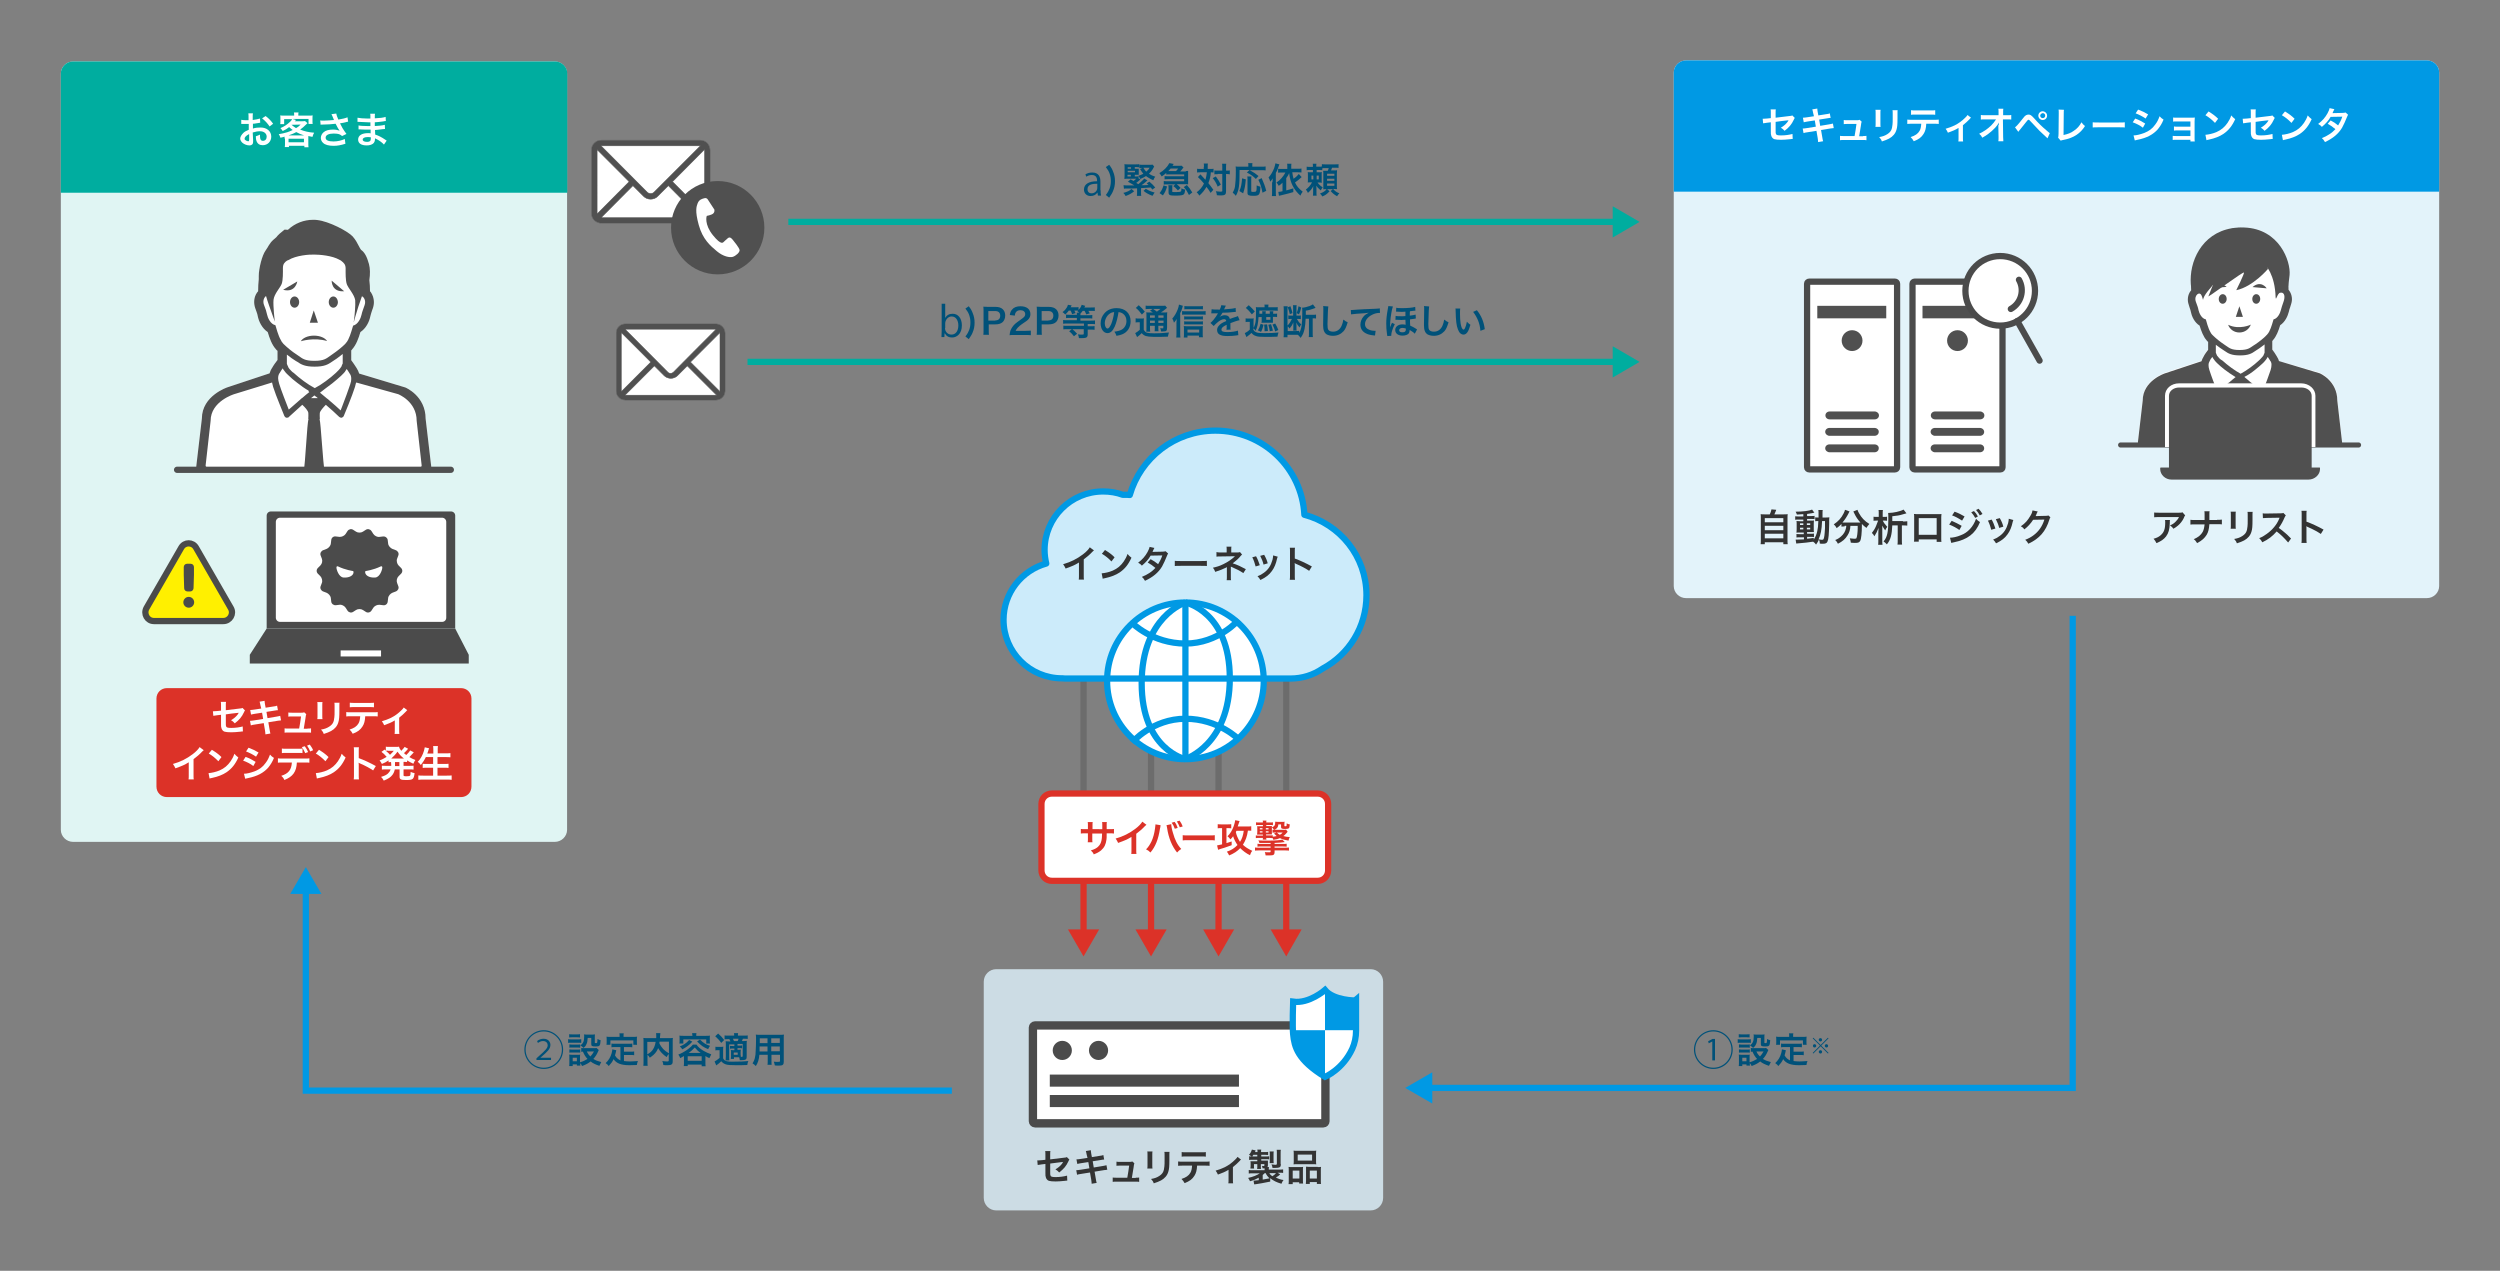
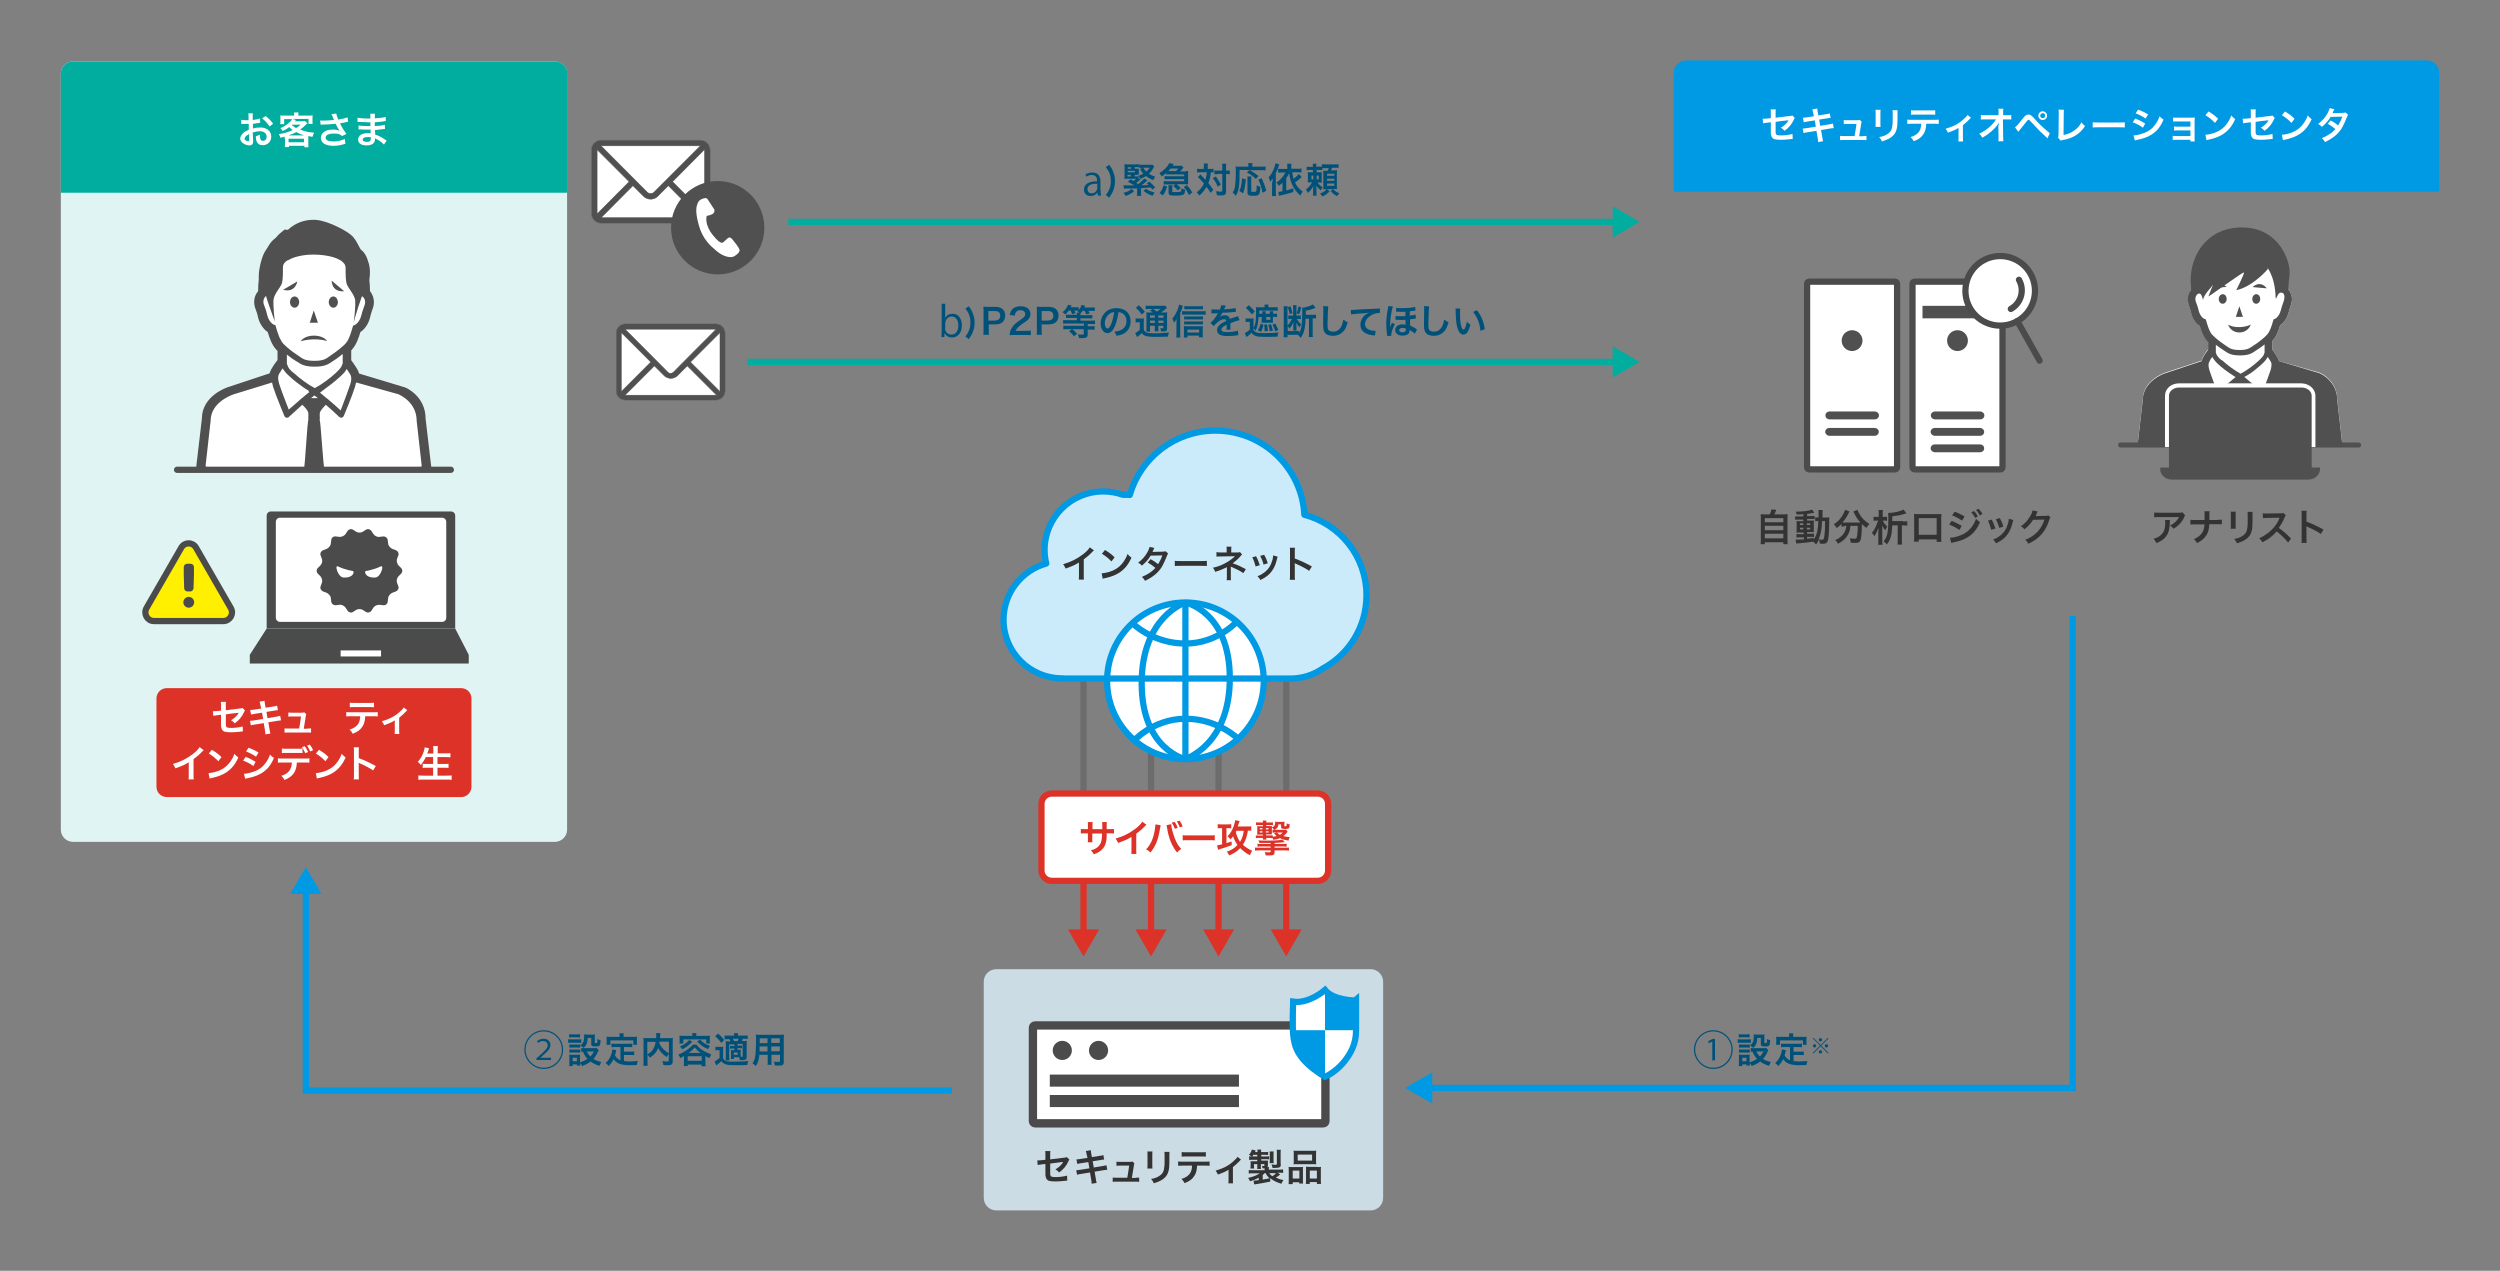
<svg xmlns="http://www.w3.org/2000/svg" xmlns:xlink="http://www.w3.org/1999/xlink" version="1.1" id="title" x="0px" y="0px" viewBox="0 0 1200 610" style="enable-background:new 0 0 1200 610;" xml:space="preserve">
  <rect x="0" y="0" width="1200" height="610" fill="#808080" stroke="none" />
  <style type="text/css">
	.st0{clip-path:url(#SVGID_00000119815128454726869570000016299145496350173344_);fill:#E3F3FA;}
	
		.st1{clip-path:url(#SVGID_00000119815128454726869570000016299145496350173344_);fill-rule:evenodd;clip-rule:evenodd;fill:#0099E4;}
	.st2{clip-path:url(#SVGID_00000142170200862232179280000004357193812021320873_);fill:#E0F5F3;}
	
		.st3{clip-path:url(#SVGID_00000142170200862232179280000004357193812021320873_);fill-rule:evenodd;clip-rule:evenodd;fill:#00AD9F;}
	.st4{fill:#CCDCE4;}
	.st5{fill:#005179;}
	.st6{fill:none;stroke:#00AD9F;stroke-width:3;stroke-miterlimit:10;}
	.st7{fill:#00AD9F;}
	.st8{fill:#DC3228;}
	.st9{fill:#FFFFFF;}
	.st10{fill:#505050;}
	.st11{fill:none;stroke:#505050;stroke-width:3;stroke-linecap:round;stroke-linejoin:round;stroke-miterlimit:10;}
	.st12{fill:#333333;}
	.st13{fill:none;stroke:#505050;stroke-width:2.465;stroke-linecap:round;stroke-linejoin:round;stroke-miterlimit:10;}
	.st14{fill:#4B4B4B;}
	.st15{fill:#FFF000;stroke:#4B4B4B;stroke-width:3;stroke-miterlimit:10;}
	.st16{fill:none;stroke:#0099E4;stroke-width:3;stroke-miterlimit:10;}
	.st17{fill:#0099E4;}
	.st18{fill:#505050;stroke:#505050;stroke-width:0.25;stroke-miterlimit:10;}
	.st19{fill:none;stroke:#4B4B4B;stroke-width:3;}
	.st20{fill:#FFFFFF;stroke:#4B4B4B;stroke-width:3;stroke-miterlimit:10;}
	.st21{fill:none;stroke:#4B4B4B;stroke-width:3;stroke-linecap:round;stroke-linejoin:round;stroke-miterlimit:10;}
	.st22{fill:#FFFFFF;stroke:#4B4B4B;stroke-width:3;stroke-linecap:round;stroke-miterlimit:10;}
	.st23{fill:none;stroke:#DC3228;stroke-width:3;stroke-miterlimit:10;}
	.st24{fill:none;stroke:#6C6C6C;stroke-width:3;stroke-miterlimit:10;}
	.st25{fill:#6C6C6C;}
	.st26{fill:#CCEBFA;stroke:#0099E4;stroke-width:3;stroke-linecap:round;stroke-linejoin:round;stroke-miterlimit:10;}
	.st27{fill:#FFFFFF;stroke:#0099E4;stroke-width:3;stroke-miterlimit:10;}
	.st28{fill:none;stroke:#4B4B4B;stroke-width:4;stroke-miterlimit:10;}
</style>
  <g>
    <g>
      <defs>
        <path id="SVGID_1_" d="M1170.8,281.3c0,3.2-2.7,5.8-5.9,5.8H809.3c-3.2,0-5.9-2.6-5.9-5.8V34.8c0-3.2,2.7-5.8,5.9-5.8h355.6     c3.2,0,5.9,2.6,5.9,5.8V281.3z" />
      </defs>
      <clipPath id="SVGID_00000135654274189549045090000015241283412390398848_">
        <use xlink:href="#SVGID_1_" style="overflow:visible;" />
      </clipPath>
-       <path style="clip-path:url(#SVGID_00000135654274189549045090000015241283412390398848_);fill:#E3F3FA;" d="M1170.8,281.3    c0,3.2-2.7,5.8-5.9,5.8H807.4c-3.3,0-5.9-2.6-5.9-5.8V34.8c0-3.2,2.7-5.8,5.9-5.8h357.5c3.3,0,5.9,2.6,5.9,5.8V281.3z" />
      <rect x="783.1" y="19.9" style="clip-path:url(#SVGID_00000135654274189549045090000015241283412390398848_);fill-rule:evenodd;clip-rule:evenodd;fill:#0099E4;" width="396.3" height="72.1" />
    </g>
    <g>
      <defs>
        <path id="SVGID_00000145776916959969892000000017900336549433304245_" d="M272.2,398.3c0,3.2-2.7,5.8-5.9,5.8H35.1     c-3.2,0-5.9-2.6-5.9-5.8v-363c0-3.2,2.7-5.8,5.9-5.8h231.3c3.2,0,5.9,2.6,5.9,5.8V398.3z" />
      </defs>
      <clipPath id="SVGID_00000075881818480921040560000003922636352464880563_">
        <use xlink:href="#SVGID_00000145776916959969892000000017900336549433304245_" style="overflow:visible;" />
      </clipPath>
      <path style="clip-path:url(#SVGID_00000075881818480921040560000003922636352464880563_);fill:#E0F5F3;" d="M272.2,398.3    c0,3.2-2.7,5.8-5.9,5.8H33.2c-3.3,0-5.9-2.6-5.9-5.8v-363c0-3.2,2.7-5.8,5.9-5.8h233.1c3.3,0,5.9,2.6,5.9,5.8V398.3z" />
      <rect x="8.9" y="20.4" style="clip-path:url(#SVGID_00000075881818480921040560000003922636352464880563_);fill-rule:evenodd;clip-rule:evenodd;fill:#00AD9F;" width="413.9" height="72.1" />
    </g>
    <g>
      <path class="st4" d="M663.9,575c0,3.3-2.7,6-6,6H478.2c-3.3,0-6-2.7-6-6V471.2c0-3.3,2.7-6,6-6h179.7c3.3,0,6,2.7,6,6V575z" />
    </g>
    <g>
      <g>
        <path class="st5" d="M528.3,91.3c0,0.9,0,1.8,0.2,2.6h-1.5l-0.2-1.4h-0.1c-0.6,0.9-1.7,1.6-3.2,1.6c-2.1,0-3.2-1.5-3.2-3.1     c0-2.6,2.3-4,6.3-4c0-0.9,0-3-2.5-3c-0.9,0-1.9,0.3-2.7,0.8l-0.4-1.1c0.9-0.6,2.1-0.9,3.3-0.9c3.1,0,3.9,2.2,3.9,4.3V91.3z      M526.6,88.2c-2.1,0-4.6,0.3-4.6,2.6c0,1.4,0.9,2,1.9,2c1.6,0,2.8-1.2,2.8-2.6V88.2z" />
        <path class="st5" d="M530.8,93.6c1-1.3,1.4-2.1,1.8-3.1c0.4-1.1,0.6-2.2,0.6-3.6c0-1.4-0.2-2.4-0.6-3.6c-0.4-1.1-0.8-1.8-1.8-3.1     l1.6-1.1c1.1,1.4,1.5,2.2,1.9,3.3c0.6,1.4,0.9,2.9,0.9,4.6c0,1.7-0.3,3.2-0.9,4.6c-0.4,1.1-0.9,1.8-1.9,3.3L530.8,93.6z" />
        <path class="st5" d="M544.4,91.8c-1.3,1.1-2.3,1.6-4.1,2.3c-0.3-0.6-0.5-0.9-1.1-1.5c1.8-0.5,3-1,3.9-1.9L544.4,91.8z      M544.5,84.7h0.6c0.7,0,1,0,1.4-0.1v1l0.9,0.5c-0.3,0.3-0.3,0.3-1,0.9c-0.2,0.2-0.5,0.4-1,0.8c0.5,0.3,0.6,0.4,1,0.6     c0.5-0.4,1.2-1,1.8-1.6c0.6-0.5,0.7-0.7,1-1.1l1.6,0.9c-0.2,0.1-0.2,0.1-0.7,0.6c-0.5,0.5-1.6,1.3-2.2,1.7c1.7,0,1.7,0,3.4-0.1     c-0.3-0.3-0.4-0.4-0.9-0.8l1.3-0.8c1.3,1.1,1.9,1.7,2.8,2.8l-1.4,1c-0.5-0.7-0.5-0.7-0.7-1c-1.1,0.1-3.3,0.2-4.7,0.3v2     c0,0.8,0,1.3,0.1,1.7h-2.1c0.1-0.5,0.1-0.9,0.1-1.7v-1.9c-2.1,0.1-2.6,0.1-5.2,0.1c-0.5,0-0.7,0-1.1,0.1l-0.2-1.7     c0.5,0.1,1.6,0.1,2.8,0.1c0.2,0,1.8,0,2.4,0c-0.2-0.1-0.2-0.1-1.2-0.7c-0.5-0.3-1-0.6-1.9-1.1l1.3-1.1c0.7,0.4,1,0.5,1.4,0.8     c0.5-0.4,0.7-0.6,1.3-1.1h-4.3c-0.5,0-0.9,0-1.4,0.1c0-0.4,0.1-0.9,0.1-1.5v-4c0-0.8,0-1.1-0.1-1.6c0.4,0.1,0.8,0.1,1.6,0.1h3.8     c0.7,0,1.3,0,1.7-0.1v1.5c-0.4,0-0.8-0.1-1.3-0.1h-0.8V81h0.8c0.6,0,0.9,0,1.1,0c0,0.3,0,0.4,0,0.8V83c0,0.5,0,0.7,0,0.9     c-0.5,0-0.6,0-1.2,0h-0.7V84.7z M542.9,81v-0.7h-1.6V81H542.9z M544.8,82.8V82h-3.5v0.7H544.8z M541.2,83.9v0.8h1.6v-0.8H541.2z      M554,79.9c-0.1,0.2-0.1,0.2-0.2,0.4c-0.8,1.6-1.3,2.1-2.3,3.1c0.9,0.6,1.7,1,3,1.4c-0.5,0.7-0.6,1-0.9,1.7     c-0.8-0.3-1.4-0.6-2.5-1.3c-0.4-0.2-0.6-0.4-1-0.7c-1,0.6-1.5,0.9-2.8,1.4c-0.3-0.7-0.4-1-0.9-1.5c1-0.3,1.6-0.6,2.4-1     c-0.5-0.6-0.8-1-1.6-2.3l1.2-0.5h-0.2c-0.5,0-0.9,0-1.3,0.1v-1.7c0.4,0.1,0.9,0.1,1.6,0.1h3.4c0.7,0,1,0,1.3-0.1L554,79.9z      M548.8,80.5c0.7,1.1,0.8,1.3,1.4,1.9c0.7-0.6,1.2-1.1,1.6-1.9H548.8z M550,90.6c1.4,0.9,2.3,1.3,4.2,1.8c-0.4,0.6-0.6,0.9-1,1.6     c-1.1-0.4-1.7-0.7-2.6-1.2c-0.7-0.4-1-0.6-1.7-1.2L550,90.6z" />
        <path class="st5" d="M556.6,92.7c1.1-1.4,1.4-2.2,1.9-3.7l1.7,0.5c-0.6,2.1-1,2.8-2,4.3L556.6,92.7z M569.2,82.1     c0.5,0,0.7,0,1.1-0.1c0,0.3,0,0.5,0,1v4.5c0,0.4,0,0.7,0,1c-0.5,0-0.7-0.1-1.1-0.1h-4.4c0.8,0.6,1.3,1.1,1.9,1.8l-1.3,1.2     c-0.9-1-1.5-1.6-2.2-2.1l1-0.8h-4c-0.6,0-1,0-1.6,0.1v-1.7c0.5,0.1,0.8,0.1,1.6,0.1h8.2v-1h-7.9c-0.6,0-0.9,0-1.5,0.1v-1.6     c0.5,0.1,0.7,0.1,1.5,0.1h7.9v-0.9h-7.3c-0.4,0-0.8,0-1.3,0.1v-0.8c-0.7,0.7-1.2,1-2.2,1.7c-0.3-0.6-0.7-1.1-1.1-1.6     c2.2-1.3,3.8-2.9,4.8-4.8l2.1,0.4c-0.3,0.4-0.4,0.5-0.6,0.9h2.7c0.9,0,1.3,0,1.6-0.1l1,0.9c-0.2,0.2-0.4,0.4-0.8,1     c-0.4,0.5-0.5,0.6-0.8,0.9H569.2z M562.6,91.6c0,0.6,0.1,0.6,1.9,0.6c1.5,0,2-0.1,2.3-0.3c0.2-0.2,0.3-0.6,0.3-1.5     c0.5,0.3,1.1,0.5,1.8,0.6c-0.2,1.5-0.3,1.9-0.7,2.3c-0.4,0.4-1.5,0.6-3.9,0.6c-2.9,0-3.4-0.2-3.4-1.7v-1.9c0-0.6,0-0.9-0.1-1.4h2     c-0.1,0.3-0.1,0.6-0.1,1.4V91.6z M564.5,82.1c0.3-0.3,0.5-0.5,1-1.2h-3.6c-0.4,0.4-0.5,0.6-1.1,1.2c0.2,0,0.3,0,0.4,0H564.5z      M569.7,88.8c1.1,1.2,1.7,2.1,2.6,3.6l-1.6,1.2c-0.8-1.6-1.3-2.5-2.5-3.8L569.7,88.8z" />
        <path class="st5" d="M577.9,80.1c0-0.8,0-1.1-0.1-1.6h2c-0.1,0.5-0.1,0.9-0.1,1.6v1h1.2c0.7,0,1.1,0,1.6-0.1v1.8     c-0.4,0-0.6-0.1-1.3-0.1c-0.1,1.8-0.5,3.5-1.2,5.2c1.1,1.4,1.2,1.5,2.4,3.2l-1.3,1.5c-0.7-1.2-1-1.6-2-2.9     c-1,1.7-1.8,2.7-3.4,4.2c-0.5-0.7-0.7-1.1-1.3-1.6c1.6-1.2,2.6-2.4,3.5-4.2c-0.8-1-1.7-2-2.9-3.1l1.2-1.3     c0.3,0.3,0.3,0.3,1.3,1.4c0.1,0.1,0.4,0.5,1.1,1.2c0.3-1.1,0.6-2.4,0.7-3.6h-3.1c-0.6,0-1.1,0-1.6,0.1V81c0.5,0.1,1,0.1,1.7,0.1     h1.5V80.1z M583.6,84.7c1.1,1.5,1.6,2.3,2.4,3.9l-1.5,1c-0.8-1.9-1.4-2.9-2.4-4.1L583.6,84.7z M584.5,83.6c-0.7,0-1.1,0-1.6,0.1     v-1.9c0.5,0.1,0.9,0.1,1.6,0.1h2.2v-1.3c0-1,0-1.5-0.1-2h2c-0.1,0.5-0.1,1.1-0.1,2v1.3h0.2c0.7,0,1.2,0,1.6-0.1v1.9     c-0.1,0-0.1,0-0.4-0.1c-0.2,0-0.7-0.1-1.2-0.1h-0.2v8.2c0,0.9-0.1,1.2-0.3,1.5c-0.3,0.4-0.9,0.6-2.1,0.6c-0.7,0-1.3,0-2-0.1     c-0.1-0.9-0.2-1.3-0.5-1.9c0.6,0.1,1.6,0.2,2.1,0.2c0.9,0,1-0.1,1-0.4v-8.1H584.5z" />
        <path class="st5" d="M595,81.8c0,7.4-0.3,9.6-1.8,12.2c-0.5-0.7-0.9-1-1.5-1.5c0.6-1.1,0.9-1.8,1.1-3c0.2-1.3,0.4-3.8,0.4-7.2     c0-1.2,0-1.8-0.1-2.4c0.6,0.1,1,0.1,1.8,0.1h4.3v-0.7c0-0.4,0-0.6-0.1-1h2.1c-0.1,0.3-0.1,0.5-0.1,1v0.7h4.4c0.9,0,1.5,0,2-0.1     v1.9c-0.6-0.1-1.1-0.1-2-0.1h-5.6c2.3,1.3,2.6,1.5,4.2,2.8l-1.3,1.4c-1.3-1.3-2.2-2-4.3-3.1l1.3-1.2H595z M594.9,91.7     c0.5-1.2,0.7-1.7,0.9-2.8c0.2-1.1,0.3-1.8,0.4-3.3l1.8,0.5c-0.3,3.1-0.5,4.4-1.3,6.7L594.9,91.7z M600.7,84.7     c-0.1,0.4-0.1,0.9-0.1,1.6v5.3c0,0.5,0.1,0.5,1.2,0.5c1.3,0,1.4-0.1,1.4-3.1c0.7,0.3,1.2,0.5,1.8,0.6c-0.1,2.3-0.3,3.2-0.7,3.7     c-0.4,0.5-1.1,0.7-2.5,0.7c-2.4,0-3-0.3-3-1.3v-6.4c0-0.8,0-1.2-0.1-1.6H600.7z M606,92.5c-0.5-2.6-0.9-4-2-6.2l1.6-0.8     c1.1,2.5,1.6,3.8,2.2,6.1L606,92.5z" />
        <path class="st5" d="M610.8,87.5c0-0.5,0-0.9,0.1-1.9c-0.4,0.7-0.7,1.1-1.2,1.6c-0.2-0.9-0.4-1.3-0.8-2c1.1-1.2,2-2.7,2.7-4.5     c0.3-0.9,0.5-1.7,0.6-2.3l1.9,0.5c-0.1,0.2-0.1,0.3-0.3,0.8c-0.4,1.2-0.7,2.1-1.4,3.3v9.1c0,0.8,0,1.3,0.1,2h-2     c0.1-0.7,0.1-1.2,0.1-2V87.5z M624.8,85c-1.1,1-2,1.8-3.2,2.6c0.9,1.9,1.9,3,3.7,4.4c-0.5,0.6-0.8,1.2-1.1,1.9     c-3.2-2.8-4.9-6.2-5.4-10.8c-0.4,0.9-0.5,1.2-1.4,2.4v5.9c1.2-0.3,1.8-0.5,3.4-1v1.8c-2.4,0.7-2.4,0.7-6.1,1.6     c-0.5,0.1-0.6,0.1-0.8,0.2l-0.3-1.9c0.6,0,1.1-0.1,2-0.3v-4.1c-0.6,0.6-0.8,0.8-1.8,1.5c-0.4-0.7-0.7-1.2-1.1-1.6     c1.7-1,3.4-3,4.3-4.8h-1.7c-0.7,0-1.2,0-1.8,0.1V81c0.5,0.1,1,0.1,1.8,0.1h2.6v-1.3c0-0.5,0-0.8-0.1-1.2h2.1     c-0.1,0.4-0.1,0.7-0.1,1.2V81h3c0.8,0,1.4,0,1.9-0.1v1.9c-0.5-0.1-1.2-0.1-1.9-0.1h-2.5c0.1,1.2,0.3,1.8,0.6,3.1     c1.2-0.8,1.9-1.5,2.5-2.3L624.8,85z" />
        <path class="st5" d="M634.9,81.7c-0.4,0-0.8-0.1-1.4-0.1H632v1.1h1.1c0.7,0,1,0,1.4-0.1c-0.1,0.4-0.1,0.6-0.1,1.4v2.3     c0,0.7,0,1,0.1,1.4c-0.4,0-0.7-0.1-1.4-0.1h-0.7c0.8,1.1,1.6,1.8,2.5,2.3c-0.5,0.6-0.6,0.9-0.9,1.5c-0.2-0.2-0.2-0.2-0.7-0.6     c-0.5-0.4-1.1-1.1-1.5-1.7c0.1,0.8,0.1,1.3,0.1,2v1.1c0,0.9,0,1.3,0.1,1.7h-1.8c0.1-0.5,0.1-0.9,0.1-1.7v-1.1     c0-0.6,0-1.1,0.1-1.8c-0.7,1.4-1.4,2.2-2.6,3.3c-0.3-0.7-0.5-1.1-1-1.6c1.1-0.8,2.2-2,3-3.5h-0.7c-0.7,0-0.9,0-1.4,0.1     c0.1-0.4,0.1-0.8,0.1-1.5v-2c0-0.7,0-1.1-0.1-1.5c0.5,0.1,0.8,0.1,1.6,0.1h0.9v-1.1h-1.1c-0.9,0-1.4,0-1.9,0.1V80     c0.5,0.1,0.9,0.1,1.9,0.1h1.1c0-0.8,0-1.1-0.1-1.5h1.8c-0.1,0.3-0.1,0.7-0.1,1.4V80h1.4c0.7,0,1,0,1.3-0.1v-1.1     c0.5,0.1,1,0.1,1.8,0.1h4.4c0.9,0,1.4,0,1.8-0.1v1.8c-0.5-0.1-0.9-0.1-1.8-0.1h-1.3c-0.2,0.5-0.3,0.9-0.5,1.3h1.3     c0.9,0,1.2,0,1.6-0.1c0,0.5-0.1,1-0.1,1.6V89c0,0.7,0,1.3,0.1,1.8c-0.6,0-1-0.1-1.4-0.1h-0.5c0.9,1,1.5,1.5,3,2.1     c-0.5,0.5-0.6,0.6-1.1,1.4c-1.4-0.8-2.1-1.4-3.1-2.5l1.1-0.9H637l1.2,1c-1.3,1.4-2,1.9-3.5,2.5c-0.3-0.6-0.6-0.9-1.1-1.4     c1-0.4,1.7-0.7,2.4-1.3c0.3-0.2,0.4-0.3,0.7-0.8h-0.2c-0.6,0-1,0-1.3,0.1c0-0.5,0-0.8,0-1.5v-5.8c0-0.8,0-1.1-0.1-1.6     c0.4,0,0.7,0,1.4,0h0.8c0.2-0.5,0.4-0.9,0.5-1.3h-1.9c-0.6,0-0.9,0-1.2,0.1V81.7z M629.5,84.3v1.8h0.9v-1.8H629.5z M632,86.1h1     v-1.8h-1V86.1z M637,84.4h3.5v-1H637V84.4z M637,86.8h3.5v-1H637V86.8z M637,89.2h3.5v-1.1H637V89.2z" />
      </g>
    </g>
    <g>
      <g>
        <path class="st5" d="M453.7,152.6c0.7-1.3,1.9-2,3.6-2c2.6,0,4.4,2.2,4.4,5.6c0,4-2.4,5.8-4.7,5.8c-1.6,0-2.7-0.6-3.5-2h-0.1     l-0.1,1.8h-1.4c0-0.7,0.1-1.8,0.1-2.7v-13.3h1.7L453.7,152.6L453.7,152.6z M453.6,157.5c0,1.6,1.2,3.1,3.1,3.1     c2.1,0,3.3-1.8,3.3-4.4c0-2.3-1.1-4.3-3.2-4.3c-1.9,0-3.1,1.8-3.1,3.4V157.5z" />
        <path class="st5" d="M463.4,161.5c1-1.3,1.4-2.1,1.8-3.1c0.4-1.1,0.6-2.2,0.6-3.6s-0.2-2.4-0.6-3.6c-0.4-1.1-0.8-1.8-1.8-3.1     l1.6-1.1c1.1,1.4,1.5,2.2,1.9,3.3c0.6,1.4,0.9,2.9,0.9,4.6c0,1.7-0.3,3.2-0.9,4.6c-0.4,1.1-0.9,1.8-1.9,3.3L463.4,161.5z" />
        <path class="st5" d="M472,160.8c0.1-0.7,0.1-1.3,0.1-2.2v-9.2c0-0.8,0-1.4-0.1-2.2c0.7,0,1.3,0.1,2.2,0.1h3.6     c1.7,0,2.8,0.4,3.6,1.2c0.7,0.7,1.1,1.7,1.1,2.9c0,1.3-0.4,2.3-1.1,3.1c-0.8,0.8-2,1.2-3.6,1.2h-3.2v2.8c0,0.9,0,1.6,0.1,2.2H472     z M477.7,153.8c1.6,0,2.4-0.8,2.4-2.3c0-0.7-0.2-1.2-0.6-1.6c-0.4-0.4-1-0.6-1.9-0.6h-3.2v4.6H477.7z" />
        <path class="st5" d="M486.8,160.8c-1.3,0-1.6,0-2.2,0.1c0.1-1,0.2-1.6,0.4-2.2c0.5-1.2,1.2-2.3,2.3-3.3c0.6-0.5,1.1-0.9,2.8-2.1     c1.6-1.1,2-1.6,2-2.5c0-1.2-0.9-1.9-2.3-1.9c-1,0-1.7,0.3-2.2,1c-0.3,0.4-0.4,0.8-0.5,1.6l-2.4-0.3c0.2-1.3,0.5-2,1.2-2.7     c0.8-1,2.2-1.5,3.9-1.5c3,0,4.8,1.4,4.8,3.8c0,1.1-0.4,1.9-1.2,2.7c-0.5,0.4-0.6,0.6-2.9,2.1c-0.7,0.5-1.6,1.2-2,1.7     c-0.5,0.5-0.7,0.9-1,1.5h4.8c1.1,0,1.9-0.1,2.5-0.1v2.2c-0.8-0.1-1.5-0.1-2.6-0.1H486.8z" />
        <path class="st5" d="M497.6,160.8c0.1-0.7,0.1-1.3,0.1-2.2v-9.2c0-0.8,0-1.4-0.1-2.2c0.7,0,1.3,0.1,2.2,0.1h3.6     c1.6,0,2.8,0.4,3.6,1.2c0.7,0.7,1.1,1.7,1.1,2.9c0,1.3-0.4,2.3-1.1,3.1c-0.8,0.8-2,1.2-3.6,1.2H500v2.8c0,0.9,0,1.6,0.1,2.2     H497.6z M503.2,153.8c1.6,0,2.4-0.8,2.4-2.3c0-0.7-0.2-1.2-0.6-1.6c-0.4-0.4-1-0.6-1.9-0.6H500v4.6H503.2z" />
        <path class="st5" d="M513,149.1c-0.6,0.8-0.9,1.2-1.7,1.9c-0.4-0.5-0.7-0.8-1.3-1.2c1-0.7,1.5-1.3,2-2.1c0.3-0.5,0.5-0.9,0.6-1.4     l1.8,0.3c-0.4,0.7-0.4,0.7-0.5,0.9h2.2c0.7,0,1.2,0,1.6-0.1v1.4c0.7-0.8,1.3-1.6,1.5-2.5l1.7,0.5c0,0.1-0.2,0.3-0.4,0.8h3.1     c0.9,0,1.4,0,1.9-0.1v1.8c-0.5-0.1-1-0.1-1.8-0.1h-1.3c0.3,0.5,0.4,0.6,0.7,1.2l-1.7,0.5c-0.3-0.8-0.5-1.1-0.8-1.7h-0.9     c-0.3,0.5-0.6,0.8-1,1.2c-0.1,0.2-0.1,0.4-0.1,0.9h3.8c0.9,0,1.4,0,1.9-0.1v1.7c-0.5-0.1-1.1-0.1-1.8-0.1h-3.9v1.1h5     c0.9,0,1.5,0,2-0.1v1.8c-0.6-0.1-1.2-0.1-2-0.1h-1.5v1.1h1.3c0.8,0,1.4,0,2-0.1v1.8c-0.6-0.1-1.2-0.1-2-0.1h-1.3v2.4     c0,0.8-0.3,1.3-0.9,1.5c-0.3,0.1-1,0.2-2,0.2c-0.4,0-0.6,0-1.3,0c-0.1-0.7-0.2-1.1-0.5-1.8c0.8,0.1,1.4,0.1,2.1,0.1     c0.6,0,0.7-0.1,0.7-0.4V158h-5.5c0.9,0.7,1.2,1,2.3,2.2l-1.5,1.2c-0.9-1.1-1.3-1.6-2.3-2.4l1.3-1h-2.1c-0.8,0-1.4,0-2,0.1v-1.8     c0.6,0.1,1.2,0.1,2,0.1h7.9v-1.1h-8c-0.7,0-1.4,0-2,0.1v-1.8c0.5,0.1,1.1,0.1,2,0.1h4.6v-1.1h-3.3c-0.8,0-1.4,0-1.9,0.1v-1.7     c0.5,0.1,1,0.1,1.9,0.1h3.3c0-0.5,0-0.7-0.1-1h1.2c-0.4-0.4-0.5-0.5-0.9-0.7c0.2-0.2,0.2-0.2,0.4-0.3c-0.2,0-0.6,0-0.9,0h-0.9     c0.3,0.5,0.4,0.7,0.6,1.2l-1.7,0.5c-0.3-0.9-0.4-1.2-0.7-1.7H513z" />
        <path class="st5" d="M535.1,156.7c-1,2.2-2.1,3.2-3.5,3.2c-1.9,0-3.3-2-3.3-4.7c0-1.9,0.7-3.6,1.9-4.9c1.4-1.6,3.4-2.4,5.8-2.4     c4.1,0,6.7,2.5,6.7,6.3c0,2.9-1.5,5.3-4.1,6.3c-0.8,0.3-1.5,0.5-2.7,0.7c-0.3-0.9-0.5-1.3-1-2c1.6-0.2,2.6-0.5,3.4-0.9     c1.5-0.8,2.4-2.4,2.4-4.2c0-1.6-0.7-3-2.1-3.8c-0.5-0.3-1-0.4-1.7-0.5C536.5,152.4,535.9,154.8,535.1,156.7z M532.6,150.6     c-1.4,1-2.3,2.8-2.3,4.6c0,1.4,0.6,2.5,1.3,2.5c0.6,0,1.1-0.7,1.8-2.2c0.6-1.5,1.2-3.8,1.4-5.7     C533.9,149.9,533.3,150.1,532.6,150.6z" />
        <path class="st5" d="M545.3,152.8c0.4,0.1,0.7,0.1,1.3,0.1h1.2c0.5,0,0.9,0,1.3-0.1c-0.1,0.5-0.1,0.9-0.1,1.9v3.6     c0.3,0.5,0.5,0.7,0.8,1c0.3,0.2,0.6,0.4,0.8,0.4c0.8,0.2,1.8,0.3,3.4,0.3c2.8,0,3.7-0.1,7.1-0.4c-0.2,0.6-0.4,1.3-0.5,2     c-2.2,0.1-3.9,0.1-6.8,0.1c-1.7,0-3.1-0.2-3.8-0.4c-0.8-0.3-1.3-0.6-2-1.4c-0.1,0.1-0.2,0.2-0.3,0.3c-0.6,0.6-0.6,0.6-1.9,1.6     l-0.9-1.9c0.6-0.3,1.4-0.9,2.2-1.6v-3.6h-0.9c-0.4,0-0.7,0-1.1,0.1V152.8z M546.6,146.5c1.2,1.1,2.1,2,2.9,3.1l-1.4,1.4     c-1-1.4-1.7-2.2-2.9-3.2L546.6,146.5z M553.4,150c-0.9-0.6-1-0.6-1.4-0.9l1.3-0.8h-1.6c-0.8,0-1.2,0-1.8,0.1v-1.7     c0.5,0.1,1.1,0.1,2,0.1h5.5c1.1,0,1.6,0,1.9-0.1l0.9,1.1c-0.3,0.2-0.4,0.2-0.8,0.6c-0.7,0.6-1.5,1.2-2.2,1.6h1.4     c0.8,0,1.3,0,1.7-0.1c-0.1,0.5-0.1,1-0.1,2v5.2c0,1-0.1,1.3-0.3,1.6c-0.3,0.3-0.7,0.4-1.8,0.4c-0.2,0-0.4,0-0.8,0     c-0.1-0.7-0.2-1.1-0.4-1.6c0.5,0.1,0.9,0.1,1.1,0.1c0.4,0,0.4,0,0.4-0.5v-0.7H556v0.7c0,0.9,0,1.4,0.1,1.9h-1.9     c0.1-0.5,0.1-1,0.1-1.9v-0.7H552v0.9c0,1,0,1.4,0.1,1.9h-1.9c0.1-0.5,0.1-1,0.1-1.9v-5.4c0-1,0-1.4-0.1-2c0.5,0.1,1,0.1,1.9,0.1     H553.4z M552,151.4v1.1h2.3v-1.1H552z M552,155h2.3v-1.1H552V155z M553.5,148.3c0.6,0.4,0.8,0.5,1.8,1.3c1.2-0.9,1.2-0.9,1.7-1.3     H553.5z M556,152.5h2.5v-1.1H556V152.5z M558.5,153.9H556v1.1h2.5V153.9z" />
        <path class="st5" d="M566.5,160c0,0.7,0,1.3,0.1,2h-2c0.1-0.7,0.1-1.2,0.1-2V155c0-0.6,0-0.6,0.1-1.9c-0.4,0.7-0.6,1-1.3,1.8     c-0.2-0.8-0.4-1.3-0.8-2c1.1-1.2,1.9-2.6,2.6-4.4c0.4-1,0.5-1.6,0.6-2.3l1.9,0.6c-0.1,0.2-0.2,0.5-0.3,1c-0.3,1.1-0.5,1.5-1,2.5     V160z M567.4,149.3c0.4,0.1,0.8,0.1,1.4,0.1h8.3c0.7,0,1.2,0,1.6-0.1v1.8c-0.5-0.1-1-0.1-1.6-0.1h-8.3c-0.5,0-1,0-1.4,0.1V149.3z      M570,162h-1.8c0.1-0.4,0.1-1,0.1-1.6v-2.4c0-0.5,0-1.1-0.1-1.5c0.4,0,0.8,0.1,1.4,0.1h6.4c0.7,0,1.1,0,1.4-0.1     c-0.1,0.4-0.1,0.8-0.1,1.4v2.4c0,0.6,0,1.1,0.1,1.6h-1.9v-0.8H570V162z M577.4,153.4c-0.4-0.1-0.8-0.1-1.3-0.1h-6.5     c-0.6,0-0.8,0-1.2,0.1v-1.6c0.4,0.1,0.6,0.1,1.2,0.1h6.5c0.6,0,0.9,0,1.3-0.1V153.4z M577.4,155.8c-0.4-0.1-0.7-0.1-1.3-0.1h-6.5     c-0.6,0-0.9,0-1.2,0.1v-1.6c0.4,0.1,0.6,0.1,1.2,0.1h6.5c0.6,0,0.9,0,1.3-0.1V155.8z M577.4,148.5c-0.5-0.1-1-0.1-1.7-0.1H570     c-0.7,0-1.1,0-1.5,0.1v-1.6c0.5,0.1,1,0.1,1.7,0.1h5.4c0.8,0,1.3,0,1.8-0.1V148.5z M575.6,159.6v-1.4H570v1.4H575.6z" />
        <path class="st5" d="M581.6,148.4c0.7,0.2,1.8,0.2,3.9,0.2c0.5-1,0.6-1.5,0.7-2.1l2.2,0.2c-0.1,0.2-0.1,0.2-0.7,1.5     c-0.1,0.2-0.1,0.2-0.2,0.3c0.1,0,0.1,0,1.1-0.1c2-0.1,3.5-0.3,4.5-0.6l0.1,1.9c-0.5,0-0.5,0-1.3,0.1c-1.2,0.2-3.4,0.3-5.1,0.3     c-0.5,1-1,1.6-1.6,2.3l0,0c0.1-0.1,0.1-0.1,0.3-0.3c0.6-0.5,1.5-0.8,2.4-0.8c1.3,0,2.2,0.6,2.4,1.8c1.3-0.5,2.2-0.8,2.6-0.9     c0.9-0.3,1-0.3,1.3-0.5l0.8,2c-0.5,0.1-1,0.2-1.9,0.5c-0.2,0.1-1.1,0.4-2.5,0.9v0.2c0,0.4,0,0.4,0,0.7c0,0.2,0,0.5,0,0.7     c0,0.3,0,0.4,0,0.6c0,0.4,0,0.6,0.1,0.9l-2,0.1c0.1-0.3,0.1-1.2,0.1-2c0-0.2,0-0.2,0-0.4c-0.8,0.4-1.3,0.6-1.6,0.9     c-0.6,0.4-0.9,0.9-0.9,1.4c0,0.9,0.8,1.2,2.9,1.2c2,0,3.8-0.3,5-0.7l0.2,2.2c-0.3,0-0.4,0-0.8,0.1c-1.2,0.2-2.9,0.3-4.4,0.3     c-1.8,0-2.9-0.2-3.8-0.7c-0.8-0.4-1.2-1.3-1.2-2.2c0-0.7,0.2-1.2,0.7-1.9c0.8-1,1.7-1.6,3.7-2.4c-0.1-0.6-0.4-0.9-1-0.9     c-1,0-2.2,0.6-3.5,1.8c-0.7,0.6-1.1,1-1.5,1.5L581,155c0.4-0.3,0.9-0.8,1.5-1.5c0.7-0.8,1.7-2.3,2-2.9c0.1-0.1,0.1-0.1,0.1-0.2     c-0.1,0-0.3,0-0.3,0c-0.3,0-1.8,0-2.1,0c-0.3,0-0.3,0-0.5,0c-0.1,0-0.2,0-0.3,0L581.6,148.4z" />
        <path class="st5" d="M601.6,157.6c0.4-0.8,0.6-1.1,0.8-1.9c0.4-1.4,0.5-3.1,0.5-6.1c0-1.2,0-1.6-0.1-2.2c0.5,0.1,0.9,0.1,1.7,0.1     h2.5v-0.2c0-0.5,0-0.8-0.1-1.1h2c-0.1,0.3-0.1,0.6-0.1,1.1v0.2h2.8c0.7,0,1.2,0,1.7-0.1v1.8c-0.5-0.1-0.8-0.1-1.4-0.1h-7.4v1.5     h1.4v-0.4c0-0.3,0-0.6-0.1-0.8h1.8c0,0.3-0.1,0.5-0.1,0.8v0.4h2v-0.4c0-0.3,0-0.6-0.1-0.8h1.8c0,0.3-0.1,0.5-0.1,0.8v0.4h0.7     c0.6,0,0.9,0,1.2-0.1v1.7c-0.4-0.1-0.7-0.1-1.2-0.1h-0.8v1.5c0,0.8,0,1,0,1.3c0,0-0.2,0-0.5,0h-3.7c-0.6,0-1,0-1.3,0.1     c0.1-0.4,0.1-0.7,0.1-1.3v-1.5h-1.5c-0.2,3.2-0.6,5-1.5,6.7C602.6,158.4,602.2,158.1,601.6,157.6v0.6c0.3,0.6,0.6,0.9,1.2,1.2     c0.7,0.4,1.8,0.5,4.3,0.5s4.7-0.1,6.6-0.3c-0.3,0.9-0.4,1.1-0.5,2c-1.6,0.1-4.1,0.1-6,0.1c-2.5,0-3.5-0.1-4.3-0.4     c-1-0.3-1.5-0.7-2.2-1.5c-0.6,0.6-1,0.9-1.9,1.6c-0.3,0.2-0.4,0.3-0.5,0.4l-0.8-1.9c0.7-0.3,1.6-0.9,2.4-1.7v-3.7h-0.9     c-0.5,0-0.7,0-1.1,0.1v-1.8c0.4,0.1,0.7,0.1,1.3,0.1h1.3c0.6,0,0.9,0,1.3-0.1c-0.1,0.5-0.1,0.8-0.1,1.8V157.6z M599.4,146.5     c1.2,1.1,1.9,1.8,2.9,3l-1.4,1.4c-1.2-1.5-1.7-2.1-2.9-3.1L599.4,146.5z M606.5,155.9c-0.4,1.6-0.6,2.3-1.2,3.4l-1.5-0.7     c0.6-1.1,0.9-1.7,1.3-3.2L606.5,155.9z M608.2,155.7c0.2,1.2,0.3,2,0.4,3.2l-1.6,0.1c0-1.3-0.1-2.2-0.2-3.2L608.2,155.7z      M607.8,153.5h2v-1.3h-2V153.5z M610.1,155.6c0.4,1.1,0.6,1.9,0.9,3.1l-1.5,0.3c-0.2-1.2-0.3-1.8-0.7-3.1L610.1,155.6z      M612.1,155.3c0.6,1,1.1,2,1.5,3.1l-1.5,0.7c-0.4-1.3-0.7-2.1-1.3-3.3L612.1,155.3z" />
        <path class="st5" d="M626.7,153c-0.1,2-0.2,3.4-0.5,4.8c-0.4,1.9-0.8,2.9-1.9,4.4c-0.5-0.7-0.8-1-1.3-1.5c-0.5,0-0.7,0-1.3,0H618     v1.2h-1.9c0.1-0.6,0.1-1.2,0.1-2v-11c0-0.8,0-1.3-0.1-1.9h2c-0.1,0.5-0.1,0.8-0.1,1.4v7.9c1-1.1,1.5-1.9,2.1-3.2h-0.6     c-0.4,0-0.8,0-1.1,0.1v-1.8c0.4,0.1,0.7,0.1,1.2,0.1h1.1v-3.6c0-0.7,0-1-0.1-1.4h1.8c-0.1,0.3-0.1,0.7-0.1,1.4v3.6h1     c0.5,0,0.9,0,1.1-0.1v1.8c-0.3-0.1-0.7-0.1-1.3-0.1h-0.6c0.7,1.2,1.1,1.8,2.1,2.6c-0.4,0.5-0.6,0.9-0.8,1.5     c-0.9-1-1.2-1.5-1.6-2.4c0,0.4,0.1,0.9,0.1,1.2v1.5c0,0.6,0,0.8,0.1,1.2h-1.7c0.1-0.4,0.1-0.7,0.1-1.2V156c0-0.3,0-0.5,0-0.7     c0-0.3,0-0.3,0-0.6c-0.5,1.3-0.9,1.9-1.8,3c-0.2-0.3-0.5-0.7-0.9-1.1v2.3h3.7c0.7,0,1.3,0,1.8-0.1v1c1.1-1.8,1.5-4.1,1.5-9.8     c0-1.4,0-1.8-0.1-2.3c1,0,2.4-0.4,3.6-0.8c0.7-0.3,1.2-0.5,1.6-0.8l1.3,1.7c-0.1,0-0.1,0-0.1,0c-0.3,0.1-0.3,0.1-0.5,0.2     c-1.4,0.5-2.6,0.9-4.1,1.1v2h3.4c0.6,0,1.1,0,1.5-0.1v1.9c-0.4-0.1-0.7-0.1-1.4-0.1h-0.2v7.1c0,0.8,0,1.4,0.1,1.9h-2     c0.1-0.5,0.1-1.1,0.1-1.9V153H626.7z M619.4,147c0.6,1.7,0.7,2.1,1,3.3l-1.3,0.5c-0.3-1.3-0.5-2.1-1-3.3L619.4,147z M624.6,147.6     c-0.5,1.9-0.6,2.3-1.1,3.3l-1.1-0.6c0.5-1.2,0.6-1.9,0.9-3.3L624.6,147.6z" />
        <path class="st5" d="M637.6,147.1c-0.1,0.5-0.1,1-0.2,2.3c-0.1,1.6-0.2,5-0.2,6.2c0,1.6,0.1,2.2,0.4,2.7c0.4,0.6,1.2,0.9,2.3,0.9     c1.8,0,3.3-1,4.1-2.9c0.4-0.9,0.6-1.7,0.8-2.9c0.9,0.7,1.2,0.9,2.1,1.3c-0.7,2.3-1.2,3.4-2,4.3c-1.3,1.4-3,2.2-5.1,2.2     c-1.2,0-2.3-0.3-3-0.7c-1.2-0.8-1.7-2.1-1.7-4.4c0-0.9,0-2.6,0.1-6.9c0-0.5,0-0.9,0-1.1c0-0.5,0-0.7-0.1-1.2L637.6,147.1z" />
        <path class="st5" d="M648.4,148.8c0.4,0,0.6,0,0.6,0c0.3,0,0.3,0,2.8-0.2c1-0.1,3.8-0.2,8.5-0.4c1.4-0.1,1.7-0.1,2-0.2l0.1,2.2     c-0.2,0-0.2,0-0.4,0c-1,0-2.3,0.3-3.4,0.9c-2.2,1.1-3.4,2.8-3.4,4.5c0,1.3,0.8,2.3,2.3,2.8c0.8,0.3,1.9,0.4,2.5,0.4     c0,0,0.2,0,0.3,0l-0.3,2.3c-0.2-0.1-0.3-0.1-0.6-0.1c-1.9-0.2-2.9-0.5-4-1.1c-1.6-0.9-2.4-2.3-2.4-4.1c0-1.4,0.6-2.9,1.6-4     c0.6-0.7,1.3-1.1,2.4-1.7c-1.4,0.2-2,0.3-5.7,0.5c-1.1,0.1-2.2,0.2-2.8,0.3L648.4,148.8z" />
        <path class="st5" d="M665.9,161.3c0-0.3,0-0.3-0.2-1.4c-0.2-1.3-0.3-3-0.3-4.6c0-2.1,0.2-4,0.8-7.3c0.1-0.7,0.2-0.8,0.2-1.1     l2.2,0.2c-0.5,1.3-1.1,4.6-1.3,7.6c0,0.2,0,1.1-0.1,1.6c0,0.2,0,0.4,0,0.6c0,0.1,0,0.2,0,0.3h0c0.1-0.2,0.1-0.2,0.2-0.6     c0.1-0.3,0.4-0.9,0.5-1.1c0.2-0.4,0.2-0.4,0.2-0.6l1.4,0.7c-1,2-1.7,4-1.7,5.3c0,0.1,0,0.2,0,0.3L665.9,161.3z M679.1,160.2     c-0.4-0.5-1.1-1-2.1-1.6c-0.2-0.1-0.3-0.2-0.4-0.2c0,0.1,0,0.2,0,0.3c0,0.4-0.1,0.8-0.3,1.2c-0.4,0.7-1.6,1.2-3.1,1.2     c-2.2,0-3.5-1.1-3.5-2.7c0-1.6,1.4-2.7,3.5-2.7c0.6,0,1.2,0.1,1.5,0.2c0-0.2,0-0.4-0.1-2.4c-1.1,0-1.7,0.1-1.8,0.1     c-0.5,0-0.8,0-2.3-0.1c-0.2,0-0.3,0-0.4,0c-0.1,0-0.2,0-0.3,0l0.1-1.9c0.7,0.2,1.6,0.2,3,0.2c0.5,0,1,0,1.7-0.1     c0-0.8,0-0.9,0-1.1c0-0.3,0-0.5,0-1c-0.6,0-1.3,0.1-1.7,0.1c-0.7,0-0.9,0-2.3-0.1c-0.1,0-0.2,0-0.3,0c-0.1,0-0.1,0-0.2,0l0.1-1.9     c0.7,0.2,1.6,0.2,3.1,0.2c2.2,0,4.7-0.2,6-0.6l0.1,1.8c-0.3,0-0.3,0-1.1,0.1c-0.7,0.1-1.1,0.1-1.5,0.2c-0.1,0.5-0.1,0.7-0.1,1.2     c0,0,0,0.5,0,0.9c1.1-0.1,2.2-0.3,2.8-0.5l0.1,1.9c-0.2,0-0.3,0-0.6,0.1c-0.8,0.1-1.7,0.2-2.2,0.3c0,1.3,0,1.6,0.1,3     c1.1,0.5,1.9,0.9,2.8,1.5c0.2,0.2,0.3,0.2,0.5,0.3L679.1,160.2z M673.2,157.4c-0.9,0-1.6,0.4-1.6,1.1s0.6,1,1.6,1     c1.1,0,1.6-0.4,1.6-1.3c0-0.1,0-0.5,0-0.5C674.1,157.5,673.8,157.4,673.2,157.4z" />
        <path class="st5" d="M686,147.1c-0.1,0.5-0.1,1-0.2,2.3c-0.1,1.6-0.2,5-0.2,6.2c0,1.6,0.1,2.2,0.4,2.7c0.4,0.6,1.2,0.9,2.3,0.9     c1.8,0,3.3-1,4.1-2.9c0.4-0.9,0.6-1.7,0.8-2.9c0.9,0.7,1.2,0.9,2.1,1.3c-0.7,2.3-1.2,3.4-2,4.3c-1.3,1.4-3,2.2-5.1,2.2     c-1.2,0-2.3-0.3-3-0.7c-1.2-0.8-1.7-2.1-1.7-4.4c0-0.9,0-2.6,0.1-6.9c0-0.5,0-0.9,0-1.1c0-0.5,0-0.7-0.1-1.2L686,147.1z" />
        <path class="st5" d="M700.9,148.1c-0.1,0.6-0.1,1.5-0.1,2.6c0,1.5,0.1,3.5,0.3,4.6c0.3,1.8,0.8,2.9,1.4,2.9     c0.3,0,0.5-0.3,0.7-0.7c0.4-0.9,0.7-1.9,0.9-3.1c0.6,0.7,0.9,0.9,1.7,1.5c-0.9,3.3-1.9,4.7-3.3,4.7c-1.1,0-2.1-0.8-2.7-2.5     c-0.7-1.7-1-4.2-1.1-8.9c0-0.6,0-0.7-0.1-1.1H700.9z M708.9,148.9c2.1,2.6,3.3,5.4,3.8,9.1l-2.1,0.8c-0.1-1.6-0.5-3.4-1.1-4.9     c-0.6-1.5-1.4-2.9-2.4-4.2L708.9,148.9z" />
      </g>
    </g>
    <g>
      <g>
        <line class="st6" x1="378.4" y1="106.5" x2="776.3" y2="106.5" />
        <g>
          <polygon class="st7" points="774.1,114 787,106.5 774.1,99     " />
        </g>
      </g>
    </g>
    <g>
      <g>
        <line class="st6" x1="358.8" y1="173.7" x2="776.3" y2="173.7" />
        <g>
          <polygon class="st7" points="774.1,181.2 787,173.7 774.1,166.2     " />
        </g>
      </g>
    </g>
    <g>
      <g>
        <path class="st8" d="M226.3,377.6c0,2.8-2.2,5-5,5H80.1c-2.8,0-5-2.2-5-5v-42.3c0-2.8,2.2-5,5-5h141.2c2.8,0,5,2.2,5,5V377.6z" />
      </g>
      <g>
        <g>
          <path class="st9" d="M117.6,341c-0.2,0.3-0.3,0.4-0.5,0.9c-1,2.2-2.3,3.7-4.4,5.3c-0.7-0.8-1-1-1.8-1.5c1.2-0.7,2.2-1.5,3-2.5      c0.3-0.4,0.4-0.5,0.7-1.1c-0.3,0.1-0.4,0.1-0.7,0.1c-1.8,0.2-3.7,0.4-5.5,0.7v4.1c0,1.2,0,1.2,0.1,1.5c0.1,0.7,0.7,0.9,2.5,0.9      c2.1,0,4-0.3,5.5-0.7l0.1,2.4c-0.5,0-0.6,0-1.1,0.1c-1.9,0.2-3.3,0.3-4.5,0.3c-1.5,0-2.5-0.1-3.2-0.3c-0.7-0.2-1.3-0.9-1.5-1.7      c-0.2-0.6-0.2-0.8-0.2-2.3v-4.1l-1.7,0.2c-1.4,0.2-1.4,0.2-2,0.3l-0.2-2.2c0.2,0,0.3,0,0.4,0c0.3,0,1.1-0.1,1.6-0.1l1.9-0.2      v-2.5c0-0.9,0-1.1-0.1-1.7h2.5c-0.1,0.5-0.1,0.9-0.1,1.7v2.3l6.6-0.8c1-0.1,1-0.1,1.4-0.3L117.6,341z" />
          <path class="st9" d="M125,338.5c-0.2-0.9-0.2-1.2-0.4-1.7l2.4-0.4c0,0.5,0.1,1,0.2,1.7l0.3,1.6l3.8-0.6c0.9-0.1,1.3-0.2,1.7-0.4      l0.4,2.2c-0.5,0-0.5,0-1.7,0.2l-3.8,0.6l0.5,3l4.2-0.7c0.8-0.1,1.4-0.3,1.9-0.4l0.4,2.2c-0.4,0-0.5,0-0.8,0.1      c-0.1,0-0.2,0-0.3,0c-0.1,0-0.4,0.1-0.7,0.1l-4.3,0.7l0.6,3.5c0.2,1.2,0.2,1.2,0.4,1.9l-2.4,0.4c0-0.5-0.1-1-0.2-1.9l-0.6-3.5      l-4.4,0.7c-0.9,0.1-1.2,0.2-1.8,0.4l-0.4-2.2c0.6,0,1.1-0.1,1.9-0.2l4.4-0.7l-0.5-3l-3.3,0.5c-0.8,0.1-1.5,0.3-2,0.4l-0.4-2.2      c0.6,0,1.2-0.1,2-0.2l3.3-0.5L125,338.5z" />
          <path class="st9" d="M147.6,349.7c0.8,0,1.2,0,1.7-0.1v2.1c-0.5-0.1-0.9-0.1-1.7-0.1h-9.3c-0.8,0-1.2,0-1.7,0.1v-2.1      c0.5,0.1,0.8,0.1,1.7,0.1h5.3c0.3-1.6,0.7-4.1,0.9-5.8H140c-0.9,0-1.1,0-1.6,0.1v-2c0.5,0.1,1,0.1,1.7,0.1h4.6      c0.6,0,0.9,0,1.3-0.2l1,0.9c-0.2,0.6-0.2,0.6-0.4,2.1c-0.3,2-0.5,3.3-0.8,4.9H147.6z" />
-           <path class="st9" d="M154.8,337c-0.1,0.5-0.1,0.7-0.1,1.6v5c0,0.9,0,1.1,0.1,1.6h-2.5c0.1-0.4,0.1-1,0.1-1.6v-5      c0-0.9,0-1.2-0.1-1.6L154.8,337z M163,337.1c-0.1,0.5-0.1,0.6-0.1,1.7v2.4c0,2.8-0.1,4.3-0.5,5.5c-0.5,1.8-1.7,3.2-3.5,4.2      c-1,0.5-1.9,0.9-3.5,1.4c-0.3-0.9-0.5-1.2-1.3-2.1c1.8-0.3,2.8-0.7,3.9-1.4c1.7-1.1,2.3-2.2,2.5-4.6c0.1-0.8,0.1-1.6,0.1-3v-2.2      c0-0.9,0-1.3-0.1-1.7H163z" />
          <path class="st9" d="M175.3,343.9c-0.1,2.1-0.5,3.6-1.3,4.8c-1,1.6-2.3,2.6-4.7,3.5c-0.5-0.9-0.7-1.2-1.5-2      c2.2-0.7,3.5-1.6,4.3-3c0.5-0.8,0.7-2,0.8-3.4h-4.4c-1.2,0-1.6,0-2.3,0.1v-2.1c0.7,0.1,1.1,0.1,2.3,0.1h10.5      c1.2,0,1.6,0,2.3-0.1v2.1c-0.6-0.1-1.1-0.1-2.3-0.1H175.3z M168,337.3c0.7,0.1,1,0.1,2.3,0.1h6.9c1.3,0,1.7,0,2.3-0.1v2.2      c-0.6-0.1-1-0.1-2.3-0.1h-7c-1.3,0-1.7,0-2.3,0.1V337.3z" />
          <path class="st9" d="M195.5,340.9c-0.3,0.2-0.3,0.2-0.6,0.6c-0.9,1-2.2,2.1-3.3,3v6.1c0,0.8,0,1.3,0.1,1.7l-2.3,0      c0.1-0.5,0.1-0.9,0.1-1.7v-4.8c-1.6,1-2.9,1.5-5.1,2.3c-0.4-0.8-0.5-1.1-1.1-1.9c1.7-0.5,2.8-0.9,4.3-1.6c2-1,3.6-2.2,5.1-3.7      c0.6-0.6,0.8-0.8,1.1-1.3L195.5,340.9z" />
          <path class="st9" d="M97.8,360.1c-0.3,0.3-0.4,0.3-0.7,0.6c-1.3,1.4-2.7,2.6-4.2,3.7v7.7c0,1,0,1.5,0.1,2h-2.5      c0.1-0.5,0.1-0.9,0.1-1.9v-6.3c-2.1,1.3-3.1,1.7-6.4,2.9c-0.4-0.9-0.6-1.2-1.2-2.1c3.6-1,6.6-2.5,9.5-4.7      c1.6-1.2,2.8-2.5,3.3-3.4L97.8,360.1z" />
          <path class="st9" d="M100.1,371.1c1.5-0.1,3.7-0.6,5.3-1.3c2.3-1,3.9-2.4,5.3-4.4c0.8-1.2,1.3-2.1,1.8-3.6      c0.7,0.8,1,1.1,1.9,1.8c-1.5,3.3-3.2,5.4-5.7,7.1c-1.8,1.2-4.1,2.1-6.9,2.7c-0.7,0.1-0.8,0.2-1.2,0.3L100.1,371.1z M101.7,359.9      c2.1,1.3,3.3,2.2,4.6,3.5l-1.5,2c-1.4-1.5-2.9-2.7-4.6-3.7L101.7,359.9z" />
          <path class="st9" d="M117.9,363.3c1.9,0.7,3.2,1.4,4.8,2.4l-1.1,2c-1.4-1.1-3-1.9-4.9-2.6L117.9,363.3z M117.1,371.4      c1.4,0,3.3-0.5,5.2-1.2c2.2-0.9,3.8-2,5.2-4c1-1.3,1.5-2.4,2.1-4c0.7,0.8,1,1,1.9,1.6c-0.8,2-1.6,3.2-2.7,4.6      c-2.3,2.6-5.3,4.2-9.8,5.1c-0.6,0.1-0.9,0.2-1.3,0.3L117.1,371.4z M119.3,358.9c1.9,0.7,3.3,1.4,4.8,2.3l-1.2,2      c-1.6-1.1-3.2-1.9-4.8-2.5L119.3,358.9z" />
          <path class="st9" d="M142.5,366c-0.2,4.4-1.9,6.8-6,8.4c-0.4-0.9-0.7-1.3-1.5-2c3.5-1.1,4.9-2.9,5.1-6.4h-4.4      c-1.4,0-1.7,0-2.3,0.1v-2.1c0.6,0.1,1,0.1,2.3,0.1h10.5c1.3,0,1.7,0,2.3-0.1v2.1c-0.6-0.1-0.9-0.1-2.3-0.1H142.5z M145.3,361.5      c-0.6-0.1-0.8-0.1-2.3-0.1h-5.4c-1.5,0-1.7,0-2.3,0.1v-2.2c0.6,0.1,1,0.1,2.3,0.1h5.3c1.4,0,1.7,0,2.3-0.1V361.5z M146.3,358.2      c0.7,0.9,1.1,1.7,1.6,2.8l-1.4,0.5c-0.5-1.2-0.9-1.9-1.6-2.9L146.3,358.2z M148.9,360.7c-0.4-1-0.9-1.9-1.5-2.8l1.3-0.5      c0.7,1,1.2,1.7,1.6,2.7L148.9,360.7z" />
          <path class="st9" d="M151.6,371.1c1.5-0.1,3.7-0.6,5.3-1.3c2.3-1,3.9-2.4,5.3-4.4c0.8-1.2,1.3-2.1,1.8-3.6      c0.7,0.8,1,1.1,1.9,1.8c-1.5,3.3-3.2,5.4-5.7,7.1c-1.8,1.2-4.1,2.1-6.9,2.7c-0.7,0.1-0.8,0.2-1.2,0.3L151.6,371.1z M153.1,359.9      c2.1,1.3,3.3,2.2,4.6,3.5l-1.5,2c-1.4-1.5-2.9-2.7-4.6-3.7L153.1,359.9z" />
          <path class="st9" d="M169.8,374c0.1-0.6,0.1-1.1,0.1-2v-11.5c0-0.9,0-1.3-0.1-1.8h2.5c-0.1,0.5-0.1,0.8-0.1,1.9v3.3      c2.5,0.9,5.3,2.2,8.2,3.8l-1.3,2.1c-1.5-1-3.4-2.1-6.4-3.4c-0.4-0.2-0.5-0.2-0.6-0.3c0.1,0.5,0.1,0.7,0.1,1.2v4.8      c0,0.9,0,1.4,0.1,2H169.8z" />
-           <path class="st9" d="M187.7,365.8c-0.6,0-0.8,0-1.2,0.1V365c-1.1,0.7-1.7,1.1-3.2,1.7c-0.3-0.6-0.6-1.1-1.1-1.7      c1.4-0.5,2.2-1,3.4-1.7c-1-1.2-1.6-1.7-2.5-2.4l1.5-1.1c0.3,0.2,0.3,0.2,0.6,0.5v-1.9c0.3,0.1,0.9,0.1,1.5,0.1h3.3      c0.8,0,1.1,0,1.5-0.1c0.2,0.7,0.4,1.1,1.1,2c0.6-0.6,0.7-0.7,1.1-1.2c0.3-0.3,0.3-0.4,0.4-0.5c0.1-0.1,0.1-0.1,0.1-0.2l1.7,0.9      c-0.1,0.1-0.3,0.3-0.7,0.8c-0.3,0.4-0.9,0.9-1.3,1.3c0.5,0.4,0.7,0.6,1.1,0.9c0.8-0.7,1.4-1.5,1.9-2.2l1.7,0.9      c-0.1,0.1-0.1,0.2-0.5,0.6c-0.5,0.6-1,1.1-1.6,1.7c1,0.6,1.6,0.9,2.9,1.4c-0.4,0.5-0.5,0.7-1,1.8c-1.5-0.7-2-1-3-1.6v0.8      c-0.5-0.1-0.9-0.1-1.7-0.1v1.9h2.9c0.9,0,1.4,0,1.9-0.1v1.9c-0.6-0.1-1.1-0.1-1.9-0.1h-2.9v2.7c0,0.4,0,0.4,0.3,0.5      c0.2,0.1,0.5,0.1,1.2,0.1c1,0,1.4-0.1,1.6-0.3c0.2-0.2,0.3-0.8,0.3-1.8c0.7,0.3,1.2,0.5,1.9,0.6c-0.4,3-0.7,3.3-4.2,3.3      c-2.4,0-3-0.3-3-1.6v-3.5h-2.3c-0.2,1.1-0.6,1.9-1.1,2.6c-0.9,1.2-2,1.9-4.2,2.8c-0.3-0.7-0.7-1.2-1.3-1.8      c1.7-0.5,2.5-0.9,3.3-1.6c0.6-0.6,1-1.1,1.3-2h-2.3c-0.8,0-1.3,0-1.9,0.1v-1.9c0.6,0.1,1,0.1,1.9,0.1h2.6c0-0.2,0-0.4,0-0.6      L187.7,365.8z M186.3,360.3c-0.3,0-0.7,0-1.1,0.1c1,0.8,1.4,1.2,2,1.9c0.8-0.7,1.2-1.2,1.8-1.9H186.3z M193.5,364.1      c0.2,0,0.2,0,0.4,0c-1.3-1-2.1-1.9-3.1-3.3c-1,1.4-1.8,2.2-3,3.3c0.2,0,0.3,0,0.5,0H193.5z M189.6,367.3c0,0.2,0,0.2,0,0.4h2.1      v-1.9h-2.1L189.6,367.3z" />
          <path class="st9" d="M204.4,363.4c-0.7,1.5-1.5,2.6-2.4,3.8c-0.5-0.7-0.9-1.1-1.5-1.5c1.4-1.4,2.4-3.3,3-5.3      c0.2-0.8,0.3-1.2,0.4-1.7l2.1,0.5c0,0.1,0,0.1-0.2,0.5c-0.1,0.1-0.1,0.1-0.2,0.6c-0.1,0.3-0.3,0.7-0.5,1.4h2.9v-1.4      c0-0.9,0-1.5-0.1-2.2h2.3c-0.1,0.6-0.1,1.2-0.1,2.1v1.4h3.7c0.9,0,1.7,0,2.4-0.1v2c-0.8-0.1-1.5-0.1-2.4-0.1h-3.8v3.3h3.1      c0.9,0,1.6,0,2.2-0.1v2c-0.6-0.1-1.4-0.1-2.2-0.1h-3.1v3.8h4.3c1,0,1.8,0,2.5-0.1v2.1c-0.8-0.1-1.5-0.1-2.4-0.1h-11      c-0.9,0-1.7,0-2.6,0.1v-2.1c0.8,0.1,1.5,0.1,2.5,0.1h4.6v-3.8h-2.8c-0.8,0-1.6,0-2.2,0.1v-2c0.6,0.1,1.2,0.1,2.2,0.1h2.8v-3.3      H204.4z" />
        </g>
      </g>
    </g>
    <g>
      <path class="st9" d="M121.5,67.3c0,0.7,0,1.2-0.1,1.5c-0.2,0.6-0.8,1-1.7,1c-1.1,0-2.5-0.5-3.4-1.3c-0.6-0.6-1-1.3-1-2    c0-0.8,0.6-1.8,1.5-2.7c0.6-0.6,1.4-1,2.6-1.5l0-2.8c-0.1,0-0.1,0-0.7,0c-0.3,0-0.5,0-1,0c-0.3,0-0.8,0-1,0c-0.2,0-0.4,0-0.5,0    c-0.1,0-0.2,0-0.4,0l0-2c0.5,0.1,1.2,0.2,2.2,0.2c0.2,0,0.4,0,0.6,0c0.4,0,0.5,0,0.7,0v-1.2c0-1,0-1.5-0.1-2.1h2.2    c-0.1,0.6-0.1,1-0.1,2v1.2c1.3-0.2,2.6-0.4,3.5-0.7l0.1,2c-0.3,0.1-0.7,0.1-1.9,0.3c-0.6,0.1-1,0.2-1.6,0.2v2.3    c1.2-0.4,2.4-0.5,3.7-0.5c3,0,5.1,1.8,5.1,4.4c0,2.3-1.7,4.1-4.1,4.1c-1.5,0-2.5-0.7-3-2c-0.2-0.6-0.3-1.2-0.3-2.3    c0.9-0.3,1.2-0.4,2-0.8c0,0.3,0,0.5,0,0.8c0,0.8,0.1,1.2,0.3,1.6c0.2,0.4,0.6,0.6,1.1,0.6c1.1,0,1.8-0.8,1.8-2    c0-1.5-1.3-2.6-3.2-2.6c-1.1,0-2.2,0.2-3.5,0.6L121.5,67.3z M119.5,64.4c-1.4,0.7-2.1,1.5-2.1,2.2c0,0.3,0.2,0.6,0.6,0.8    c0.4,0.3,0.8,0.4,1.2,0.4c0.3,0,0.4-0.2,0.4-0.8V64.4z M129.4,60.7c-0.9-1.4-2.2-2.8-3.6-3.9l1.7-1.1c1.6,1.2,2.6,2.3,3.6,3.7    L129.4,60.7z" />
      <path class="st9" d="M136.6,66.5c0-0.4,0-0.5,0-0.9c-0.7,0.2-1,0.3-2,0.5c-0.2-0.7-0.5-1.3-0.8-1.7c1.3-0.2,2.7-0.5,4-0.9    c0.9-0.3,1.7-0.6,2.7-1.1c-0.7-0.5-1.2-0.9-1.7-1.4c-1.1,0.9-1.7,1.2-3.1,1.9c-0.3-0.5-0.6-0.9-1.1-1.4c1.9-0.8,3.2-1.7,4.6-3    c0.5-0.4,0.8-0.8,1-1.3h-3.8v2.4h-1.9c0.1-0.5,0.1-0.8,0.1-1.4v-1.5c0-0.5,0-0.9-0.1-1.3c0.6,0.1,1.2,0.1,2.1,0.1h4.6v-0.3    c0-0.5,0-0.6-0.1-1.2h2.2c-0.1,0.3-0.1,0.7-0.1,1.2v0.3h4.8c0.9,0,1.5,0,2.1-0.1c-0.1,0.4-0.1,0.8-0.1,1.3v1.5c0,0.6,0,1,0.1,1.3    h-2v-2.4h-7.7l1.7,0.5c0,0-0.2,0.2-0.6,0.6h3.4c0.6,0,1.1,0,1.5-0.1l1.2,1c-0.2,0.2-0.2,0.2-0.5,0.5c-1.1,1.1-2,1.9-3,2.6    c1.9,0.8,4,1.3,6.7,1.5c-0.4,0.8-0.6,1.1-0.8,2c-0.9-0.2-1.1-0.2-2-0.4c0,0.5,0,0.5,0,1V69c0,0.8,0,1.1,0.1,1.7h-2V70h-7.4v0.6h-2    c0.1-0.6,0.1-1.1,0.1-1.7V66.5z M146,65c-1.4-0.4-2.5-0.9-3.8-1.6c-1.2,0.7-2.1,1-3.7,1.6H146z M138.5,68.3h7.4v-1.7h-7.4V68.3z     M139.9,59.9c0.9,0.7,1.4,1.1,2.2,1.6c0.9-0.5,1.3-0.8,2.2-1.7L139.9,59.9L139.9,59.9z" />
      <path class="st9" d="M153.7,57.8c0.5,0.1,1,0.1,1.7,0.1c1.4,0,3.7-0.2,4.9-0.3c-0.3-0.8-1.1-2.7-1.2-2.8l2.3-0.3    c0.1,0.6,0.4,1.6,1,2.9c1.9-0.3,3.5-0.7,4.4-1.1l0.3,2.1c-0.5,0.1-0.7,0.1-1.3,0.3c-0.3,0.1-1.2,0.3-2.6,0.5    c0.6,1.2,1.1,2,1.2,2.3c0.5,0.8,1.3,2,1.9,2.8l-2.1,1c-0.5-0.4-0.7-0.6-1.2-0.8c-0.8-0.3-1.8-0.4-2.8-0.4c-2.4,0-3.9,0.7-3.9,2    c0,1.2,1.3,1.8,3.8,1.8c1.9,0,4-0.5,5.4-1.2l0.3,2.3c-2.2,0.7-3.9,1-5.7,1c-2.3,0-4.1-0.5-5-1.4c-0.7-0.6-1.1-1.5-1.1-2.4    c0-1,0.5-2,1.3-2.7c1-0.9,2.5-1.3,4.6-1.3c1.2,0,2.2,0.2,3.1,0.5c-0.7-1-0.8-1.1-1.9-3.3c-1.6,0.2-4.2,0.4-6.4,0.4    c-0.5,0-0.5,0-0.8,0.1L153.7,57.8z" />
      <path class="st9" d="M184.3,69.4c-0.8-0.9-2-1.8-3.3-2.5c-0.4-0.2-0.5-0.3-1-0.5c0,0.1,0,0.2,0,0.2c0,1.1-0.3,1.9-1,2.4    c-0.7,0.5-1.7,0.8-3,0.8c-2.6,0-4.1-1-4.1-2.8c0-2,1.8-3.1,4.8-3.1c0.4,0,0.7,0,1.2,0.1c0-0.2,0-0.2,0-0.4c0-0.1,0-0.2,0-0.4    c0-0.3,0-0.3,0-1c-0.9,0-1.4,0-1.8,0c-1.1,0-1.8,0-3.3-0.1c-0.2,0-0.4,0-0.7,0l0-1.9c0.8,0.2,2.5,0.3,4.2,0.3c0.4,0,1,0,1.5,0    c0-0.2,0-0.8,0-1.8c-0.6,0-0.9,0-1.1,0c-0.9,0-3.2-0.1-4.4-0.2c-0.2,0-0.3,0-0.4,0c-0.1,0-0.2,0-0.3,0l0-2    c0.9,0.2,2.8,0.4,4.8,0.4c0.3,0,0.9,0,1.4,0c0-1.8,0-1.8-0.1-2.3h2.3c-0.1,0.5-0.1,0.7-0.1,2.2c2.4-0.1,4-0.3,5.2-0.7l0.1,2    c-0.4,0-0.4,0-1.4,0.2c-1.6,0.2-2.3,0.3-3.9,0.4c0,0.5,0,0.7,0,1.8c0.9-0.1,0.9-0.1,2.6-0.2c1.1-0.1,1.4-0.2,2.2-0.4l0.1,2    c-0.3,0-0.8,0.1-1.2,0.1c-0.3,0-1.1,0.1-2.4,0.3c-0.3,0-0.5,0-1.2,0.1c0.1,1.7,0.1,1.7,0.1,2.2c1.6,0.5,3,1.2,4.9,2.5    c0.3,0.2,0.4,0.3,0.6,0.4L184.3,69.4z M176.4,65.8c-1.5,0-2.3,0.5-2.3,1.2c0,0.7,0.8,1.1,2.1,1.1c0.8,0,1.3-0.2,1.6-0.6    c0.1-0.2,0.2-0.6,0.2-1.2c0-0.1,0-0.4,0-0.4C177.3,65.8,177,65.8,176.4,65.8z" />
    </g>
    <g>
      <g>
        <path class="st9" d="M172.4,179.3c-0.3-1-0.7-1.8-1.1-2.4l-0.1-0.2c-0.7-1.2-1.9-2.8-2.6-3.8c0-1.5,0-3.2,0-4.7     c0.2-0.2,0.4-0.4,0.5-0.6c1.9-2.1,3-5.2,3.9-8.2c2.7-1.8,4.2-4.9,4.7-7.3c0.3-1.2,0.4-1.6,0.9-3.1l0.4-1.1     c0.9-2.6,0.5-5.3-0.9-7.5c-0.1-0.2-0.3-0.4-0.5-0.6c0-1.9-0.1-3.7-0.3-5.3c0.4-2.8,0.4-5.7-0.2-7.8c-1-3.6-2.1-5.6-3.8-6.8     c-0.2-0.2-0.7-1.1-1-1.7c-0.7-1.4-1.6-3.1-3-4.7c-2.3-2.5-11.4-7.3-17.1-7.9c-0.6-0.1-1.3-0.1-1.9-0.1c-4.5,0-8.8,1.7-12.1,4.8     l-1.6-0.1l-0.5,0.4c-1.1,0.8-2.8,2.3-3.5,3.3c-0.1,0.1-0.5,0.4-1.4,1.2c-0.9,0.8-1.6,1.7-2.2,2.7c-0.3,0.6-0.9,1.5-1.5,2.4     c-1.7,2.3-3.3,8.7-3.3,12.3c0,0.5,0,1,0,1.5c-0.2,1.8-0.3,3.8-0.3,5.8c-0.2,0.2-0.3,0.4-0.5,0.6c-1.5,2.1-1.8,4.9-0.9,7.5     l0.4,1.1c0.5,1.4,0.7,1.9,0.9,3.1c0.5,2.3,2,5.5,4.7,7.3c0.9,3,2,6.1,3.9,8.2c0.2,0.3,0.5,0.6,0.8,0.8c0,1.4,0,3,0,4.4     c-0.7,0.9-1.9,2.5-2.6,3.8l-0.2,0.3c-0.3,0.5-0.7,1.2-1,2.3l-20.2,6.7c0,0-12.3,4-12.3,15l-2.7,23c0,1.2,1,2.3,2.3,2.3h108.3     c1.2,0,2.2-1,2.2-2.2l-2.7-23c0-11-9.7-15-9.7-15L172.4,179.3z" />
        <path class="st10" d="M150.7,188" />
        <g>
          <path class="st10" d="M172.4,179.3c-0.3-1-0.7-1.8-1.1-2.4l-0.1-0.2c-0.7-1.2-1.9-2.8-2.6-3.8c0-1.5,0-3.2,0-4.7      c0.2-0.2,0.4-0.4,0.5-0.6c1.9-2.1,3-5.2,3.9-8.2c2.7-1.8,4.2-4.9,4.7-7.3c0.3-1.2,0.4-1.6,0.9-3.1l0.4-1.1      c0.9-2.6,0.5-5.3-0.9-7.5c-0.1-0.2-0.3-0.4-0.5-0.6c0-1.9-0.1-3.7-0.3-5.3c0.4-2.8,0.4-5.7-0.2-7.8c-1-3.6-2.1-5.6-3.8-6.8      c-0.2-0.2-0.7-1.1-1-1.7c-0.7-1.4-1.6-3.1-3-4.7c-2.3-2.5-11.4-7.3-17.1-7.9c-0.6-0.1-1.3-0.1-1.9-0.1c-4.5,0-8.8,1.7-12.1,4.8      l-1.6-0.1l-0.5,0.4c-1.1,0.8-2.8,2.3-3.5,3.3c-0.1,0.1-0.5,0.4-1.4,1.2c-0.9,0.8-1.6,1.7-2.2,2.7c-0.3,0.6-0.9,1.5-1.5,2.4      c-1.7,2.3-3.3,8.7-3.3,12.3c0,0.5,0,1,0,1.5c-0.2,1.8-0.3,3.8-0.3,5.8c-0.2,0.2-0.3,0.4-0.5,0.6c-1.5,2.1-1.8,4.9-0.9,7.5      l0.4,1.1c0.5,1.4,0.7,1.9,0.9,3.1c0.5,2.3,2,5.5,4.7,7.3c0.9,3,2,6.1,3.9,8.2c0.2,0.3,0.5,0.6,0.8,0.8c0,1.4,0,3,0,4.4      c-0.7,0.9-1.9,2.5-2.6,3.8l-0.2,0.3c-0.3,0.5-0.7,1.2-1,2.3l-20.2,6.7c0,0-12.3,4-12.3,15l-2.7,23c0,1.2,1,2.3,2.3,2.3h108.3      c1.2,0,2.2-1,2.2-2.2l-2.7-23c0-11-9.7-15-9.7-15L172.4,179.3z M138.5,124.8c3.6-2.2,9.9-2.7,12.3-2.6c2.3,0,8.7,0.4,12.3,2.6      c0,0,0,0,0.1,0c0.2,0.1,0.4,0.3,0.6,0.4c1.3,1,2.1,1.8,2.1,3.7c0,2-0.1,5.7,0.6,7.6c0.7,1.9,3.6,4.9,4,7.6      c0.2,2.2-0.3,7.7-0.6,9.7c-0.1,0.4-0.1,0.7-0.1,0.8c0,0,0-0.1,0-0.1c0,0.1,0,0.2,0,0.2c0,0,1.5-5.5,2.2-7.5      c0.3-0.9,1-2.9,1.7-4.9c0,0,0,0,0-0.1c0.9,0.3,2.1,2.1,1.3,4.3c-0.8,2.4-1.1,2.9-1.5,4.7c-0.3,1.5-1.7,4.6-4,5.1      c-0.4,1-1.1,4.3-2.4,6.8c-0.3,0.6-0.7,1.2-1.1,1.6c-0.1,0.1-0.2,0.2-0.2,0.3c-0.4,0.4-0.9,0.9-1.4,1.3c-2,1.8-4.6,3.6-5.9,4.5      c-1.8,1.2-2.8,2.4-7.6,2.4c-4.8,0-5.8-1.2-7.6-2.4c-1.3-0.8-3.7-2.5-5.7-4.3c-0.5-0.4-0.9-0.9-1.4-1.3c-0.2-0.2-0.4-0.4-0.5-0.6      c-0.3-0.3-0.6-0.7-0.8-1.2c-1.5-2.5-2.3-6.2-2.7-7.3c-2.4-0.5-3.7-3.6-4-5.1c-0.4-1.8-0.6-2.4-1.5-4.7c-0.7-1.9,0.1-3.6,1-4.2      c0.7,2.5,2,6.1,3.8,11.1l0.4,1.2c0,0,0-0.1,0-0.1c0,0,0,0.1,0,0.1c0,0-0.9-7.8-0.6-10.5c0.3-2.8,3.2-5.8,3.9-7.6      c0.7-1.9,0.6-5.6,0.6-7.6c0-2,0.8-2.8,2.1-3.7C138,125.1,138.2,124.9,138.5,124.8C138.5,124.8,138.5,124.8,138.5,124.8z       M150.7,191.1l-1.4,0c0.7-0.5,1.2-1,1.6-1.3c0.3,0.2,0.7,0.6,1.2,0.9c0.1,0.1,0.3,0.2,0.4,0.4L150.7,191.1L150.7,191.1z       M148.5,188.2c-0.1,0.1-0.3,0.2-0.4,0.3c-0.8,0.6-1.7,1.4-3,2.5c0,0-0.1,0.1-0.2,0.1c-0.3,0.3-0.6,0.5-0.9,0.8      c-1.6,1.4-3.3,2.9-4.8,4.2c-0.2,0.2-0.4,0.3-0.6,0.5c-1.2-3.1-3.7-9.4-4.6-12.4c-0.3-1.1-0.5-1.9-0.5-2.6c0-1,0.2-1.7,0.5-2.2      c0-0.1,0.1-0.2,0.2-0.3c0.1-0.2,0.2-0.3,0.3-0.5c0.2-0.3,0.4-0.7,0.7-1.1c0.2-0.2,0.3-0.5,0.5-0.7c0,0,0.1,0.1,0.1,0.2      c0.1,0.2,0.2,0.4,0.4,0.6c0.3,0.4,0.6,0.8,0.9,1.2c0.4,0.4,0.8,0.9,1.3,1.3c1.2,1.2,2.6,2.4,4.2,3.6c1.8,1.4,3.7,2.8,5.5,3.8      C148.1,188,148.3,188.1,148.5,188.2z M139.5,177.7c-0.5-0.5-0.9-1-1.1-1.4c-0.1-0.1-0.1-0.2-0.1-0.3c-0.3-0.6-0.5-1-0.6-1.4      c0-1.2,0-2.9,0-4.4c1.6,1.3,3.2,2.4,4.2,3c0.2,0.1,0.4,0.3,0.7,0.4c2,1.4,3.8,2.4,8.4,2.4c4.6,0,6.4-1,8.4-2.4      c0.2-0.1,0.4-0.3,0.6-0.4c0.9-0.6,2.2-1.4,3.5-2.5c0.3-0.2,0.7-0.5,1-0.8c0,1.6,0,3.3,0,4.6c-0.2,0.3-0.4,0.8-0.6,1.4      c0,0.1-0.1,0.2-0.2,0.3c-0.2,0.4-0.6,0.8-1.1,1.4c-0.4,0.4-0.9,0.9-1.4,1.4c-2.7,2.5-6.8,5.6-10.1,7.3      c-3.3-1.7-7.4-4.8-10.1-7.3C140.3,178.6,139.9,178.1,139.5,177.7z M159.5,184c1.5-1.2,3-2.5,4.2-3.6c0.5-0.5,0.9-0.9,1.3-1.3      c0.4-0.4,0.7-0.8,0.9-1.2c0.1-0.2,0.3-0.4,0.4-0.6c0-0.1,0-0.1,0.1-0.2c0.2,0.2,0.3,0.5,0.5,0.7c0.3,0.4,0.5,0.8,0.7,1.1      c0.1,0.1,0.2,0.3,0.3,0.5c0.1,0.1,0.1,0.2,0.2,0.3c0.3,0.5,0.5,1.1,0.5,2.2c0,0.7-0.1,1.5-0.5,2.6c-0.8,2.5-2.6,7.3-3.9,10.7      c-0.2,0.6-0.5,1.2-0.7,1.8c-1.6-1.5-3.5-3.2-5.3-4.7c-0.3-0.3-0.6-0.5-0.9-0.8c-0.1,0-0.1-0.1-0.2-0.1c-1.3-1.1-2.3-1.9-3-2.5      c-0.1-0.1-0.3-0.2-0.4-0.3c0,0,0,0-0.1-0.1C155.3,187.1,157.4,185.6,159.5,184z M155.8,225.7c-0.7-2-1.8-23-2.4-24.5h0.1      c0.1,0-0.1-1.3,0-2.9c0.1-1,1.7-2.8,2.9-4c2.3,2,4.7,4.1,6.4,5.8c0.3,0.2,0.6,0.4,0.9,0.4c0.1,0,0.2,0,0.3,0      c0.4-0.1,0.8-0.4,1-0.8c0.2-0.4,4.1-9.8,5.4-14c0.1-0.4,0.2-0.8,0.3-1.2c0-0.1,0.1-0.3,0.1-0.4l0.2-0.5l20.1,5.6      c0,0,8.9,3.4,8.9,12.8l2.4,21.4c0,1.1-0.9,0.9-2.1,0.9h-99.5c-1.1,0-2.1,0.2-2.1-0.9l2.4-21.4c0-9.4,11.3-12.8,11.3-12.8      l18.2-5.6l0.1,0.5c0.1,0.5,0.2,1,0.4,1.6c1.3,4.2,5.3,13.6,5.4,14c0.2,0.4,0.5,0.7,1,0.8c0.1,0,0.2,0,0.3,0      c0.4,0,0.7-0.1,0.9-0.4c1.8-1.6,4.2-3.8,6.4-5.8c1.2,1.1,2.9,2.9,2.9,4c0.1,1.6-0.1,2.9,0,2.9h0.1c-0.7,1.5-1.6,22.5-2.3,24.5" />
        </g>
        <line class="st11" x1="85" y1="225.5" x2="216.4" y2="225.5" />
      </g>
      <g>
        <g>
          <path class="st10" d="M142.7,135.1l-6.8,4C141.9,140.7,142.7,135.1,142.7,135.1z M141.4,142.3c-1.2,0-2.2,1.2-2.2,2.7      c0,1.5,1,2.7,2.2,2.7c1.2,0,2.2-1.2,2.2-2.7C143.6,143.5,142.6,142.3,141.4,142.3z M159.2,134.7c0,0-0.2,5.6,6,5.1L159.2,134.7z       M160,142.3c-1.2,0-2.2,1.2-2.2,2.7c0,1.5,1,2.7,2.2,2.7c1.2,0,2.2-1.2,2.2-2.7C162.1,143.5,161.2,142.3,160,142.3z       M150.7,161.1c-3,0-5.5,1.2-6.3,2.7c0,0,6.3-2,12.6-0.1C156.1,162.2,153.6,161.1,150.7,161.1z M150.6,149l-1.9,5.9h3.9      L150.6,149z" />
        </g>
      </g>
    </g>
    <g>
      <path class="st9" d="M861.5,56.6c-0.2,0.3-0.3,0.4-0.5,0.9c-1,2.2-2.3,3.7-4.4,5.3c-0.7-0.8-1-1-1.8-1.5c1.2-0.7,2.2-1.5,3-2.5    c0.3-0.4,0.4-0.5,0.7-1.1c-0.3,0.1-0.4,0.1-0.7,0.1c-1.8,0.2-3.7,0.4-5.5,0.7v4.1c0,1.2,0,1.2,0.1,1.5c0.1,0.7,0.7,0.9,2.5,0.9    c2.1,0,4-0.3,5.5-0.7l0.1,2.4c-0.5,0-0.6,0-1.1,0.1c-1.9,0.2-3.3,0.3-4.5,0.3c-1.5,0-2.5-0.1-3.2-0.3c-0.7-0.2-1.3-0.9-1.5-1.7    c-0.2-0.6-0.2-0.8-0.2-2.3v-4.1l-1.7,0.2c-1.4,0.2-1.4,0.2-2,0.3l-0.2-2.2c0.2,0,0.3,0,0.4,0c0.3,0,1.1-0.1,1.6-0.1l1.9-0.2v-2.5    c0-0.9,0-1.1-0.1-1.7h2.5c-0.1,0.5-0.1,0.9-0.1,1.7v2.3l6.6-0.8c1-0.1,1-0.1,1.4-0.3L861.5,56.6z" />
      <path class="st9" d="M870.3,54.2c-0.2-0.9-0.2-1.2-0.4-1.7l2.4-0.4c0,0.5,0.1,1,0.2,1.7l0.3,1.6l3.8-0.6c0.9-0.1,1.3-0.2,1.7-0.4    l0.4,2.2c-0.5,0-0.5,0-1.7,0.2l-3.8,0.6l0.5,3l4.2-0.7c0.8-0.1,1.4-0.3,1.9-0.4l0.4,2.2c-0.4,0-0.5,0-0.8,0.1c-0.1,0-0.2,0-0.3,0    c-0.1,0-0.4,0.1-0.7,0.1l-4.3,0.7l0.6,3.5c0.2,1.2,0.2,1.2,0.4,1.9l-2.4,0.4c0-0.5-0.1-1-0.2-1.9l-0.6-3.5l-4.4,0.7    c-0.9,0.1-1.2,0.2-1.8,0.4l-0.4-2.2c0.6,0,1.1-0.1,1.9-0.2l4.4-0.7l-0.5-3l-3.3,0.5c-0.8,0.1-1.5,0.3-2,0.4l-0.4-2.2    c0.6,0,1.2-0.1,2-0.2l3.3-0.5L870.3,54.2z" />
      <path class="st9" d="M894.2,65.3c0.8,0,1.2,0,1.7-0.1v2.1c-0.5-0.1-0.9-0.1-1.7-0.1h-9.3c-0.8,0-1.2,0-1.7,0.1v-2.1    c0.5,0.1,0.8,0.1,1.7,0.1h5.3c0.3-1.6,0.7-4.1,0.9-5.8h-4.5c-0.9,0-1.1,0-1.6,0.1v-2c0.5,0.1,1,0.1,1.7,0.1h4.6    c0.6,0,0.9,0,1.3-0.2l1,0.9c-0.2,0.6-0.2,0.6-0.4,2.1c-0.3,2-0.5,3.3-0.8,4.9H894.2z" />
      <path class="st9" d="M902.7,52.7c-0.1,0.5-0.1,0.7-0.1,1.6v5c0,0.9,0,1.1,0.1,1.6h-2.5c0.1-0.4,0.1-1,0.1-1.6v-5    c0-0.9,0-1.2-0.1-1.6L902.7,52.7z M910.9,52.7c-0.1,0.5-0.1,0.6-0.1,1.7v2.4c0,2.8-0.1,4.3-0.5,5.5c-0.5,1.8-1.7,3.2-3.5,4.2    c-1,0.5-1.9,0.9-3.5,1.4c-0.3-0.9-0.5-1.2-1.3-2.1c1.8-0.3,2.8-0.7,3.9-1.4c1.7-1.1,2.3-2.2,2.5-4.6c0.1-0.8,0.1-1.6,0.1-3v-2.2    c0-0.9,0-1.3-0.1-1.7H910.9z" />
      <path class="st9" d="M924.6,59.5c-0.1,2.1-0.5,3.6-1.3,4.8c-1,1.6-2.3,2.6-4.7,3.5c-0.5-0.9-0.7-1.2-1.5-2c2.2-0.7,3.5-1.6,4.3-3    c0.5-0.8,0.7-2,0.8-3.4h-4.4c-1.2,0-1.6,0-2.3,0.1v-2.1c0.7,0.1,1.1,0.1,2.3,0.1h10.5c1.2,0,1.6,0,2.3-0.1v2.1    c-0.6-0.1-1.1-0.1-2.3-0.1H924.6z M917.4,52.9c0.7,0.1,1,0.1,2.3,0.1h6.9c1.3,0,1.7,0,2.3-0.1v2.2c-0.6-0.1-1-0.1-2.3-0.1h-7    c-1.3,0-1.7,0-2.3,0.1V52.9z" />
      <path class="st9" d="M946.1,56.5c-0.3,0.2-0.3,0.2-0.6,0.6c-0.9,1-2.2,2.1-3.3,3v6.1c0,0.8,0,1.3,0.1,1.7l-2.3,0    c0.1-0.5,0.1-0.9,0.1-1.7v-4.8c-1.6,1-2.9,1.5-5.1,2.3c-0.4-0.8-0.5-1.1-1.1-1.9c1.7-0.5,2.8-0.9,4.3-1.6c2-1,3.6-2.2,5.1-3.7    c0.6-0.6,0.8-0.8,1.1-1.3L946.1,56.5z" />
      <path class="st9" d="M959.4,60.1c0-0.1,0-1,0.1-1.3c-0.4,0.8-0.9,1.5-1.8,2.5c-1,1.1-2.3,2.2-3.5,3.1c-0.7,0.5-1.3,0.9-2.7,1.7    c-0.4-0.8-0.7-1.2-1.5-1.9c2.1-1,3.9-2.2,5.7-3.9c0.9-0.9,1.8-2,2.4-3H953c-1.4,0-1.6,0-2.2,0.1v-2.2c0.7,0.1,1,0.1,2.3,0.1h6.2    l0-1.4c0-1,0-1-0.1-1.7h2.4c-0.1,0.5-0.1,0.8-0.1,1.5v0.1l0,1.5h1.8c1.2,0,1.5,0,2.1-0.1v2.2c-0.5-0.1-1-0.1-2.1-0.1h-1.9l0.1,8.4    c0,0.9,0.1,1.6,0.1,2.1h-2.4c0.1-0.5,0.1-1,0.1-1.7c0-0.1,0-0.2,0-0.3l-0.1-5.4V60.1z" />
      <path class="st9" d="M967.2,61.1c0.5-0.3,1.5-1.3,3.9-4.4c0.6-0.8,1-1.2,1.4-1.4c0.4-0.2,0.8-0.3,1.2-0.3c0.9,0,1.3,0.3,2.7,1.8    c2.1,2.4,3.8,4,5.8,5.7c1,0.9,1.3,1.1,1.7,1.4l-1.1,2.5c-3.4-3.1-4.3-4-7.6-7.6c-1.2-1.3-1.2-1.3-1.5-1.3c-0.3,0-0.4,0.1-1.1,1    s-2.3,2.9-3.2,4c-0.3,0.3-0.4,0.4-0.6,0.8L967.2,61.1z M982.6,55.5c0,1.2-0.9,2.1-2.1,2.1c-1.1,0-2.1-0.9-2.1-2.1    c0-1.1,0.9-2.1,2.1-2.1C981.7,53.5,982.6,54.4,982.6,55.5z M979.3,55.5c0,0.6,0.5,1.2,1.2,1.2c0.7,0,1.2-0.5,1.2-1.2    s-0.5-1.2-1.2-1.2C979.9,54.4,979.3,54.9,979.3,55.5z" />
      <path class="st9" d="M990.7,52.7c-0.1,0.5-0.1,0.9-0.1,1.8l-0.1,10.3c1.9-0.4,3.6-1,4.9-2c1.7-1.1,2.8-2.4,3.7-4.1    c0.7,0.9,0.9,1.2,1.7,1.8c-1.2,1.9-2.4,3.1-4,4.2c-1.8,1.2-3.6,1.9-6.6,2.5c-0.5,0.1-0.7,0.2-1.1,0.3l-1.2-1.4    c0.1-0.5,0.2-0.8,0.2-1.9l0.1-9.7c0-1.3,0-1.3-0.1-1.9L990.7,52.7z" />
      <path class="st9" d="M1004.5,58.7c0.8,0.1,1.1,0.1,2.9,0.1h9.6c1.8,0,2.1,0,2.9-0.1v2.5c-0.7-0.1-0.9-0.1-2.9-0.1h-9.6    c-2,0-2.2,0-2.9,0.1V58.7z" />
      <path class="st9" d="M1024.9,56.9c1.9,0.7,3.2,1.4,4.8,2.4l-1.1,2c-1.4-1.1-3-1.9-4.9-2.6L1024.9,56.9z M1024.1,65    c1.4,0,3.3-0.5,5.2-1.2c2.2-0.9,3.8-2,5.2-4c1-1.3,1.5-2.4,2.1-4c0.7,0.8,1,1,1.9,1.6c-0.8,2-1.6,3.2-2.7,4.6    c-2.3,2.6-5.3,4.2-9.8,5.1c-0.6,0.1-0.9,0.2-1.3,0.3L1024.1,65z M1026.3,52.6c1.9,0.7,3.3,1.4,4.8,2.3l-1.2,2    c-1.6-1.1-3.2-1.9-4.8-2.5L1026.3,52.6z" />
      <path class="st9" d="M1044.5,67.1c-0.9,0-1.2,0-1.6,0.1v-2c0.5,0.1,0.9,0.1,1.6,0.1h6.9v-2.7h-6.3c-0.9,0-1.2,0-1.6,0.1v-2    c0.5,0.1,0.9,0.1,1.6,0.1h6.3v-2.5h-6.7c-0.9,0-1.2,0-1.6,0.1v-2c0.5,0.1,0.9,0.1,1.6,0.1h7.1c0.6,0,1.2,0,1.7-0.1    c0,0.6-0.1,1.1-0.1,1.9v8.2c0,0.7,0,1,0.1,1.4h-2.1v-0.8H1044.5z" />
      <path class="st9" d="M1058.6,64.7c1.5-0.1,3.7-0.6,5.3-1.3c2.3-1,3.9-2.4,5.3-4.4c0.8-1.2,1.3-2.1,1.8-3.6c0.7,0.8,1,1.1,1.9,1.8    c-1.5,3.3-3.2,5.4-5.7,7.1c-1.8,1.2-4.1,2.1-6.9,2.7c-0.7,0.1-0.8,0.2-1.2,0.3L1058.6,64.7z M1060.1,53.5c2.1,1.3,3.3,2.2,4.6,3.5    l-1.5,2c-1.4-1.5-2.9-2.7-4.6-3.7L1060.1,53.5z" />
      <path class="st9" d="M1091.9,56.6c-0.2,0.3-0.3,0.4-0.5,0.9c-1,2.2-2.3,3.7-4.4,5.3c-0.7-0.8-1-1-1.8-1.5c1.2-0.7,2.2-1.5,3-2.5    c0.3-0.4,0.4-0.5,0.7-1.1c-0.3,0.1-0.4,0.1-0.7,0.1c-1.8,0.2-3.7,0.4-5.5,0.7v4.1c0,1.2,0,1.2,0.1,1.5c0.1,0.7,0.7,0.9,2.5,0.9    c2.1,0,4-0.3,5.5-0.7l0.1,2.4c-0.5,0-0.6,0-1.1,0.1c-1.9,0.2-3.3,0.3-4.5,0.3c-1.5,0-2.5-0.1-3.2-0.3c-0.7-0.2-1.3-0.9-1.5-1.7    c-0.2-0.6-0.2-0.8-0.2-2.3v-4.1l-1.7,0.2c-1.4,0.2-1.4,0.2-2,0.3l-0.2-2.2c0.2,0,0.3,0,0.4,0c0.3,0,1.1-0.1,1.6-0.1l1.9-0.2v-2.5    c0-0.9,0-1.1-0.1-1.7h2.5c-0.1,0.5-0.1,0.9-0.1,1.7v2.3l6.6-0.8c1-0.1,1-0.1,1.4-0.3L1091.9,56.6z" />
      <path class="st9" d="M1095.3,64.7c1.5-0.1,3.7-0.6,5.3-1.3c2.3-1,3.9-2.4,5.3-4.4c0.8-1.2,1.3-2.1,1.8-3.6c0.7,0.8,1,1.1,1.9,1.8    c-1.5,3.3-3.2,5.4-5.7,7.1c-1.8,1.2-4.1,2.1-6.9,2.7c-0.7,0.1-0.8,0.2-1.2,0.3L1095.3,64.7z M1096.8,53.5c2.1,1.3,3.3,2.2,4.6,3.5    l-1.5,2c-1.4-1.5-2.9-2.7-4.6-3.7L1096.8,53.5z" />
      <path class="st9" d="M1127.1,55.1c-0.2,0.3-0.3,0.4-0.6,1.2c-0.6,1.6-1.6,3.7-2.3,5c-1.8,3-4.4,5.1-8.2,6.9    c-0.6-1-0.8-1.3-1.5-1.9c1.5-0.6,2.4-1.1,3.5-1.8c1.3-0.8,2-1.5,3-2.5c-1.3-1.1-2.3-1.8-3.7-2.6l1.4-1.6c1.5,0.8,2.3,1.3,3.6,2.4    c0.8-1.3,1.5-2.6,2-4.2l-5.6,0.1c-1.1,1.9-2.4,3.3-4.2,4.8c-0.6-0.7-0.9-0.9-1.8-1.4c2-1.5,3.4-3.1,4.5-5.1c0.5-1,0.9-1.8,1-2.5    l2.3,0.5c-0.2,0.3-0.2,0.3-0.5,1c-0.2,0.5-0.3,0.7-0.4,0.9c0.3,0,0.3,0,4.7-0.1c0.7,0,1.1-0.1,1.6-0.2L1127.1,55.1z" />
    </g>
    <g>
      <g>
        <path class="st12" d="M1041.6,249.6c-0.1,0.3-0.1,0.4-0.1,1.5c-0.1,3.1-0.6,4.8-1.8,6.4c-1.1,1.4-2.4,2.3-4.6,3.2     c-0.5-1-0.7-1.3-1.4-2.1c1.5-0.4,2.3-0.8,3.2-1.5c1.8-1.5,2.4-3,2.4-6.4c0-0.5,0-0.7-0.1-1.1H1041.6z M1048.9,247.4     c-0.3,0.3-0.3,0.3-0.7,1.3c-0.6,1.3-1.7,2.7-2.8,3.6c-0.7,0.6-1.3,1-2.2,1.5c-0.5-0.8-0.8-1-1.6-1.6c1.2-0.5,1.9-1,2.6-1.7     c0.7-0.7,1.3-1.4,1.7-2.3h-9.5c-1.3,0-1.7,0-2.4,0.1V246c0.7,0.1,1.2,0.1,2.5,0.1h9.4c1.1,0,1.2,0,1.7-0.2L1048.9,247.4z" />
        <path class="st12" d="M1064.2,249.5c1.3,0,1.6,0,2.3-0.1v2.3c-0.6-0.1-1.1-0.1-2.3-0.1h-3.7c-0.2,2.5-0.5,3.7-1.3,5.1     c-1,1.6-2.3,2.8-4.6,4c-0.6-1-0.9-1.4-1.6-1.9c2.2-0.9,3.5-2.1,4.3-3.5c0.5-1,0.7-1.8,0.9-3.6h-4.5c-1.2,0-1.7,0-2.3,0.1v-2.3     c0.7,0.1,1.1,0.1,2.3,0.1h4.5c0-0.8,0-1.1,0-1.4v-1.1c0-0.8,0-1.2-0.1-1.7h2.5c-0.1,0.6-0.1,0.6-0.1,1.7l0,1.1c0,1.2,0,1.2,0,1.4     H1064.2z" />
        <path class="st12" d="M1073.2,245.6c-0.1,0.5-0.1,0.7-0.1,1.6v5c0,0.9,0,1.1,0.1,1.6h-2.5c0.1-0.4,0.1-1,0.1-1.6v-5     c0-0.9,0-1.2-0.1-1.6L1073.2,245.6z M1081.3,245.6c-0.1,0.5-0.1,0.6-0.1,1.7v2.4c0,2.8-0.1,4.3-0.5,5.5c-0.5,1.8-1.7,3.2-3.5,4.2     c-1,0.5-1.9,0.9-3.5,1.4c-0.3-0.9-0.5-1.2-1.3-2.1c1.8-0.3,2.8-0.7,3.9-1.4c1.7-1.1,2.3-2.2,2.5-4.6c0.1-0.8,0.1-1.6,0.1-3v-2.3     c0-0.9,0-1.3-0.1-1.7H1081.3z" />
        <path class="st12" d="M1098.3,260.4c-1.5-1.8-3.6-3.9-5.5-5.3c-2,2.3-4.1,3.9-6.9,5.2c-0.5-0.9-0.7-1.2-1.5-2     c1.4-0.5,2.2-1,3.6-2c2.7-1.9,4.9-4.5,6-7.3l0.2-0.5c-0.3,0-0.3,0-6,0.1c-0.9,0-1.4,0.1-2,0.1l-0.1-2.3c0.5,0.1,0.8,0.1,1.6,0.1     c0.1,0,0.2,0,0.4,0l6.3-0.1c1,0,1.2,0,1.6-0.2l1.2,1.2c-0.2,0.3-0.4,0.5-0.6,1c-0.8,1.9-1.7,3.5-2.8,5c1.1,0.8,2.1,1.5,3.3,2.6     c0.5,0.4,0.5,0.4,2.6,2.5L1098.3,260.4z" />
        <path class="st12" d="M1104.7,260.6c0.1-0.6,0.1-1.1,0.1-2V247c0-0.9,0-1.4-0.1-1.8h2.5c-0.1,0.5-0.1,0.8-0.1,1.9v3.3     c2.5,0.9,5.3,2.2,8.2,3.8l-1.3,2.1c-1.5-1-3.4-2.1-6.4-3.4c-0.4-0.2-0.5-0.2-0.6-0.3c0.1,0.5,0.1,0.7,0.1,1.2v4.8     c0,0.9,0,1.4,0.1,2H1104.7z" />
      </g>
    </g>
    <g>
      <g>
        <path class="st12" d="M849.5,246.9c0.4-0.8,0.6-1.5,0.8-2.4l2.3,0.2c-0.3,0.9-0.6,1.5-0.9,2.2h4.2c1,0,1.5,0,2.2-0.1     c-0.1,0.6-0.1,1.1-0.1,2.2v10.1c0,1.1,0,1.5,0.1,2.1H856v-0.9h-8.9v0.9h-2c0.1-0.5,0.1-1.2,0.1-2.1V249c0-1.1,0-1.6-0.1-2.2     c0.6,0.1,1.2,0.1,2.2,0.1H849.5z M847.1,250.7h8.9v-2h-8.9V250.7z M847.1,254.5h8.9v-2.1h-8.9V254.5z M847.1,258.4h8.9v-2.2h-8.9     V258.4z" />
        <path class="st12" d="M865.6,246.8c-1.2,0.1-1.7,0.1-3.1,0.2c-0.1-0.5-0.3-0.8-0.6-1.4c3.5,0,6.6-0.4,7.9-1l1.1,1.5     c-0.2,0-0.8,0.1-1,0.2c-0.7,0.1-1.6,0.3-2.5,0.4v1h1.9c0.8,0,1.3,0,1.7-0.1v1.6c-0.3-0.1-0.5-0.1-1.3-0.1h-2.3v0.8h1.8     c0.8,0,1.1,0,1.5-0.1c0,0.4-0.1,0.7-0.1,1.6v2.4c0,0.9,0,1.4,0.1,1.6c-0.4,0-0.8,0-1.6,0h-1.7v0.8h1.6c0.9,0,1.3,0,1.7-0.1v1.7     c-0.3-0.1-0.6-0.1-1.3-0.1h-2v0.9c0.9-0.1,1.5-0.2,3.2-0.4v0.8c0.8-1.2,1.4-2.6,1.7-4.1c0.3-1.3,0.4-2.4,0.5-4.8     c-0.7,0-1,0-1.5,0.1v-1.9c0.4,0.1,0.7,0.1,1.3,0.1h0.3c0-0.5,0-0.8,0-1.3c0-1.5,0-1.8-0.1-2.3h2.1c-0.1,0.5-0.1,0.5-0.1,3.6h1.6     c0.8,0,1.2,0,1.7-0.1c-0.1,0.6-0.1,0.8-0.1,3.4c-0.1,4.6-0.3,7.2-0.8,8.2c-0.3,0.8-0.9,1.1-2.3,1.1c-0.3,0-1.2,0-1.4-0.1     c0-0.8-0.1-1.2-0.4-1.9c-0.4,0.9-0.7,1.4-1.4,2.4c-0.4-0.6-0.8-1-1.4-1.4c-2.5,0.4-3.8,0.5-7.1,0.8c-0.3,0-0.6,0.1-1,0.1     l-0.3-1.9c0.4,0,0.5,0,0.9,0c0.8,0,1.2,0,3.1-0.1v-1h-1.9c-0.6,0-1.2,0-1.7,0.1v-1.7c0.5,0.1,0.9,0.1,1.7,0.1h1.8v-0.8H864     c-0.8,0-1.2,0-1.7,0.1c0-0.5,0.1-0.8,0.1-1.7v-2.3c0-0.8,0-1.2-0.1-1.6c0.5,0,1,0.1,1.8,0.1h1.5v-0.8h-2.2c-0.8,0-1.2,0-1.7,0.1     v-1.7c0.5,0.1,0.9,0.1,1.7,0.1h2.2V246.8z M864,251.2v0.8h1.6v-0.8H864z M864,253.3v0.8h1.6v-0.8H864z M867.3,252h1.6v-0.8h-1.6     V252z M867.3,254.1h1.6v-0.8h-1.6V254.1z M874.6,250.1c-0.2,4.3-0.6,6.4-1.7,8.8c0.9,0.1,1.2,0.2,1.6,0.2c0.8,0,0.9-0.2,1.2-1.9     c0.1-1,0.2-1.7,0.3-3.7c0-0.6,0-0.6,0-2.1c0-0.6,0-0.7,0-1.3H874.6z" />
        <path class="st12" d="M885.4,252.7c-0.6,0-1.1,0-1.5,0.1v-1.3c-0.9,0.9-1.3,1.3-2.3,2c-0.3-0.6-0.7-1.2-1.4-1.8     c2.2-1.5,3.6-3,4.7-5.2c0.4-0.8,0.6-1.3,0.7-1.8l2.2,0.8c-0.2,0.3-0.3,0.4-0.5,0.9c-0.7,1.4-1.7,3-2.9,4.4c0.5,0,0.6,0,0.9,0h6.6     c0.4,0,0.7,0,1.1,0c-1.3-1.4-2.2-2.8-3-4.5c-0.1-0.2-0.3-0.5-0.4-0.8l2-0.8c0.1,0.5,0.3,0.8,0.7,1.6c1.2,2.2,2.7,3.8,5,5.2     c-0.8,0.9-0.9,1.1-1.4,1.9c-1-0.7-1.4-1.1-2.2-1.9c0,0.3,0,0.3,0,0.6c0,3.7-0.3,6.6-0.8,7.5c-0.4,0.8-1,1-2.6,1     c-0.4,0-0.6,0-1.9-0.1c-0.1-0.8-0.2-1.2-0.5-2.1c0.9,0.1,1.7,0.2,2.2,0.2c0.7,0,0.9-0.1,1-0.3c0.3-0.5,0.6-2.9,0.6-4.8v-0.4     c0-0.1,0-0.2,0-0.3s0-0.2,0-0.4h-3.5c-0.1,1.9-0.5,3.2-1.4,4.6c-1,1.7-2.4,2.9-4.6,4c-0.3-0.7-0.6-1.1-1.3-1.8     c1.1-0.4,1.9-0.9,2.8-1.7c1.3-1.1,2.1-2.5,2.4-4.1c0.1-0.3,0.1-0.5,0.1-1H885.4z" />
        <path class="st12" d="M903.7,249.8c0.4,1,1.2,2,2.2,3.1c-0.4,0.5-0.7,0.9-1,1.7c-0.7-1-1-1.5-1.4-2.3c0,0.4,0,1.5,0,2.7v4.5     c0,0.8,0,1.4,0.1,2h-2.1c0.1-0.5,0.1-1.1,0.1-1.9v-3.7c0-1.1,0-1.1,0.1-2.5c-0.6,1.6-1.1,2.6-2,4c-0.4-0.8-0.7-1.1-1.2-1.6     c0.8-1,1.4-1.9,2-3.3c0.3-0.7,0.8-2,1-2.6h-1c-0.6,0-0.8,0-1.2,0.1v-2c0.4,0.1,0.7,0.1,1.3,0.1h1.2v-1.6c0-0.7,0-1.2-0.1-1.7h2.1     c-0.1,0.5-0.1,0.9-0.1,1.7v1.6h1c0.5,0,0.8,0,1.1-0.1v2c-0.4-0.1-0.7-0.1-1.1-0.1H903.7z M913.4,250.3c0.9,0,1.5,0,2.1-0.1v2.1     c-0.6-0.1-1.3-0.1-2.1-0.1h-0.5v7c0,0.8,0,1.6,0.1,2.2h-2.2c0.1-0.6,0.1-1.4,0.1-2.2v-7h-2.6c-0.2,4.5-0.8,6.9-2.6,9.1     c-0.5-0.6-0.9-0.9-1.6-1.4c1.8-2.1,2.3-4.4,2.3-10.7c0-1.7,0-2.4-0.1-3c0.2,0,0.3,0,0.4,0c2,0,5.4-0.7,7-1.6l1.4,1.8     c-0.4,0.1-0.4,0.1-1.8,0.5c-1.5,0.5-3,0.7-5,0.9v1.7c0,0.2,0,0.2,0,0.6H913.4z" />
        <path class="st12" d="M921,258.7v1.3h-2.3c0.1-0.4,0.1-0.9,0.1-1.5v-10.3c0-0.7,0-1-0.1-1.5c0.4,0,0.8,0.1,1.5,0.1h10.2     c0.8,0,1.1,0,1.5-0.1c0,0.5-0.1,0.8-0.1,1.5v10.3c0,0.7,0,1.2,0.1,1.6h-2.3v-1.2H921z M929.6,248.7H921v8h8.6V248.7z" />
        <path class="st12" d="M936.8,250c1.7,0.7,3.4,1.6,4.8,2.4l-1.1,2c-1.2-0.9-3.2-2-4.9-2.6L936.8,250z M936,258.1     c1.4,0,3.3-0.4,5.2-1.2c3.3-1.2,6-4.1,7.3-7.9c0.7,0.8,1,1,1.9,1.6c-2.2,5.5-6,8.4-12.5,9.7c-0.8,0.2-0.9,0.2-1.3,0.3L936,258.1z      M938.2,245.6c1.7,0.6,3.5,1.5,4.8,2.3l-1.2,2c-1.5-1-3.5-2.1-4.8-2.5L938.2,245.6z M947.5,245.3c0.8,0.8,1.3,1.5,1.9,2.6     l-1.3,0.7c-0.6-1.1-1.1-1.8-1.9-2.7L947.5,245.3z M950.3,247.4c-0.5-1-1.1-1.8-1.8-2.6l1.2-0.6c0.8,0.8,1.3,1.5,1.9,2.5     L950.3,247.4z" />
        <path class="st12" d="M956,249.4c0.8,1.4,1.1,2.3,1.8,4.3l-2,0.6c-0.5-1.8-0.8-2.8-1.6-4.4L956,249.4z M966.4,249.6     c-0.1,0.3-0.1,0.4-0.3,0.9c-0.5,2.4-1.3,4.4-2.5,6c-1.3,1.8-2.8,3-5.5,4.3c-0.5-0.8-0.7-1.1-1.4-1.8c1.3-0.5,2-0.9,3.1-1.7     c2.1-1.5,3.3-3.4,4.1-6.2c0.2-0.9,0.3-1.5,0.3-2.1L966.4,249.6z M959.9,248.7c1,1.8,1.3,2.6,1.7,4.1l-2,0.6     c-0.3-1.4-0.9-2.8-1.6-4.2L959.9,248.7z" />
        <path class="st12" d="M984.2,248.3c-0.2,0.3-0.3,0.4-0.5,1.1c-0.8,2.7-2.1,5.2-3.7,7c-1.7,1.9-3.6,3.3-6.4,4.6     c-0.5-0.9-0.7-1.2-1.5-1.9c1.8-0.7,2.8-1.3,3.9-2.1c2.6-1.9,4.3-4.4,5.3-7.6l-5.4,0.1c-1.1,1.7-2.5,3.3-4.2,4.6     c-0.5-0.7-0.8-1-1.7-1.5c2.1-1.4,3.3-2.8,4.7-5.2c0.6-1,0.8-1.7,0.9-2.4l2.5,0.5c-0.1,0.2-0.1,0.2-0.3,0.6     c-0.1,0.1-0.1,0.1-0.2,0.5c-0.1,0.1-0.1,0.1-0.2,0.5c-0.1,0.3-0.1,0.3-0.3,0.6c0.2,0,0.5,0,0.9,0l3.9-0.1c0.7,0,0.9,0,1.3-0.2     L984.2,248.3z" />
      </g>
    </g>
    <g>
      <g>
        <path class="st10" d="M1056.6,148.8c0,0-5.8-5.2-5-16.4s8.7-23.8,25.6-23.2c16.9,0.6,22.4,16.2,21.8,22.8     c-0.6,6.5-2.7,14.8-2.7,14.8L1056.6,148.8z" />
        <path class="st9" d="M1093.9,173.3c-0.2-0.9-0.6-1.5-0.9-2l-0.1-0.2c-0.6-1.1-1.6-2.5-2.2-3.3c0-1.3,0-2.8,0-4.1     c0.2-0.2,0.3-0.3,0.4-0.5c1.6-1.8,2.6-4.5,3.4-7.1c2.3-1.5,3.6-4.3,4.1-6.3c0.2-1.1,0.4-1.4,0.8-2.7l0.3-1     c0.8-2.2,0.5-4.6-0.8-6.5c-0.1-0.2-0.3-0.4-0.4-0.5c0-1.6-3.4-2.7-3.5-4.2c0.4-2.4-4.3-3.9-4.8-5.7c-0.9-3.1,3.7-5.1,2.3-6.2     c-0.2-0.2-3.8,0.6-4.1,0.1c-0.6-1.2-0.1-1.6-1.3-3c-2-2.2-6.3-4.2-11.3-4.7c-0.6-0.1-3.1,2.3-3.7,2.3c-3.9,0-1.9-1.4-4.8,1.3     l-3.4-1.9l-1.4,3.6c-0.9,0.7-1.3,2.3-1.9,3.1c-0.1,0.1-0.9,1.3-1.7,2c-0.8,0.7-1,1.2-1.5,2.1c-0.3,0.5-0.5,2.8-1.1,3.6     c-1.5,2,0,2,0,5.1c0,0.5,0.3,2.3,0.4,2.6c-0.2,1.6-3.3-1.3-3.4,0.5c-0.2,0.2,0,0.7-0.1,0.9c-1.3,1.8-3.4,3.2-2.6,5.4l0.3,1     c0.4,1.3,0.6,1.6,0.8,2.7c0.4,2,1.7,4.8,4.1,6.3c0.8,2.6,1.8,5.3,3.4,7.1c0.2,0.3,0.4,0.5,0.7,0.7c0,1.2,0,2.6,0,3.8     c-0.6,0.8-1.7,2.2-2.2,3.3l-0.1,0.2c-0.3,0.4-0.6,1.1-0.9,2l-17.5,5.8c0,0-10.7,3.5-10.7,13.1l-2.3,19.9c0,1.1,0.9,2,2,2h94.1     c1.1,0,1.9-0.9,1.9-1.9l-2.3-20c0-9.6-8.4-13.1-8.4-13.1L1093.9,173.3z" />
        <path class="st10" d="M1075,180.9" />
        <g>
          <path class="st10" d="M1093.9,173.3c-0.2-0.9-0.6-1.5-0.9-2l-0.1-0.2c-0.6-1.1-1.6-2.5-2.2-3.3c0-1.3,0-2.8,0-4.1      c0.2-0.2,0.3-0.3,0.4-0.5c1.6-1.8,2.6-4.5,3.4-7.1c2.3-1.5,3.6-4.3,4.1-6.3c0.2-1.1,0.4-1.4,0.8-2.7l0.3-1      c0.8-2.2,0.5-4.6-0.8-6.5c-0.1-0.2-0.3-0.4-0.4-0.5c0-1.6-0.1-3.2-0.2-4.6c0.4-2.4,0.3-4.9-0.2-6.8c-0.9-3.1-1.8-4.9-3.3-5.9      c-0.2-0.2-0.6-0.9-0.9-1.5c-0.6-1.2-1.4-2.7-2.6-4c-2-2.2-9.9-6.3-14.8-6.8c-0.6-0.1-1.1-0.1-1.7-0.1c-3.9,0-7.6,1.5-10.5,4.2      l-1.4-0.1l-0.4,0.3c-0.9,0.7-2.5,2-3.1,2.9c-0.1,0.1-0.4,0.4-1.2,1.1c-0.8,0.7-1.4,1.4-1.9,2.4c-0.3,0.5-0.8,1.3-1.3,2.1      c-1.5,2-2.9,7.6-2.9,10.6c0,0.5,0,0.9,0,1.3c-0.2,1.6-0.3,3.3-0.3,5.1c-0.2,0.2-0.3,0.3-0.4,0.5c-1.3,1.8-1.6,4.3-0.8,6.5l0.3,1      c0.4,1.3,0.6,1.6,0.8,2.7c0.4,2,1.7,4.8,4.1,6.3c0.8,2.6,1.8,5.3,3.4,7.1c0.2,0.3,0.4,0.5,0.7,0.7c0,1.2,0,2.6,0,3.8      c-0.6,0.8-1.7,2.2-2.2,3.3l-0.1,0.2c-0.3,0.4-0.6,1.1-0.9,2l-17.5,5.8c0,0-10.7,3.5-10.7,13.1l-2.3,19.9c0,1.1,0.9,2,2,2h94.1      c1.1,0,1.9-0.9,1.9-1.9l-2.3-20c0-9.6-8.4-13.1-8.4-13.1L1093.9,173.3z M1064.4,125.9c3.1-1.9,8.6-2.3,10.7-2.3      c2,0,7.6,0.4,10.7,2.3c0,0,0,0,0.1,0c0.2,0.1,0.4,0.2,0.6,0.4c1.1,0.9,5.5,5.5,5.8,16.5c0.2,1.9,0.8-2.1,2.2-2.3      c2.4-0.4,2.3,2.4,1.6,4.3c-0.7,2.1-0.9,2.5-1.3,4.1c-0.3,1.3-1.5,4-3.5,4.4c-0.3,0.9-1,3.8-2.1,5.9c-0.3,0.5-0.6,1-1,1.4      c-0.1,0.1-0.1,0.2-0.2,0.2c-0.3,0.4-0.8,0.8-1.2,1.2c-1.8,1.6-4,3.2-5.2,3.9c-1.6,1-2.4,2.1-6.6,2.1c-4.2,0-5-1.1-6.6-2.1      c-1.1-0.7-3.2-2.2-4.9-3.7c-0.4-0.4-0.8-0.7-1.2-1.1c-0.2-0.2-0.3-0.3-0.5-0.5c-0.3-0.3-0.5-0.6-0.7-1c-1.3-2.2-2-5.4-2.3-6.3      c-2.1-0.4-3.2-3.1-3.5-4.4c-0.3-1.6-0.6-2.1-1.3-4.1c-0.6-1.7,0.1-3.1,0.8-3.6c2.5-1.7,2.5,4.5,2.8,2.1c1-3,5-6.4,5.6-8      c0.6-1.6-1.3-4.1-1.3-5.8c0-1.7,0.7-2.4,1.8-3.3C1064,126.2,1064.2,126.1,1064.4,125.9C1064.4,126,1064.4,126,1064.4,125.9z       M1073.1,181c-0.1,0.1-0.2,0.2-0.4,0.3c-0.7,0.5-1.5,1.3-2.6,2.2c0,0-0.1,0.1-0.2,0.1c-0.3,0.2-0.5,0.5-0.8,0.7      c-1.4,1.2-2.9,2.5-4.1,3.7c-0.2,0.1-0.3,0.3-0.5,0.4c-1.1-2.7-3.2-8.2-4-10.8c-0.3-0.9-0.4-1.7-0.4-2.3c0-0.9,0.2-1.4,0.5-1.9      c0-0.1,0.1-0.2,0.1-0.2c0.1-0.1,0.2-0.3,0.2-0.4c0.1-0.3,0.3-0.6,0.6-0.9c0.1-0.2,0.3-0.4,0.4-0.6c0,0,0.1,0.1,0.1,0.2      c0.1,0.2,0.2,0.3,0.3,0.5c0.2,0.3,0.5,0.7,0.8,1.1c0.3,0.4,0.7,0.8,1.1,1.2c1,1,2.3,2.1,3.6,3.1c1.6,1.2,3.3,2.4,4.8,3.3      C1072.8,180.8,1072.9,180.9,1073.1,181z M1065.2,171.9c-0.4-0.5-0.8-0.9-1-1.2c-0.1-0.1-0.1-0.2-0.1-0.2      c-0.2-0.5-0.4-0.9-0.5-1.2c0-1.1,0-2.5,0-3.8c1.4,1.1,2.8,2,3.7,2.6c0.2,0.1,0.4,0.3,0.6,0.4c1.7,1.2,3.3,2.1,7.3,2.1      c4,0,5.6-0.9,7.3-2.1c0.2-0.1,0.4-0.3,0.6-0.4c0.8-0.5,1.9-1.2,3-2.1c0.3-0.2,0.6-0.4,0.9-0.7c0,1.4,0,2.9,0,4      c-0.1,0.3-0.3,0.7-0.5,1.2c0,0.1-0.1,0.1-0.1,0.2c-0.2,0.3-0.5,0.7-1,1.2c-0.3,0.4-0.8,0.8-1.2,1.2c-2.3,2.2-5.9,4.8-8.7,6.3      c-2.8-1.5-6.4-4.2-8.7-6.3C1066,172.7,1065.6,172.3,1065.2,171.9z M1082.6,177.4c1.3-1.1,2.6-2.1,3.6-3.1      c0.4-0.4,0.8-0.8,1.1-1.2c0.3-0.4,0.6-0.7,0.8-1.1c0.1-0.2,0.2-0.4,0.3-0.5c0-0.1,0-0.1,0.1-0.2c0.1,0.2,0.3,0.4,0.4,0.6      c0.2,0.3,0.4,0.7,0.6,0.9c0.1,0.1,0.1,0.3,0.2,0.4c0.1,0.1,0.1,0.2,0.2,0.2c0.2,0.4,0.5,1,0.4,1.9c0,0.6-0.1,1.3-0.4,2.3      c-0.7,2.2-2.3,6.4-3.4,9.3c-0.2,0.5-0.4,1-0.6,1.5c-1.4-1.3-3.1-2.7-4.6-4.1c-0.3-0.2-0.5-0.5-0.8-0.7c-0.1,0-0.1-0.1-0.2-0.1      c-1.1-1-2-1.7-2.6-2.2c-0.1-0.1-0.2-0.2-0.3-0.3c0,0,0,0-0.1-0.1C1079,180.1,1080.9,178.8,1082.6,177.4z" />
        </g>
        <line class="st13" x1="1017.9" y1="213.6" x2="1132.1" y2="213.6" />
        <path class="st9" d="M1072.6,184.5h4.9c1.6,0,2.7,1.7,2,3.2l-2.4,5.1l-4.3,0.1l-2.3-5.3C1069.9,186.2,1071,184.5,1072.6,184.5z" />
        <polygon class="st9" points="1072.7,194.9 1077,194.9 1079.3,200 1079.3,212.1 1070.5,212.1 1070.5,199.9    " />
        <g>
          <g>
            <path class="st10" d="M1062,138.3l6.8-0.6C1064.7,134.3,1062,138.3,1062,138.3z M1066.9,141.2c-1,0-1.9,1-1.9,2.3       c0,1.3,0.8,2.3,1.9,2.3c1,0,1.9-1,1.9-2.3C1068.8,142.2,1068,141.2,1066.9,141.2z M1081.2,137.8l6.8,0.6       C1088,138.3,1085.3,134.3,1081.2,137.8z M1083,141.2c-1,0-1.9,1-1.9,2.3c0,1.3,0.8,2.3,1.9,2.3c1,0,1.9-1,1.9-2.3       C1084.9,142.2,1084.1,141.2,1083,141.2z M1069.5,155.9c0.8,2.2,2.9,3.7,5.4,3.7c2.6,0,4.7-1.6,5.5-3.8       C1080.5,155.8,1075,158.5,1069.5,155.9z M1074.9,147l-1.7,5.1h3.4L1074.9,147z" />
          </g>
        </g>
        <path class="st10" d="M1088.7,129c0,0-7.2,8.6-15.3,10.3c0,0,4-8,3.7-8.5c-0.3-0.5-15.9,11-17.1,11.5l2.3-5.8     c-5.5,2.6-3.1,0.6-3.1,0.6s-3.9,5.2-3.5,2.3c0.4-2.8,2.2-20.2,13.7-20.9s20.5,1.9,19.6,6.4C1088.1,129.4,1088.7,129,1088.7,129z" />
      </g>
      <g>
        <g>
          <path class="st9" d="M1043.1,190c0-1.3,1.5-2.1,2.9-2.1h58.5c1.5,0,3,0.8,3,2.1v24.6h3.9V190c0-3.3-3-6-6.9-6H1046      c-3.9,0-6.8,2.6-6.8,6v24.6h3.9V190z" />
        </g>
        <g>
          <g>
            <path class="st10" d="M1113.1,224.4h-3.5V190c0-2.3-2.2-4-5-4H1046c-2.7,0-4.9,1.7-4.9,4v34.4h-3.6c-0.3,0-0.6,0-0.6,0.3v0.5       c0,2.6,2.4,5,5.4,5h65.8c3,0,5.5-2.4,5.5-5v-0.5C1113.7,224.4,1113.4,224.4,1113.1,224.4z" />
          </g>
        </g>
      </g>
    </g>
    <g>
      <g>
        <path class="st14" d="M218.5,301.7H128v-54.2c0-1.1,0.9-2,2-2h86.5c1.1,0,2,0.9,2,2V301.7z" />
        <path class="st9" d="M212.2,298.5h-77.8c-1.1,0-2-0.9-2-2v-46c0-1.1,0.9-2,2-2h77.8c1.1,0,2,0.9,2,2v46     C214.2,297.7,213.3,298.5,212.2,298.5z" />
        <polygon class="st14" points="128,301.7 119.9,314.3 119.9,318.5 225,318.5 225,314.3 218.5,301.7    " />
        <rect x="163.5" y="312.2" class="st9" width="19.4" height="2.9" />
      </g>
      <g>
        <path class="st14" d="M192.5,272.6c0.8,0.8,0.8,2,0,2.8l-1.2,1.2c-0.8,0.8-1.1,2.2-0.7,3.2l0.6,1.6c0.4,1-0.2,2.1-1.2,2.5     l-1.6,0.6c-1,0.4-2,1.5-2.1,2.6l-0.2,1.7c-0.1,1.1-1.1,1.9-2.2,1.7l-1.7-0.2c-1.1-0.1-2.4,0.5-3,1.4l-0.9,1.4     c-0.6,0.9-1.8,1.2-2.7,0.6l-1.4-0.9c-0.9-0.6-2.4-0.6-3.3,0l-1.4,0.9c-0.9,0.6-2.1,0.3-2.7-0.6l-0.9-1.4c-0.6-0.9-1.9-1.6-3-1.4     l-1.7,0.2c-1.1,0.1-2.1-0.7-2.2-1.7l-0.2-1.7c-0.1-1.1-1.1-2.2-2.1-2.6l-1.6-0.6c-1-0.4-1.6-1.5-1.2-2.5l0.6-1.6     c0.4-1,0-2.5-0.7-3.2l-1.2-1.2c-0.8-0.8-0.8-2,0-2.8l1.2-1.2c0.8-0.8,1.1-2.2,0.7-3.2l-0.6-1.6c-0.4-1,0.2-2.1,1.2-2.5l1.6-0.6     c1-0.4,2-1.5,2.1-2.6l0.2-1.7c0.1-1.1,1.1-1.9,2.2-1.7l1.7,0.2c1.1,0.1,2.4-0.5,3-1.4l0.9-1.4c0.6-0.9,1.8-1.2,2.7-0.6l1.4,0.9     c0.9,0.6,2.4,0.6,3.3,0l1.4-0.9c0.9-0.6,2.1-0.3,2.7,0.6l0.9,1.4c0.6,0.9,1.9,1.6,3,1.4l1.7-0.2c1.1-0.1,2.1,0.7,2.2,1.7l0.2,1.7     c0.1,1.1,1.1,2.2,2.1,2.6l1.6,0.6c1,0.4,1.6,1.5,1.2,2.5l-0.6,1.6c-0.4,1,0,2.5,0.7,3.2L192.5,272.6z" />
        <g>
          <path class="st9" d="M169.5,274.1c0,0-3.7-0.5-7.2-2.2c0,0-0.7-0.4-0.8,0.4c-0.1,0.9,1.1,4.7,3.3,4.9s3.8-0.5,4.5-1.4      C169.9,275,169.7,274.2,169.5,274.1z" />
          <path class="st9" d="M175.5,274.1c0,0,3.7-0.5,7.2-2.2c0,0,0.7-0.4,0.8,0.4c0.1,0.9-1.1,4.7-3.3,4.9s-3.8-0.5-4.5-1.4      C175.1,275,175.2,274.2,175.5,274.1z" />
        </g>
      </g>
    </g>
    <g>
      <path class="st15" d="M94.1,262.9l16.7,29c1.6,2.7-0.4,6.2-3.6,6.2H73.9c-3.2,0-5.1-3.4-3.6-6.2l16.7-29    C88.6,260.1,92.5,260.1,94.1,262.9z" />
      <path class="st14" d="M91.3,283.9h-1.3c-0.9,0-1.6-0.7-1.6-1.5l-0.2-6.5v-3.7c0-0.9,0.7-1.6,1.6-1.6h1.7c0.9,0,1.6,0.7,1.6,1.6    v3.7l-0.2,6.5C92.8,283.3,92.1,283.9,91.3,283.9z" />
      <circle class="st14" cx="90.6" cy="289.1" r="2.6" />
    </g>
    <g>
      <g>
        <polyline class="st16" points="685.3,522.2 994.9,522.2 994.9,295.6    " />
        <g>
          <polygon class="st17" points="687.5,529.7 674.5,522.2 687.5,514.7     " />
        </g>
      </g>
    </g>
    <g>
      <g>
        <polyline class="st16" points="146.8,426.9 146.8,523.5 456.9,523.5    " />
        <g>
          <polygon class="st17" points="139.3,429.1 146.8,416.2 154.3,429.1     " />
        </g>
      </g>
    </g>
    <g>
      <path class="st9" d="M343.7,155.5h-43.6c-2.4,0-4.3,1.9-4.3,4.3v27.9c0,2.4,1.9,4.3,4.3,4.3h43.6c2.4,0,4.3-1.9,4.3-4.3v-27.9    C348,157.5,346.1,155.5,343.7,155.5z" />
      <g>
        <path class="st18" d="M343.7,155.5h-43.6c-2.4,0-4.3,1.9-4.3,4.3v27.9c0,2.4,1.9,4.3,4.3,4.3h43.6c2.4,0,4.3-1.9,4.3-4.3v-27.9     C348,157.5,346.1,155.5,343.7,155.5z M343.8,158l-0.6,0.6c-1.5,1.5-19.2,19.2-19.9,20c-0.4,0.4-0.9,0.6-1.4,0.6     c-0.6,0-1.1-0.2-1.4-0.6L300,158H343.8z M298.2,159.6l14.2,14.2L298.2,188V159.6z M300,189.7l14.1-14.1l4.7,4.7     c0.8,0.8,2,1.3,3.2,1.3c1.2,0,2.4-0.5,3.2-1.3l4.7-4.7l14.1,14.1H300z M345.6,188l-14.2-14.2l14.2-14.2V188z" />
      </g>
    </g>
    <g>
      <g>
        <path class="st9" d="M336.1,67.3h-47.5c-2.6,0-4.7,2.1-4.7,4.7v30.4c0,2.6,2.1,4.7,4.7,4.7h47.5c2.6,0,4.7-2.1,4.7-4.7V72     C340.8,69.4,338.7,67.3,336.1,67.3z" />
        <g>
          <path class="st18" d="M336.1,67.3h-47.5c-2.6,0-4.7,2.1-4.7,4.7v30.4c0,2.6,2.1,4.7,4.7,4.7h47.5c2.6,0,4.7-2.1,4.7-4.7V72      C340.8,69.4,338.7,67.3,336.1,67.3z M336.2,70l-0.6,0.6c-1.6,1.6-20.9,20.9-21.7,21.7c-0.4,0.4-1,0.6-1.6,0.6s-1.2-0.2-1.6-0.6      L288.5,70H336.2z M286.6,71.8L302,87.2l-15.4,15.5V71.8z M288.5,104.5l15.3-15.4l5.1,5.1c0.9,0.9,2.1,1.4,3.4,1.4      c1.3,0,2.6-0.5,3.4-1.4l5.1-5.1l15.3,15.4H288.5z M338.2,102.7l-15.4-15.5l15.4-15.5V102.7z" />
        </g>
      </g>
      <g>
        <circle class="st10" cx="344.5" cy="109.3" r="22.4" />
        <g>
          <path class="st9" d="M339.7,95.7l3.2,4.9c0,0,0.4,1.6-1.2,2.3c-1.7,0.7-2.2,0.6-2.4,0.7c-0.2,0.1-1.3,4.1,2.9,9.3      c4.2,5.2,4.9,3.4,5.3,3.1c0.4-0.3,1-1,1.9-1.7s1.6-0.1,2.4,0.9c0.8,1,3,3.7,3.2,4.8c0.2,1.1-1.9,2.9-3.3,3.3      c-1.4,0.4-4.5-0.1-7.6-2.7s-6.8-5.7-8.7-12.6s-1.1-8.9-0.5-10.5c0.7-1.7,2.1-2.1,3.4-2.4C338.8,95,339.4,95.2,339.7,95.7z" />
        </g>
      </g>
    </g>
    <g>
      <g>
        <path class="st5" d="M822.4,513.1c-5.1,0-9.3-4.2-9.3-9.3c0-5.1,4.2-9.3,9.3-9.3c5.1,0,9.3,4.2,9.3,9.3     C831.7,509,827.5,513.1,822.4,513.1z M813.7,503.8c0,4.8,3.9,8.7,8.7,8.7s8.7-3.9,8.7-8.7s-3.9-8.7-8.7-8.7     C817.5,495.1,813.7,499,813.7,503.8z M821.9,499.9L821.9,499.9l-1.7,0.9l-0.3-1l2.1-1.1h1.2v10.3h-1.3V499.9z" />
        <path class="st5" d="M834.1,498.8c0.4,0.1,0.7,0.1,1.4,0.1h3.5c0.7,0,1,0,1.4-0.1v1.8c-0.4-0.1-0.6-0.1-1.3-0.1h-3.6     c-0.6,0-1,0-1.4,0.1V498.8z M848.8,504c-0.1,0.2-0.1,0.2-0.3,0.7c-0.7,1.6-1.4,2.6-2.3,3.6c1.2,0.7,1.9,1,3.8,1.5     c-0.4,0.7-0.6,1.1-0.9,1.8c-2-0.7-3.1-1.2-4.2-2.1c-1.1,0.9-2.3,1.5-4.1,2.2c-0.3-0.6-0.5-1-0.9-1.4c0,0.6,0,0.8,0.1,1.2h-1.7     v-0.6h-2v0.8h-1.7c0.1-0.5,0.1-1.1,0.1-1.7v-2.5c0-0.5,0-0.9-0.1-1.3c0.4,0,0.8,0.1,1.3,0.1h2.9c0.7,0,0.9,0,1.1-0.1     c-0.1,0.4-0.1,0.6-0.1,1.2v2.5c1.5-0.4,2.6-1,3.6-1.6c-1-1.1-1.5-1.9-2.2-3.5c-0.3,0-0.5,0-0.8,0.1V503c0.3,0.1,0.6,0.1,1.1,0.1     h5c0.6,0,1,0,1.2-0.1L848.8,504z M834.6,496.4c0.5,0.1,0.7,0.1,1.4,0.1h2.4c0.7,0,1,0,1.4-0.1v1.6c-0.5-0.1-0.8-0.1-1.4-0.1h-2.4     c-0.6,0-1,0-1.4,0.1V496.4z M834.7,501.3c0.3,0,0.6,0.1,1.1,0.1h3c0.6,0,0.8,0,1.1-0.1v1.6c-0.4,0-0.6-0.1-1.1-0.1h-3     c-0.5,0-0.8,0-1.1,0.1V501.3z M834.7,503.7c0.3,0,0.6,0.1,1.1,0.1h3c0.6,0,0.8,0,1.1-0.1v1.6c-0.4-0.1-0.6-0.1-1.1-0.1h-3     c-0.5,0-0.7,0-1.1,0.1V503.7z M836.3,509.4h2v-1.7h-2V509.4z M843.5,498.2c-0.1,1.5-0.2,2.3-0.7,3.2c-0.3,0.7-0.7,1.1-1.3,1.6     c-0.5-0.5-1-0.9-1.5-1.2c1.3-1,1.8-2,1.8-4.2c0-0.5,0-0.7-0.1-1.1c0.4,0.1,0.8,0.1,1.3,0.1h2.6c0.6,0,1,0,1.4-0.1     c-0.1,0.4-0.1,0.8-0.1,1.4v2.5c0,0.2,0.1,0.3,0.5,0.3c0.7,0,0.7,0,0.8-2c0.5,0.3,1,0.5,1.5,0.6c-0.2,2.8-0.4,3-2.5,3     c-1.6,0-2-0.2-2-1.1v-3H843.5z M843.1,504.7c0.4,1,0.9,1.7,1.7,2.4c0.7-0.8,1.1-1.3,1.7-2.4H843.1z" />
        <path class="st5" d="M859.1,502.6h-2.5c-0.7,0-1.2,0-1.7,0.1v-1.8c0.4,0.1,0.9,0.1,1.7,0.1h6.5c0.8,0,1.3,0,1.8-0.1v1.8     c-0.5-0.1-1-0.1-1.8-0.1h-2.2v2.2h3.2c0.8,0,1.2,0,1.7-0.1v1.8c-0.5-0.1-0.9-0.1-1.7-0.1h-3.2v2.9c0.8,0.1,1.8,0.2,2.8,0.2     c1,0,2.1-0.1,3.9-0.2c-0.3,0.7-0.4,1.2-0.5,1.9c-1.4,0-2.3,0.1-3.6,0.1c-4,0-6.2-0.9-7.6-2.9c-0.5,1.2-1.2,2.1-2.3,3.3     c-0.4-0.6-0.7-0.8-1.5-1.4c1.4-1.3,2.4-2.9,2.9-4.8c0.2-0.7,0.3-1.5,0.3-1.8l1.9,0.4c-0.1,0.3-0.1,0.3-0.2,1     c-0.1,0.3-0.2,0.7-0.4,1.5c0.7,1.2,1.4,1.8,2.6,2.4V502.6z M858.8,497.1c0-0.4,0-0.7-0.1-1.1h2.1c-0.1,0.4-0.1,0.6-0.1,1.1v0.6     h4.6c0.7,0,1.3,0,1.9-0.1c-0.1,0.4-0.1,0.8-0.1,1.3v1.3c0,0.5,0,0.9,0.1,1.3h-1.8v-2.1h-11v2.1h-1.9c0.1-0.4,0.1-0.7,0.1-1.3     v-1.3c0-0.4,0-0.9-0.1-1.3c0.6,0.1,1.2,0.1,1.9,0.1h4.4V497.1z" />
        <path class="st5" d="M877.4,498.1l0.3,0.3l-3.5,3.5l3.5,3.5l-0.3,0.3l-3.5-3.5l-3.5,3.5l-0.3-0.3l3.5-3.5l-3.5-3.5l0.3-0.3     l3.5,3.5L877.4,498.1z M871.8,502c0,0.4-0.3,0.8-0.8,0.8c-0.4,0-0.8-0.3-0.8-0.8c0-0.4,0.3-0.8,0.8-0.8     C871.4,501.2,871.8,501.6,871.8,502z M874.6,504.9c0,0.4-0.3,0.8-0.8,0.8c-0.4,0-0.8-0.4-0.8-0.8c0-0.4,0.4-0.8,0.7-0.8     c0,0,0,0,0,0c0,0,0,0,0,0c0,0,0,0,0,0C874.3,504.1,874.6,504.4,874.6,504.9z M874.6,499.1c0,0.4-0.3,0.8-0.8,0.8     c-0.4,0-0.8-0.3-0.8-0.8c0-0.4,0.3-0.8,0.8-0.8C874.3,498.3,874.6,498.7,874.6,499.1z M877.5,502c0,0.4-0.3,0.8-0.8,0.8     c-0.4,0-0.8-0.3-0.8-0.8c0-0.4,0.3-0.8,0.8-0.8C877.1,501.2,877.5,501.6,877.5,502z" />
      </g>
    </g>
    <g>
      <g>
        <path class="st5" d="M261,513.1c-5.1,0-9.3-4.2-9.3-9.3c0-5.1,4.2-9.3,9.3-9.3c5.1,0,9.3,4.2,9.3,9.3     C270.3,509,266.1,513.1,261,513.1z M252.3,503.8c0,4.8,3.9,8.7,8.7,8.7s8.7-3.9,8.7-8.7s-3.9-8.7-8.7-8.7     C256.1,495.1,252.3,499,252.3,503.8z M257.5,508.8V508l1.1-1c3.3-2.9,4.2-3.9,4.3-5.2c0-0.9-0.5-2.1-2.3-2.1     c-1,0-1.8,0.5-2.4,0.9l-0.4-0.9c0.9-0.7,2-1.1,3.1-1.1c2.5,0,3.3,1.8,3.3,2.9c0,2-1.4,3.2-4.1,5.6l-0.7,0.6v0h5.1v1.1H257.5z" />
        <path class="st5" d="M272.7,498.8c0.4,0.1,0.7,0.1,1.4,0.1h3.5c0.7,0,1,0,1.4-0.1v1.8c-0.4-0.1-0.6-0.1-1.3-0.1h-3.6     c-0.6,0-1,0-1.4,0.1V498.8z M287.4,504c-0.1,0.2-0.1,0.2-0.3,0.7c-0.7,1.6-1.4,2.6-2.3,3.6c1.2,0.7,1.9,1,3.8,1.5     c-0.4,0.7-0.6,1.1-0.9,1.8c-2-0.7-3.1-1.2-4.2-2.1c-1.1,0.9-2.3,1.5-4.1,2.2c-0.3-0.6-0.5-1-0.9-1.4c0,0.6,0,0.8,0.1,1.2h-1.7     v-0.6h-2v0.8h-1.7c0.1-0.5,0.1-1.1,0.1-1.7v-2.5c0-0.5,0-0.9-0.1-1.3c0.4,0,0.8,0.1,1.3,0.1h2.9c0.7,0,0.9,0,1.1-0.1     c-0.1,0.4-0.1,0.6-0.1,1.2v2.5c1.5-0.4,2.6-1,3.6-1.6c-1-1.1-1.5-1.9-2.2-3.5c-0.3,0-0.5,0-0.8,0.1V503c0.3,0.1,0.6,0.1,1.1,0.1     h5c0.6,0,1,0,1.2-0.1L287.4,504z M273.2,496.4c0.5,0.1,0.7,0.1,1.4,0.1h2.4c0.7,0,1,0,1.4-0.1v1.6c-0.5-0.1-0.8-0.1-1.4-0.1h-2.4     c-0.6,0-1,0-1.4,0.1V496.4z M273.3,501.3c0.3,0,0.6,0.1,1.1,0.1h3c0.6,0,0.8,0,1.1-0.1v1.6c-0.4,0-0.6-0.1-1.1-0.1h-3     c-0.5,0-0.8,0-1.1,0.1V501.3z M273.3,503.7c0.3,0,0.6,0.1,1.1,0.1h3c0.6,0,0.8,0,1.1-0.1v1.6c-0.4-0.1-0.6-0.1-1.1-0.1h-3     c-0.5,0-0.7,0-1.1,0.1V503.7z M274.9,509.4h2v-1.7h-2V509.4z M282.1,498.2c-0.1,1.5-0.2,2.3-0.7,3.2c-0.3,0.7-0.7,1.1-1.3,1.6     c-0.5-0.5-1-0.9-1.5-1.2c1.3-1,1.8-2,1.8-4.2c0-0.5,0-0.7-0.1-1.1c0.4,0.1,0.8,0.1,1.3,0.1h2.6c0.6,0,1,0,1.4-0.1     c-0.1,0.4-0.1,0.8-0.1,1.4v2.5c0,0.2,0.1,0.3,0.5,0.3c0.7,0,0.7,0,0.8-2c0.5,0.3,1,0.5,1.5,0.6c-0.2,2.8-0.4,3-2.5,3     c-1.6,0-2-0.2-2-1.1v-3H282.1z M281.7,504.7c0.4,1,0.9,1.7,1.7,2.4c0.7-0.8,1.1-1.3,1.7-2.4H281.7z" />
        <path class="st5" d="M297.7,502.6h-2.5c-0.7,0-1.2,0-1.7,0.1v-1.8c0.4,0.1,0.9,0.1,1.7,0.1h6.5c0.8,0,1.3,0,1.8-0.1v1.8     c-0.5-0.1-1-0.1-1.8-0.1h-2.2v2.2h3.2c0.8,0,1.2,0,1.7-0.1v1.8c-0.5-0.1-0.9-0.1-1.7-0.1h-3.2v2.9c0.8,0.1,1.8,0.2,2.8,0.2     c1,0,2.1-0.1,3.9-0.2c-0.3,0.7-0.4,1.2-0.5,1.9c-1.4,0-2.3,0.1-3.6,0.1c-4,0-6.2-0.9-7.6-2.9c-0.5,1.2-1.2,2.1-2.3,3.3     c-0.4-0.6-0.7-0.8-1.5-1.4c1.4-1.3,2.4-2.9,2.9-4.8c0.2-0.7,0.3-1.5,0.3-1.8l1.9,0.4c-0.1,0.3-0.1,0.3-0.2,1     c-0.1,0.3-0.2,0.7-0.4,1.5c0.7,1.2,1.4,1.8,2.6,2.4V502.6z M297.4,497.1c0-0.4,0-0.7-0.1-1.1h2.1c-0.1,0.4-0.1,0.6-0.1,1.1v0.6     h4.6c0.7,0,1.3,0,1.9-0.1c-0.1,0.4-0.1,0.8-0.1,1.3v1.3c0,0.5,0,0.9,0.1,1.3H304v-2.1h-11v2.1h-1.9c0.1-0.4,0.1-0.7,0.1-1.3v-1.3     c0-0.4,0-0.9-0.1-1.3c0.6,0.1,1.2,0.1,1.9,0.1h4.4V497.1z" />
        <path class="st5" d="M321.1,505.8c-0.4,0.4-0.8,0.9-1.1,1.6c-1.8-1.2-3.2-2.7-4.1-4.3c-0.2,0.6-0.5,1.1-0.8,1.6     c-0.8,1.2-1.7,2-3.2,3c-0.2-0.5-0.6-0.9-1.1-1.4v3.3c0,1.1,0,1.6,0.1,2h-2.1c0.1-0.6,0.1-1.2,0.1-2.1v-9.7c0-0.7,0-1.2-0.1-1.6     c0.6,0.1,1.1,0.1,2,0.1h4.2c0-0.4,0-0.6,0-0.9c0-0.7,0-1.1-0.1-1.5h2.1c-0.1,0.3-0.1,0.5-0.1,0.9c0,0.2,0,0.2-0.1,0.9     c0,0.4,0,0.4,0,0.6h4.3c0.9,0,1.4,0,1.9-0.1c-0.1,0.5-0.1,0.9-0.1,1.6v9.7c0,0.7-0.1,1-0.3,1.2c-0.4,0.5-1,0.6-2.6,0.6     c-0.5,0-1,0-1.6-0.1c-0.1-0.9-0.2-1.3-0.5-1.9c0.9,0.1,1.5,0.2,2.2,0.2c0.8,0,0.9-0.1,0.9-0.5V505.8z M310.7,506.1     c1.4-0.8,2.2-1.5,2.8-2.5c0.6-1,1-2.1,1.2-3.5h-4V506.1z M316.6,500c-0.1,0.4-0.1,0.5-0.1,0.8c0.5,1.1,1.2,2,1.9,2.8     c0.7,0.7,1.5,1.3,2.7,2V500H316.6z" />
        <path class="st5" d="M328.3,506.9c-0.6,0.3-0.9,0.5-1.8,1c-0.3-0.7-0.4-1.1-0.9-1.7c1.5-0.6,2.8-1.3,3.8-2     c0.7-0.5,1.5-1.1,2.3-1.8c0.4-0.4,0.6-0.6,0.9-1h1.7c0.7,1.1,1.9,2.1,3.4,3c1.1,0.6,2.3,1.2,3.7,1.7c-0.4,0.7-0.5,0.9-0.9,1.8     c-0.8-0.4-1-0.4-1.9-1v3.2c0,0.7,0,1.2,0.1,1.7h-1.9V511h-6.7v0.7h-1.9c0.1-0.5,0.1-1,0.1-1.7V506.9z M332.3,497     c0-0.4,0-0.7-0.1-1.1h2.1c-0.1,0.4-0.1,0.6-0.1,1.1v0.2h4.7c0.7,0,1.3,0,1.9-0.1c-0.1,0.4-0.1,0.8-0.1,1.2v1.3     c0,0.5,0,0.8,0.1,1.3H339v-2H328v2h-1.9c0.1-0.4,0.1-0.8,0.1-1.3v-1.3c0-0.4,0-0.8-0.1-1.2c0.6,0.1,1.2,0.1,1.9,0.1h4.4V497z      M332.3,500c-0.9,1-1.4,1.5-2.4,2.2c-0.8,0.6-1.3,0.9-2.4,1.5c-0.4-0.6-0.6-0.9-1.2-1.4c1-0.4,1.5-0.7,2.2-1.1     c0.9-0.6,1.4-1,2.3-2L332.3,500z M330.1,509.2h6.7v-2.2h-6.7V509.2z M336.3,505.4c-1.3-0.9-1.9-1.5-2.8-2.6     c-0.9,1-1.9,1.9-2.9,2.6H336.3z M336,499c1.7,1.7,2.7,2.3,4.8,3c-0.4,0.6-0.5,0.8-0.9,1.6c-2.4-1-3.3-1.7-5.3-3.7L336,499z" />
        <path class="st5" d="M343.3,502.4c0.4,0.1,0.7,0.1,1.4,0.1h1.2c0.5,0,0.9,0,1.3-0.1c-0.1,0.5-0.1,1-0.1,1.9v3.7     c0.3,0.5,0.4,0.7,0.7,0.9c0.4,0.3,0.7,0.4,1.1,0.5c0.8,0.2,1.6,0.2,2.8,0.2c3.4,0,5.6-0.1,7.5-0.3c-0.3,0.8-0.4,1-0.5,1.9     c-1.7,0.1-3.6,0.1-5.4,0.1c-2.9,0-4-0.1-4.9-0.4c-0.9-0.3-1.5-0.7-2.2-1.5c-0.7,0.7-1.4,1.3-2.4,2l-0.8-1.9     c0.6-0.3,1.5-0.9,2.4-1.7v-3.7h-0.9c-0.5,0-0.7,0-1.1,0.1V502.4z M344.7,496.1c1.3,1.1,1.9,1.8,2.9,3.1l-1.4,1.4     c-1-1.4-1.8-2.2-2.9-3.2L344.7,496.1z M352.3,507.5v0.8h-1.5c0-0.4,0.1-0.6,0.1-1.1v-2.1c0-0.5,0-0.7-0.1-1.1     c0.3,0,0.6,0.1,1.2,0.1h0.5v-0.8h-0.7c-0.6,0-0.9,0-1.4,0.1v-1.4c0.4,0.1,0.8,0.1,1.4,0.1h0.7v-0.8h-2.5v5.8c0,0.8,0,1.6,0.1,1.9     h-1.8c0-0.5,0.1-1.2,0.1-1.9v-5.5c0-0.9,0-1.2-0.1-1.8c0.5,0,0.9,0.1,1.8,0.1h0.5c-0.2-0.4-0.3-0.7-0.5-1.1h-0.5     c-0.9,0-1.2,0-1.8,0.1V497c0.5,0.1,1,0.1,1.8,0.1h2.8c0-0.6,0-0.8-0.1-1.2h2c-0.1,0.4-0.1,0.6-0.1,1.2h2.9c0.8,0,1.3,0,1.8-0.1     v1.7c-0.5-0.1-0.9-0.1-1.6-0.1h-0.7c-0.2,0.4-0.2,0.4-0.5,1.1h0.7c0.8,0,1.2,0,1.7-0.1c-0.1,0.5-0.1,0.9-0.1,1.8v5.8     c0,0.9-0.2,1.3-0.8,1.5c-0.3,0.1-1,0.2-1.9,0.2c-0.1,0-0.3,0-0.6,0c-0.1-0.7-0.1-0.8-0.3-1.4H352.3z M354.1,499.7     c0.1-0.3,0.3-0.6,0.4-1.1h-2.7c0.2,0.4,0.2,0.4,0.5,1.1H354.1z M352.2,506.3h1.9v-1.1h-1.9V506.3z M355.6,506.6     c0,0.4,0,0.6,0,0.7c0.2,0,0.3,0,0.3,0c0.5,0,0.6-0.1,0.6-0.4v-5.8H354v0.8h0.8c0.6,0,1,0,1.4-0.1v1.4c-0.5-0.1-0.8-0.1-1.4-0.1     H354v0.8h0.5c0.5,0,0.8,0,1.1-0.1c0,0.3-0.1,0.7-0.1,1.1V506.6z" />
        <path class="st5" d="M364.5,506.3c-0.2,2.3-0.7,3.9-1.7,5.4c-0.7-0.7-1-0.9-1.6-1.3c0.6-0.9,1-1.8,1.2-2.9     c0.2-0.8,0.3-1.7,0.3-2.6c0.1-1.4,0.2-3.8,0.2-5.8c0-1.2,0-1.8-0.1-2.5c0.6,0.1,1,0.1,2,0.1h9.5c1,0,1.4,0,2-0.1     c-0.1,0.6-0.1,1-0.1,1.9v11.2c0,1.4-0.5,1.8-2.4,1.8c-0.5,0-1.4,0-1.9-0.1c-0.1-0.6-0.2-1.1-0.5-1.8c0.8,0.1,1.6,0.1,2.1,0.1     c0.7,0,0.9-0.1,0.9-0.4v-3h-4.1v2.8c0,1,0,1.5,0.1,2h-2c0.1-0.5,0.1-1,0.1-2v-2.8H364.5z M368.4,502.3h-3.8c0,0.5,0,0.8,0,1.1     c0,0.8,0,0.9,0,1.3h3.8V502.3z M368.4,498.4h-3.7v1.8l0,0.5h3.7V498.4z M374.3,500.6v-2.2h-4.1v2.2H374.3z M374.3,504.6v-2.3     h-4.1v2.3H374.3z" />
      </g>
    </g>
    <g>
      <g>
        <g>
          <g>
            <path class="st9" d="M910.6,224.3c0,0.6-0.5,1-1,1h-41.2c-0.5,0-1-0.4-1-1v-88.1c0-0.6,0.5-1,1-1h41.2c0.5,0,1,0.4,1,1V224.3z" />
            <path class="st19" d="M910.6,224.3c0,0.6-0.5,1-1,1h-41.2c-0.5,0-1-0.4-1-1v-88.1c0-0.6,0.5-1,1-1h41.2c0.5,0,1,0.4,1,1V224.3z       " />
          </g>
          <path class="st10" d="M878.3,201.3h21.5c1.2,0,2.1-0.8,2.1-1.9s-1-1.9-2.1-1.9h-21.5c-1.2,0-2.1,0.8-2.1,1.9      S877.1,201.3,878.3,201.3z" />
          <path class="st10" d="M899.7,205.4h-21.5c-1.2,0-2.1,0.8-2.1,1.9c0,1,1,1.9,2.1,1.9h21.5c1.2,0,2.1-0.8,2.1-1.9      C901.9,206.3,900.9,205.4,899.7,205.4z" />
-           <path class="st10" d="M899.7,213.3h-21.5c-1.2,0-2.1,0.8-2.1,1.9c0,1,1,1.9,2.1,1.9h21.5c1.2,0,2.1-0.8,2.1-1.9      C901.9,214.1,900.9,213.3,899.7,213.3z" />
-           <rect x="872.3" y="146.8" class="st10" width="33.1" height="6" />
          <circle class="st10" cx="889" cy="163.5" r="5" />
        </g>
        <g>
          <g>
            <path class="st9" d="M961.2,224.3c0,0.6-0.4,1-1,1H919c-0.5,0-1-0.4-1-1v-88.1c0-0.6,0.5-1,1-1h41.2c0.6,0,1,0.4,1,1V224.3z" />
            <path class="st19" d="M961.2,224.3c0,0.6-0.4,1-1,1H919c-0.5,0-1-0.4-1-1v-88.1c0-0.6,0.5-1,1-1h41.2c0.6,0,1,0.4,1,1V224.3z" />
          </g>
          <path class="st10" d="M928.9,201.3h21.5c1.2,0,2.1-0.8,2.1-1.9s-1-1.9-2.1-1.9h-21.5c-1.2,0-2.1,0.8-2.1,1.9      S927.7,201.3,928.9,201.3z" />
          <path class="st10" d="M950.3,205.4h-21.5c-1.2,0-2.1,0.8-2.1,1.9c0,1,1,1.9,2.1,1.9h21.5c1.2,0,2.1-0.8,2.1-1.9      C952.4,206.3,951.5,205.4,950.3,205.4z" />
          <path class="st10" d="M950.3,213.3h-21.5c-1.2,0-2.1,0.8-2.1,1.9c0,1,1,1.9,2.1,1.9h21.5c1.2,0,2.1-0.8,2.1-1.9      C952.4,214.1,951.5,213.3,950.3,213.3z" />
          <rect x="922.8" y="146.8" class="st10" width="33.1" height="6" />
          <circle class="st10" cx="939.6" cy="163.5" r="5" />
        </g>
      </g>
      <g>
        <circle class="st20" cx="960.1" cy="139.6" r="16.7" />
        <line class="st21" x1="968.3" y1="154.1" x2="979" y2="173.1" />
        <path class="st22" d="M969.1,134.3c2.8,4.9,1.1,11.2-3.9,14" />
      </g>
    </g>
    <g>
      <g>
        <g>
          <line class="st23" x1="520.1" y1="401.9" x2="520.1" y2="448.3" />
          <g>
            <polygon class="st8" points="512.6,446.1 520.1,459.1 527.6,446.1      " />
          </g>
        </g>
      </g>
      <g>
        <g>
          <line class="st23" x1="552.5" y1="401.9" x2="552.5" y2="448.3" />
          <g>
            <polygon class="st8" points="545,446.1 552.5,459.1 560,446.1      " />
          </g>
        </g>
      </g>
      <g>
        <g>
          <line class="st23" x1="584.9" y1="401.9" x2="584.9" y2="448.3" />
          <g>
            <polygon class="st8" points="577.5,446.1 584.9,459.1 592.4,446.1      " />
          </g>
        </g>
      </g>
      <g>
        <g>
          <line class="st23" x1="617.4" y1="401.9" x2="617.4" y2="448.3" />
          <g>
            <polygon class="st8" points="609.9,446.1 617.4,459.1 624.8,446.1      " />
          </g>
        </g>
      </g>
    </g>
    <g>
      <g>
        <g>
          <line class="st24" x1="520.1" y1="326.6" x2="520.1" y2="395.9" />
          <g>
            <polygon class="st25" points="512.6,393.7 520.1,406.7 527.6,393.7      " />
          </g>
        </g>
      </g>
      <g>
        <g>
          <line class="st24" x1="552.5" y1="326.6" x2="552.5" y2="395.9" />
          <g>
            <polygon class="st25" points="545,393.7 552.5,406.7 560,393.7      " />
          </g>
        </g>
      </g>
      <g>
        <g>
          <line class="st24" x1="584.9" y1="326.6" x2="584.9" y2="395.9" />
          <g>
            <polygon class="st25" points="577.5,393.7 584.9,406.7 592.4,393.7      " />
          </g>
        </g>
      </g>
      <g>
        <g>
          <line class="st24" x1="617.4" y1="326.6" x2="617.4" y2="395.9" />
          <g>
            <polygon class="st25" points="609.9,393.7 617.4,406.7 624.8,393.7      " />
          </g>
        </g>
      </g>
    </g>
    <path class="st26" d="M655.9,285.7c0-18.6-12.7-34.1-29.8-38.6c-1.2-22.5-19.9-40.4-42.7-40.4c-19.5,0-36,13.1-41.1,30.9   c-0.7-0.1-1.5-0.1-2.3-0.1c-0.4,0-0.7,0-1.1,0c-3-1.1-6.1-1.6-9.4-1.6c-15.5,0-28.1,12.6-28.1,28.1c0,2.2,0.3,4.4,0.8,6.5   c-11.8,3.3-20.5,14.1-20.5,27c0,15.5,12.6,28.1,28.1,28.1c0.1,0,0.2,0,0.3,0c0.7,0.1,1.3,0.1,2,0.1h107.3c5.7,0,11-1.7,15.5-4.8   C647.4,314.2,655.9,301,655.9,285.7z" />
    <g>
      <g>
        <circle class="st27" cx="569" cy="326.8" r="37.6" />
        <line class="st16" x1="530.8" y1="325.7" x2="606.6" y2="325.7" />
        <line class="st16" x1="569" y1="289.2" x2="569" y2="364.3" />
        <path class="st16" d="M569,364.3c0,0,21.3-6.7,21.3-38.7S569,289.2,569,289.2" />
        <path class="st16" d="M569,289.2c0,0-21,6.7-21,38.7s21,36.5,21,36.5" />
        <path class="st16" d="M543.4,299c0,0,9.7,9.9,25.6,9.9s25.6-11.4,25.6-11.4" />
        <path class="st16" d="M594.6,354.9c0,0-9.7-9.9-25.6-9.9s-25.6,11.4-25.6,11.4" />
      </g>
    </g>
    <g>
      <path class="st12" d="M525.1,264.2c-0.3,0.3-0.4,0.3-0.7,0.6c-1.3,1.4-2.7,2.6-4.2,3.7v7.7c0,1,0,1.5,0.1,2h-2.5    c0.1-0.5,0.1-0.9,0.1-1.9v-6.3c-2.1,1.3-3.1,1.7-6.4,2.9c-0.4-0.9-0.6-1.2-1.2-2.1c3.6-1,6.6-2.5,9.5-4.7c1.6-1.2,2.8-2.5,3.3-3.4    L525.1,264.2z" />
      <path class="st12" d="M528.8,275.2c1.5-0.1,3.7-0.6,5.3-1.3c2.3-1,3.9-2.4,5.3-4.4c0.8-1.2,1.3-2.1,1.8-3.6c0.7,0.8,1,1.1,1.9,1.8    c-1.5,3.3-3.2,5.4-5.7,7.1c-1.8,1.2-4.1,2.1-6.9,2.7c-0.7,0.1-0.8,0.2-1.2,0.3L528.8,275.2z M530.4,264c2.1,1.3,3.3,2.2,4.6,3.5    l-1.5,2c-1.4-1.5-2.9-2.7-4.6-3.7L530.4,264z" />
      <path class="st12" d="M560.7,265.7c-0.2,0.3-0.3,0.4-0.6,1.2c-0.6,1.6-1.6,3.7-2.3,5c-1.8,3-4.4,5.1-8.2,6.9    c-0.6-1-0.8-1.3-1.5-1.9c1.5-0.6,2.4-1.1,3.5-1.8c1.3-0.8,2-1.5,3-2.5c-1.3-1.1-2.3-1.8-3.7-2.6l1.4-1.6c1.5,0.8,2.3,1.4,3.6,2.4    c0.8-1.3,1.5-2.6,2-4.2l-5.6,0.1c-1.1,1.9-2.4,3.3-4.2,4.8c-0.6-0.7-0.9-0.9-1.8-1.4c2-1.5,3.4-3.1,4.5-5.1c0.5-1,0.9-1.8,1-2.5    l2.3,0.5c-0.2,0.3-0.2,0.3-0.5,1c-0.2,0.5-0.3,0.7-0.4,0.9c0.3,0,0.3,0,4.7-0.1c0.7,0,1.1-0.1,1.6-0.2L560.7,265.7z" />
      <path class="st12" d="M563.9,269.2c0.8,0.1,1.1,0.1,2.9,0.1h9.6c1.8,0,2.1,0,2.9-0.1v2.5c-0.7-0.1-0.9-0.1-2.9-0.1h-9.6    c-2,0-2.2,0-2.9,0.1V269.2z" />
      <path class="st12" d="M588.8,278.5c0.1-0.5,0.1-1,0.1-1.6v-3.8c0-0.1,0-0.4,0-0.9c-0.2,0.1-0.3,0.2-0.5,0.3    c-1.4,0.7-2.9,1.3-5.1,2c-0.3-0.9-0.5-1.2-1.1-2c1.8-0.4,3.2-0.8,5-1.7c2.1-1,4-2.3,5.6-3.8c-0.1,0-0.1,0-0.4,0    c-0.1,0-0.1,0-6.6,0.1c-1,0-1.2,0-1.9,0.1v-2.2c0.5,0.1,1.2,0.2,1.9,0.2h3v-1.5c0-0.7,0-0.9-0.1-1.3h2.4c-0.1,0.3-0.1,0.7-0.1,1.3    v1.5h3c0.5,0,0.9-0.1,1.2-0.2l1,1.2c-0.3,0.2-0.3,0.3-0.8,0.8c-1,1.2-1.9,2-3.7,3.4c2.2,0.7,4.1,1.6,6.3,2.8l-1.2,1.9    c-1.8-1.2-3.2-1.9-5.5-2.9c-0.2-0.1-0.3-0.1-0.5-0.2c0,0.2,0,0.7,0,0.9v4c0,0.8,0,1.1,0.1,1.6H588.8z" />
      <path class="st12" d="M602.9,267c0.8,1.4,1.1,2.3,1.8,4.3l-2,0.6c-0.5-1.8-0.8-2.8-1.6-4.4L602.9,267z M613.3,267.2    c-0.1,0.3-0.1,0.4-0.3,0.9c-0.5,2.4-1.3,4.4-2.5,6c-1.3,1.8-2.8,3-5.5,4.3c-0.5-0.8-0.7-1.1-1.4-1.8c1.3-0.5,2-0.9,3.1-1.7    c2.1-1.5,3.3-3.4,4.1-6.2c0.2-0.9,0.3-1.5,0.3-2.1L613.3,267.2z M606.8,266.3c1,1.8,1.3,2.6,1.7,4.1l-2,0.6    c-0.3-1.4-0.9-2.8-1.6-4.2L606.8,266.3z" />
      <path class="st12" d="M619.1,278.2c0.1-0.6,0.1-1.1,0.1-2v-11.5c0-0.9,0-1.4-0.1-1.8h2.5c-0.1,0.5-0.1,0.8-0.1,1.9v3.3    c2.5,0.9,5.3,2.2,8.2,3.8l-1.3,2.1c-1.5-1-3.4-2.1-6.4-3.4c-0.4-0.2-0.5-0.2-0.6-0.3c0.1,0.5,0.1,0.7,0.1,1.2v4.8    c0,0.9,0,1.4,0.1,2H619.1z" />
    </g>
    <g>
      <path class="st9" d="M637.5,417.8c0,2.8-2.2,5-5,5H504.9c-2.8,0-5-2.2-5-5v-31.9c0-2.8,2.2-5,5-5h127.6c2.8,0,5,2.2,5,5V417.8z" />
      <path class="st23" d="M637.5,417.8c0,2.8-2.2,5-5,5H504.9c-2.8,0-5-2.2-5-5v-31.9c0-2.8,2.2-5,5-5h127.6c2.8,0,5,2.2,5,5V417.8z" />
    </g>
    <g>
      <g>
        <path class="st8" d="M529.1,398l0-0.8v-0.6c0-1.2,0-1.6-0.1-2h2.3c-0.1,0.4-0.1,0.5-0.1,1.2c0,1.1,0,1.1,0,2.2h1.2     c1.3,0,1.6,0,2.3-0.1v2.2c-0.6-0.1-1.1-0.1-2.3-0.1h-1.2c0,2.2,0,2.3-0.1,3c-0.3,2.3-1,3.8-2.6,5.2c-1,0.8-1.9,1.3-3.5,1.9     c-0.3-0.8-0.6-1.1-1.4-1.9c1.7-0.5,2.6-1,3.4-1.7c1.2-1.1,1.7-2.3,1.9-4.3c0-0.4,0-0.8,0.1-2.1h-4.7v2.7c0,0.8,0,1,0.1,1.5h-2.3     c0.1-0.4,0.1-0.9,0.1-1.5V400h-1.1c-1.2,0-1.7,0-2.3,0.1v-2.2c0.7,0.1,1.1,0.1,2.3,0.1h1.1v-1.8c0-0.8,0-1.1-0.1-1.6h2.4     c-0.1,0.6-0.1,0.6-0.1,1.5v1.9H529.1z" />
        <path class="st8" d="M550.3,395.9c-0.3,0.3-0.4,0.3-0.7,0.6c-1.3,1.4-2.7,2.6-4.2,3.7v7.7c0,1,0,1.5,0.1,2H543     c0.1-0.5,0.1-0.9,0.1-1.9v-6.3c-2.1,1.3-3.1,1.7-6.4,2.9c-0.4-0.9-0.6-1.2-1.2-2.1c3.6-1,6.6-2.5,9.5-4.7     c1.6-1.2,2.8-2.5,3.3-3.4L550.3,395.9z" />
        <path class="st8" d="M557.1,396.1c-0.1,0.2-0.1,0.2-0.1,0.4l0,0.3l-0.1,0.5l-0.1,0.4c-0.8,5.2-2.2,8.7-4.6,11.5     c-0.8-0.8-1.2-1.1-2.1-1.5c1.1-1.1,1.8-2.2,2.6-3.8c0.8-1.7,1.4-3.9,1.7-6.2c0.1-0.7,0.2-1.4,0.2-1.7c0-0.1,0-0.1,0-0.3     L557.1,396.1z M562.2,395.6c0,0.8,0.3,2.6,0.8,4.1c0.9,3.3,2.1,5.8,4,7.8c-0.9,0.6-1.3,0.9-2,1.7c-2.4-2.9-4.1-7-4.8-11.8     c-0.1-0.7-0.2-1-0.3-1.3L562.2,395.6z M563.8,394.5c0.7,0.9,1.1,1.7,1.5,2.9l-1.4,0.4c-0.4-1.2-0.8-1.9-1.5-2.9L563.8,394.5z      M566.3,397.1c-0.4-1.1-0.9-2-1.4-2.8l1.3-0.4c0.7,1,1.1,1.7,1.5,2.8L566.3,397.1z" />
        <path class="st8" d="M567.7,400.9c0.8,0.1,1.1,0.1,2.9,0.1h9.6c1.8,0,2.1,0,2.9-0.1v2.5c-0.7-0.1-0.9-0.1-2.9-0.1h-9.6     c-2,0-2.2,0-2.9,0.1V400.9z" />
        <path class="st8" d="M585.8,397.5c-0.5,0-0.8,0-1.3,0.1v-2c0.4,0.1,0.9,0.1,1.6,0.1h3.3c0.7,0,1.1,0,1.6-0.1v2     c-0.4,0-0.8-0.1-1.2-0.1h-1.1v7.2c0.9-0.3,1.3-0.4,2.5-0.8l0,1.8c-1.7,0.6-1.8,0.6-3.4,1.2c-0.9,0.3-0.9,0.3-1.7,0.5     c-0.4,0.1-0.4,0.1-0.6,0.2c-0.3,0.1-0.5,0.2-0.8,0.3l-0.5-2.1c0.6-0.1,1.5-0.3,2.4-0.5v-7.8H585.8z M600.8,398.8     c-0.5-0.1-0.8-0.1-1.8-0.1c-0.4,2.8-1.1,4.7-2.4,6.8c1.3,1.2,2.4,1.9,4.5,2.9c-0.6,0.7-0.8,1.2-1.1,2.1c-1.7-0.8-3.3-2-4.7-3.4     c-1.4,1.5-2.9,2.5-5.3,3.5c-0.4-0.8-0.7-1.3-1.1-1.8c2.1-0.7,3.7-1.7,5.1-3.2c-0.9-1.3-1.7-2.8-2.1-4.2c-0.5,0.6-0.7,1-1.3,1.5     c-0.3-0.5-0.9-1.1-1.4-1.5c1.3-1.2,2.3-2.9,3-4.9c0.4-1.2,0.6-2,0.7-2.8l2.1,0.4c-0.1,0.3-0.1,0.3-0.7,2     c-0.1,0.3-0.1,0.3-0.2,0.6h4.6c0.8,0,1.4,0,1.9-0.1V398.8z M593.5,398.8c-0.2,0.4-0.2,0.4-0.3,0.6c0.2,0.8,0.3,1.2,0.6,2     c0.5,1.1,0.8,1.8,1.4,2.7c1-1.5,1.5-3.1,1.8-5.3H593.5z" />
        <path class="st8" d="M618.1,399.3c-0.2,0.1-0.2,0.1-0.5,0.5c-0.6,0.7-1,1.1-1.6,1.5c1,0.3,1.7,0.4,3.1,0.5     c-0.3,0.6-0.5,1-0.6,1.7c-1.8-0.3-2.9-0.6-4.1-1.2c-0.9,0.4-1.7,0.6-3.2,0.8c-0.1-0.3-0.1-0.3-0.3-0.8c-0.4,0-0.8-0.1-1.5-0.1     h-1.6c0,0.4,0,0.4,0.1,0.8h-1.8c0.1-0.4,0.1-0.5,0.1-0.8h-1.7c-0.7,0-1.1,0-1.7,0.1V401c0.6,0.1,1,0.1,1.7,0.1h1.7v-0.5h-1.5     c-0.8,0-0.9,0-1.3,0c0-0.4,0.1-0.7,0.1-1.2v-1.6c0-0.6,0-0.9-0.1-1.2c0.4,0,0.6,0,1.3,0h1.5V396h-1.7c-0.8,0-1.2,0-1.6,0.1v-1.4     c0.5,0.1,0.9,0.1,1.6,0.1h1.7c0-0.5,0-0.6-0.1-0.9h1.8c-0.1,0.3-0.1,0.4-0.1,0.9h1.7c0.7,0,1,0,1.5-0.1v1.4     c-0.5-0.1-1-0.1-1.6-0.1h-1.6v0.5h1.5c0.6,0,0.9,0,1.2,0c0,0.3,0,0.5,0,1.4v1.2c0,0.9,0,1.1,0,1.4c-0.4,0-0.6,0-1.3,0h-1.5v0.5     h1.6c0.9,0,1.2,0,1.6-0.1v0.7c0.8-0.1,1.3-0.1,1.9-0.3c-0.5-0.4-0.6-0.5-1.3-1.2l1.3-0.5h-0.6c-0.6,0-1,0-1.4,0.1v-1.4     c0.3,0,0.3,0,0.7,0.1c-0.3-0.6-0.5-0.8-1-1.3c1.2-0.4,1.6-0.9,1.6-2.3c0-0.1,0-0.3,0-0.4c0.3,0,0.6,0.1,1.3,0.1h2     c0.6,0,0.9,0,1.2-0.1c0,0.3-0.1,0.5-0.1,1.2v0.7c0,0.3,0,0.3,0.5,0.3c0.6,0,0.6,0,0.6-1.4c0.5,0.3,1,0.5,1.5,0.5     c-0.1,1.3-0.2,1.6-0.5,1.9c-0.3,0.2-0.9,0.3-1.8,0.3c-1.5,0-1.9-0.2-1.9-1v-1.2h-1.3c-0.1,1-0.3,1.5-0.9,2     c-0.3,0.3-0.5,0.4-1.1,0.6c0.2,0,0.3,0,0.7,0h3.8c0.7,0,1,0,1.2-0.1L618.1,399.3z M611.8,405.1h3.8c1,0,1.4,0,2-0.1v1.4     c-0.6,0-1-0.1-2-0.1h-3.8v0.6h4.8c1.1,0,1.5,0,2.1-0.1v1.5c-0.7-0.1-1.2-0.1-2.1-0.1h-4.8v0.6c0,0.8-0.1,1.2-0.5,1.5     c-0.3,0.2-0.8,0.3-1.9,0.3c-0.2,0-0.2,0-1,0c-0.5,0-0.5,0-0.9,0c-0.1-0.6-0.2-1.2-0.4-1.6c0.6,0.1,1.3,0.1,2.2,0.1     c0.5,0,0.6-0.1,0.6-0.5v-0.4h-5.3c-0.9,0-1.5,0-2.2,0.1v-1.5c0.6,0.1,1,0.1,2.2,0.1h5.3v-0.6h-4.3c-1,0-1.4,0-2,0.1V405     c0.6,0.1,1,0.1,2,0.1h4.3v-0.5c-0.3,0-0.3,0-0.5,0c-0.4,0-0.6,0-0.8,0c-0.7,0-2.5,0-4.1,0c-0.1-0.5-0.2-0.8-0.5-1.2     c1.4,0.1,2.7,0.1,4.2,0.1c3.7,0,6.6-0.2,7.3-0.5l1.2,1.2c-1.4,0.2-2.4,0.3-4.9,0.4V405.1z M604.7,397.5v0.6h1.3v-0.6H604.7z      M604.7,399v0.6h1.3V399H604.7z M607.6,398.1h1.3v-0.6h-1.3V398.1z M607.6,399.6h1.3V399h-1.3V399.6z M612.9,399.6     c0.5,0.5,0.8,0.8,1.4,1.1c0.6-0.3,0.9-0.5,1.4-1.1H612.9z" />
      </g>
    </g>
    <g>
      <g>
        <path class="st12" d="M513.3,556.6c-0.2,0.3-0.3,0.4-0.5,0.9c-1,2.2-2.3,3.7-4.4,5.3c-0.7-0.8-1-1-1.8-1.5c1.2-0.7,2.2-1.5,3-2.5     c0.3-0.4,0.4-0.5,0.7-1.1c-0.3,0.1-0.4,0.1-0.7,0.1c-1.8,0.2-3.7,0.5-5.5,0.7v4.1c0,1.2,0,1.2,0.1,1.5c0.1,0.7,0.7,0.9,2.5,0.9     c2.1,0,4-0.3,5.5-0.7l0.1,2.4c-0.5,0-0.6,0-1.1,0.1c-1.9,0.2-3.3,0.3-4.5,0.3c-1.5,0-2.5-0.1-3.2-0.3c-0.7-0.2-1.3-0.9-1.5-1.7     c-0.2-0.6-0.2-0.8-0.2-2.3v-4.1l-1.7,0.2c-1.4,0.2-1.4,0.2-2,0.3l-0.2-2.2c0.2,0,0.3,0,0.4,0c0.3,0,1.1-0.1,1.6-0.1l1.9-0.2v-2.5     c0-0.9,0-1.1-0.1-1.7h2.5c-0.1,0.5-0.1,0.9-0.1,1.7v2.3l6.6-0.8c1-0.1,1-0.1,1.4-0.3L513.3,556.6z" />
        <path class="st12" d="M521.6,554.2c-0.2-0.9-0.2-1.2-0.4-1.7l2.4-0.4c0,0.5,0.1,1,0.2,1.7l0.3,1.6l3.8-0.6     c0.9-0.1,1.3-0.2,1.7-0.4l0.4,2.2c-0.5,0-0.5,0-1.7,0.2l-3.8,0.6l0.5,3l4.2-0.7c0.8-0.1,1.4-0.3,1.9-0.4l0.4,2.2     c-0.4,0-0.5,0-0.8,0.1c-0.1,0-0.2,0-0.3,0c-0.1,0-0.4,0.1-0.7,0.1l-4.3,0.7l0.6,3.5c0.2,1.2,0.2,1.2,0.4,1.9l-2.4,0.4     c0-0.5-0.1-1-0.2-1.9l-0.6-3.5l-4.4,0.7c-0.9,0.1-1.2,0.2-1.8,0.4l-0.4-2.2c0.6,0,1.1-0.1,1.9-0.2l4.4-0.7l-0.5-3l-3.3,0.5     c-0.8,0.1-1.5,0.3-2,0.4l-0.4-2.2c0.6,0,1.2-0.1,2-0.2l3.3-0.5L521.6,554.2z" />
        <path class="st12" d="M545.1,565.3c0.8,0,1.2,0,1.7-0.1v2.1c-0.5-0.1-0.9-0.1-1.7-0.1h-9.3c-0.8,0-1.2,0-1.7,0.1v-2.1     c0.5,0.1,0.8,0.1,1.7,0.1h5.3c0.3-1.6,0.7-4.1,0.9-5.8h-4.5c-0.9,0-1.1,0-1.6,0.1v-2c0.5,0.1,1,0.1,1.7,0.1h4.6     c0.6,0,0.9,0,1.3-0.2l1,0.9c-0.2,0.6-0.2,0.6-0.4,2.1c-0.3,2-0.5,3.3-0.8,4.9H545.1z" />
        <path class="st12" d="M553.2,552.7c-0.1,0.5-0.1,0.7-0.1,1.6v5c0,0.9,0,1.1,0.1,1.6h-2.5c0.1-0.4,0.1-1,0.1-1.6v-5     c0-0.9,0-1.2-0.1-1.6L553.2,552.7z M561.4,552.8c-0.1,0.5-0.1,0.6-0.1,1.7v2.4c0,2.8-0.1,4.3-0.5,5.5c-0.5,1.8-1.7,3.2-3.5,4.2     c-1,0.5-1.9,0.9-3.5,1.4c-0.3-0.9-0.5-1.2-1.3-2.1c1.8-0.3,2.8-0.7,3.9-1.4c1.7-1.1,2.3-2.2,2.5-4.6c0.1-0.8,0.1-1.6,0.1-3v-2.3     c0-0.9,0-1.3-0.1-1.7H561.4z" />
        <path class="st12" d="M574.6,559.6c-0.1,2.1-0.5,3.6-1.3,4.8c-1,1.6-2.3,2.6-4.7,3.5c-0.5-0.9-0.7-1.2-1.5-2     c2.2-0.7,3.5-1.6,4.3-3c0.5-0.8,0.7-2,0.8-3.4h-4.4c-1.2,0-1.6,0-2.3,0.1v-2.1c0.7,0.1,1.1,0.1,2.3,0.1h10.5c1.2,0,1.6,0,2.3-0.1     v2.1c-0.6-0.1-1.1-0.1-2.3-0.1H574.6z M567.3,553c0.7,0.1,1,0.1,2.3,0.1h6.9c1.3,0,1.7,0,2.3-0.1v2.2c-0.6-0.1-1-0.1-2.3-0.1h-7     c-1.3,0-1.7,0-2.3,0.1V553z" />
        <path class="st12" d="M595.7,556.6c-0.3,0.2-0.3,0.2-0.6,0.6c-0.9,1-2.2,2.1-3.3,3v6.1c0,0.8,0,1.3,0.1,1.7l-2.3,0     c0.1-0.5,0.1-0.9,0.1-1.7v-4.8c-1.6,1-2.9,1.5-5.1,2.3c-0.4-0.8-0.5-1.1-1.1-1.9c1.7-0.5,2.8-0.9,4.3-1.6c2-1,3.6-2.2,5.1-3.7     c0.6-0.6,0.8-0.8,1.1-1.3L595.7,556.6z" />
        <path class="st12" d="M609.5,567.2c-2.8,0.6-4.7,0.9-6.6,1.2c-0.5,0.1-0.5,0.1-0.9,0.1l-0.3-1.8c0.1,0,0.1,0,0.2,0     c0.5,0,1.2-0.1,2.3-0.2v-1.2c-1.3,0.7-2.4,1.2-4.2,1.7c-0.3-0.7-0.5-1-0.9-1.6c2.3-0.5,4.3-1.3,5.6-2.2h-3.4c-1,0-1.3,0-1.9,0.1     v-1.7c0.5,0.1,1,0.1,2,0.1h5.6v-0.3c0-0.2,0-0.5,0-0.6c-0.4,0-0.5,0-1,0c0-0.4-0.1-0.8-0.3-1.2c0.4,0.1,0.7,0.1,0.9,0.1     c0.2,0,0.3-0.1,0.3-0.3v-0.6h-1.7v0.9c0,0.6,0,1,0.1,1.4h-1.9c0.1-0.5,0.1-0.8,0.1-1.4v-0.9h-1.6v1.1c0,0.6,0,0.7,0.1,1h-1.8     l0-0.2c0-0.3,0.1-0.6,0.1-0.9v-1.4c0-0.3,0-0.5-0.1-1c0.3,0,0.8,0,1.2,0h2.1v-0.7h-2.3c-0.7,0-1.1,0-1.6,0.1V555     c0.4,0.1,0.6,0.1,1.2,0.1c-0.4-0.3-0.8-0.5-1.3-0.8c0.7-0.7,1.1-1.5,1.4-2.5l1.8,0.4c-0.1,0.4-0.2,0.5-0.3,0.8h1.2     c0-0.5,0-0.8-0.1-1.2h1.9c-0.1,0.4-0.1,0.7-0.1,1.2h1.7c0.8,0,1.2,0,1.7-0.1v1.5c-0.5,0-0.9-0.1-1.6-0.1h-1.7v0.8h2     c1,0,1.3,0,1.8-0.1v1.5c-0.5-0.1-1-0.1-1.7-0.1h-2.1v0.7h1.8c0.7,0,1,0,1.4,0c0,0.2,0,0.4,0,0.8v1.4c0,0.5-0.1,0.7-0.3,0.9h0.8     c0,0.4-0.1,0.5-0.1,0.9v0.3h4.8c1,0,1.6,0,2.1-0.1v1.7c-0.6-0.1-0.9-0.1-2-0.1h-0.7l1.3,0.8c-0.6,0.6-1.2,1-2.1,1.5     c1.4,0.7,2.3,1,3.7,1.2c-0.5,0.6-0.7,1-1,1.8c-2.4-0.7-4-1.5-5.4-2.7V567.2z M603.5,555.1v-0.8h-1.9c-0.2,0.3-0.3,0.4-0.5,0.8     H603.5z M606.1,566.2c1.8-0.3,2.3-0.4,3.3-0.6c-0.9-0.8-1.4-1.5-1.9-2.5h-0.4c-0.3,0.3-0.7,0.6-1,0.9V566.2z M609.3,563.1     c0.3,0.6,0.7,1,1.4,1.5c0.7-0.4,1.4-1,1.8-1.5H609.3z M609.4,558.3c0.1-0.4,0.1-0.7,0.1-1.2v-3c0-0.5,0-1-0.1-1.4h2     c-0.1,0.3-0.1,0.7-0.1,1.4v3c0,0.6,0,0.9,0.1,1.2H609.4z M614.8,558.7c0,1-0.1,1.3-0.6,1.6c-0.4,0.2-1,0.3-2.1,0.3     c-0.4,0-0.9,0-1.3,0c-0.1-0.6-0.2-1.2-0.5-1.7c0.7,0.1,1.3,0.2,1.7,0.2c0.3,0,0.6,0,0.7-0.1c0.2-0.1,0.2-0.1,0.2-0.5v-5.1     c0-0.6,0-1-0.1-1.5h2c-0.1,0.5-0.1,0.9-0.1,1.6V558.7z" />
        <path class="st12" d="M618.6,561.8c0-0.6,0-1.2-0.1-1.7c0.5,0.1,1,0.1,1.7,0.1h3.9c0.5,0,0.9,0,1.4-0.1c-0.1,0.4-0.1,0.6-0.1,1.6     v4.8c0,0.7,0,1.2,0.1,1.6h-1.9v-0.6h-3.1v0.9h-2c0.1-0.5,0.1-1,0.1-1.9V561.8z M620.5,565.7h3.2v-3.8h-3.2V565.7z M621,553.9     c0-0.6,0-1.1-0.1-1.6c0.5,0.1,1.1,0.1,2,0.1h6.8c1,0,1.6,0,2.1-0.1c-0.1,0.5-0.1,0.9-0.1,1.6v3.3c0,0.7,0,1.2,0.1,1.7     c-0.6-0.1-0.9-0.1-1.9-0.1h-7.1c-0.9,0-1.3,0-1.9,0.1c0.1-0.5,0.1-1,0.1-1.7V553.9z M622.9,557.1h6.9v-2.9h-6.9V557.1z      M632.5,560.2c0.7,0,1.2,0,1.6-0.1c-0.1,0.5-0.1,1-0.1,1.7v4.6c0,1,0,1.4,0.1,1.9h-2v-0.9h-3.4v0.9h-1.9c0-0.5,0.1-0.9,0.1-1.6     v-5.2c0-0.8,0-1.1,0-1.5c0.4,0,0.8,0.1,1.3,0.1H632.5z M628.7,565.7h3.4v-3.8h-3.4V565.7z" />
      </g>
    </g>
    <g>
      <g>
        <path class="st9" d="M635.2,492.2c0.6,0,1,0.5,1,1v45c0,0.5-0.4,1-1,1H496.8c-0.5,0-1-0.5-1-1v-45c0-0.5,0.5-1,1-1H635.2z" />
        <path class="st28" d="M635.2,492.2c0.6,0,1,0.5,1,1v45c0,0.5-0.4,1-1,1H496.8c-0.5,0-1-0.5-1-1v-45c0-0.5,0.5-1,1-1H635.2z" />
      </g>
      <circle class="st14" cx="527.3" cy="504.2" r="4.6" />
      <circle class="st14" cx="509.9" cy="504.2" r="4.6" />
      <g>
        <path class="st27" d="M636,475.2c0,0-7.6,6.7-15.3,5.6c0,0-0.4,11.8,0,15.6c0.6,6.2,2.2,12.4,15.3,20.5c0,0,8.5-3.5,13.1-13.5     c1.2-2.7,1.8-5.6,1.8-8.6v-14.6C650.8,480.3,640.2,480.3,636,475.2z" />
        <path class="st17" d="M636,494.5l14.8,0v-14.2c0,0-10.3-0.4-14.8-5.1V494.5z" />
        <path class="st17" d="M636,517v-22.5l-15.4,0c0,0-0.4,9.5,5.4,14.6C631.8,514.2,636,517,636,517z" />
      </g>
      <rect x="503.9" y="515.8" class="st14" width="90.8" height="5.8" />
      <rect x="503.9" y="525.6" class="st14" width="90.8" height="5.8" />
    </g>
  </g>
</svg>